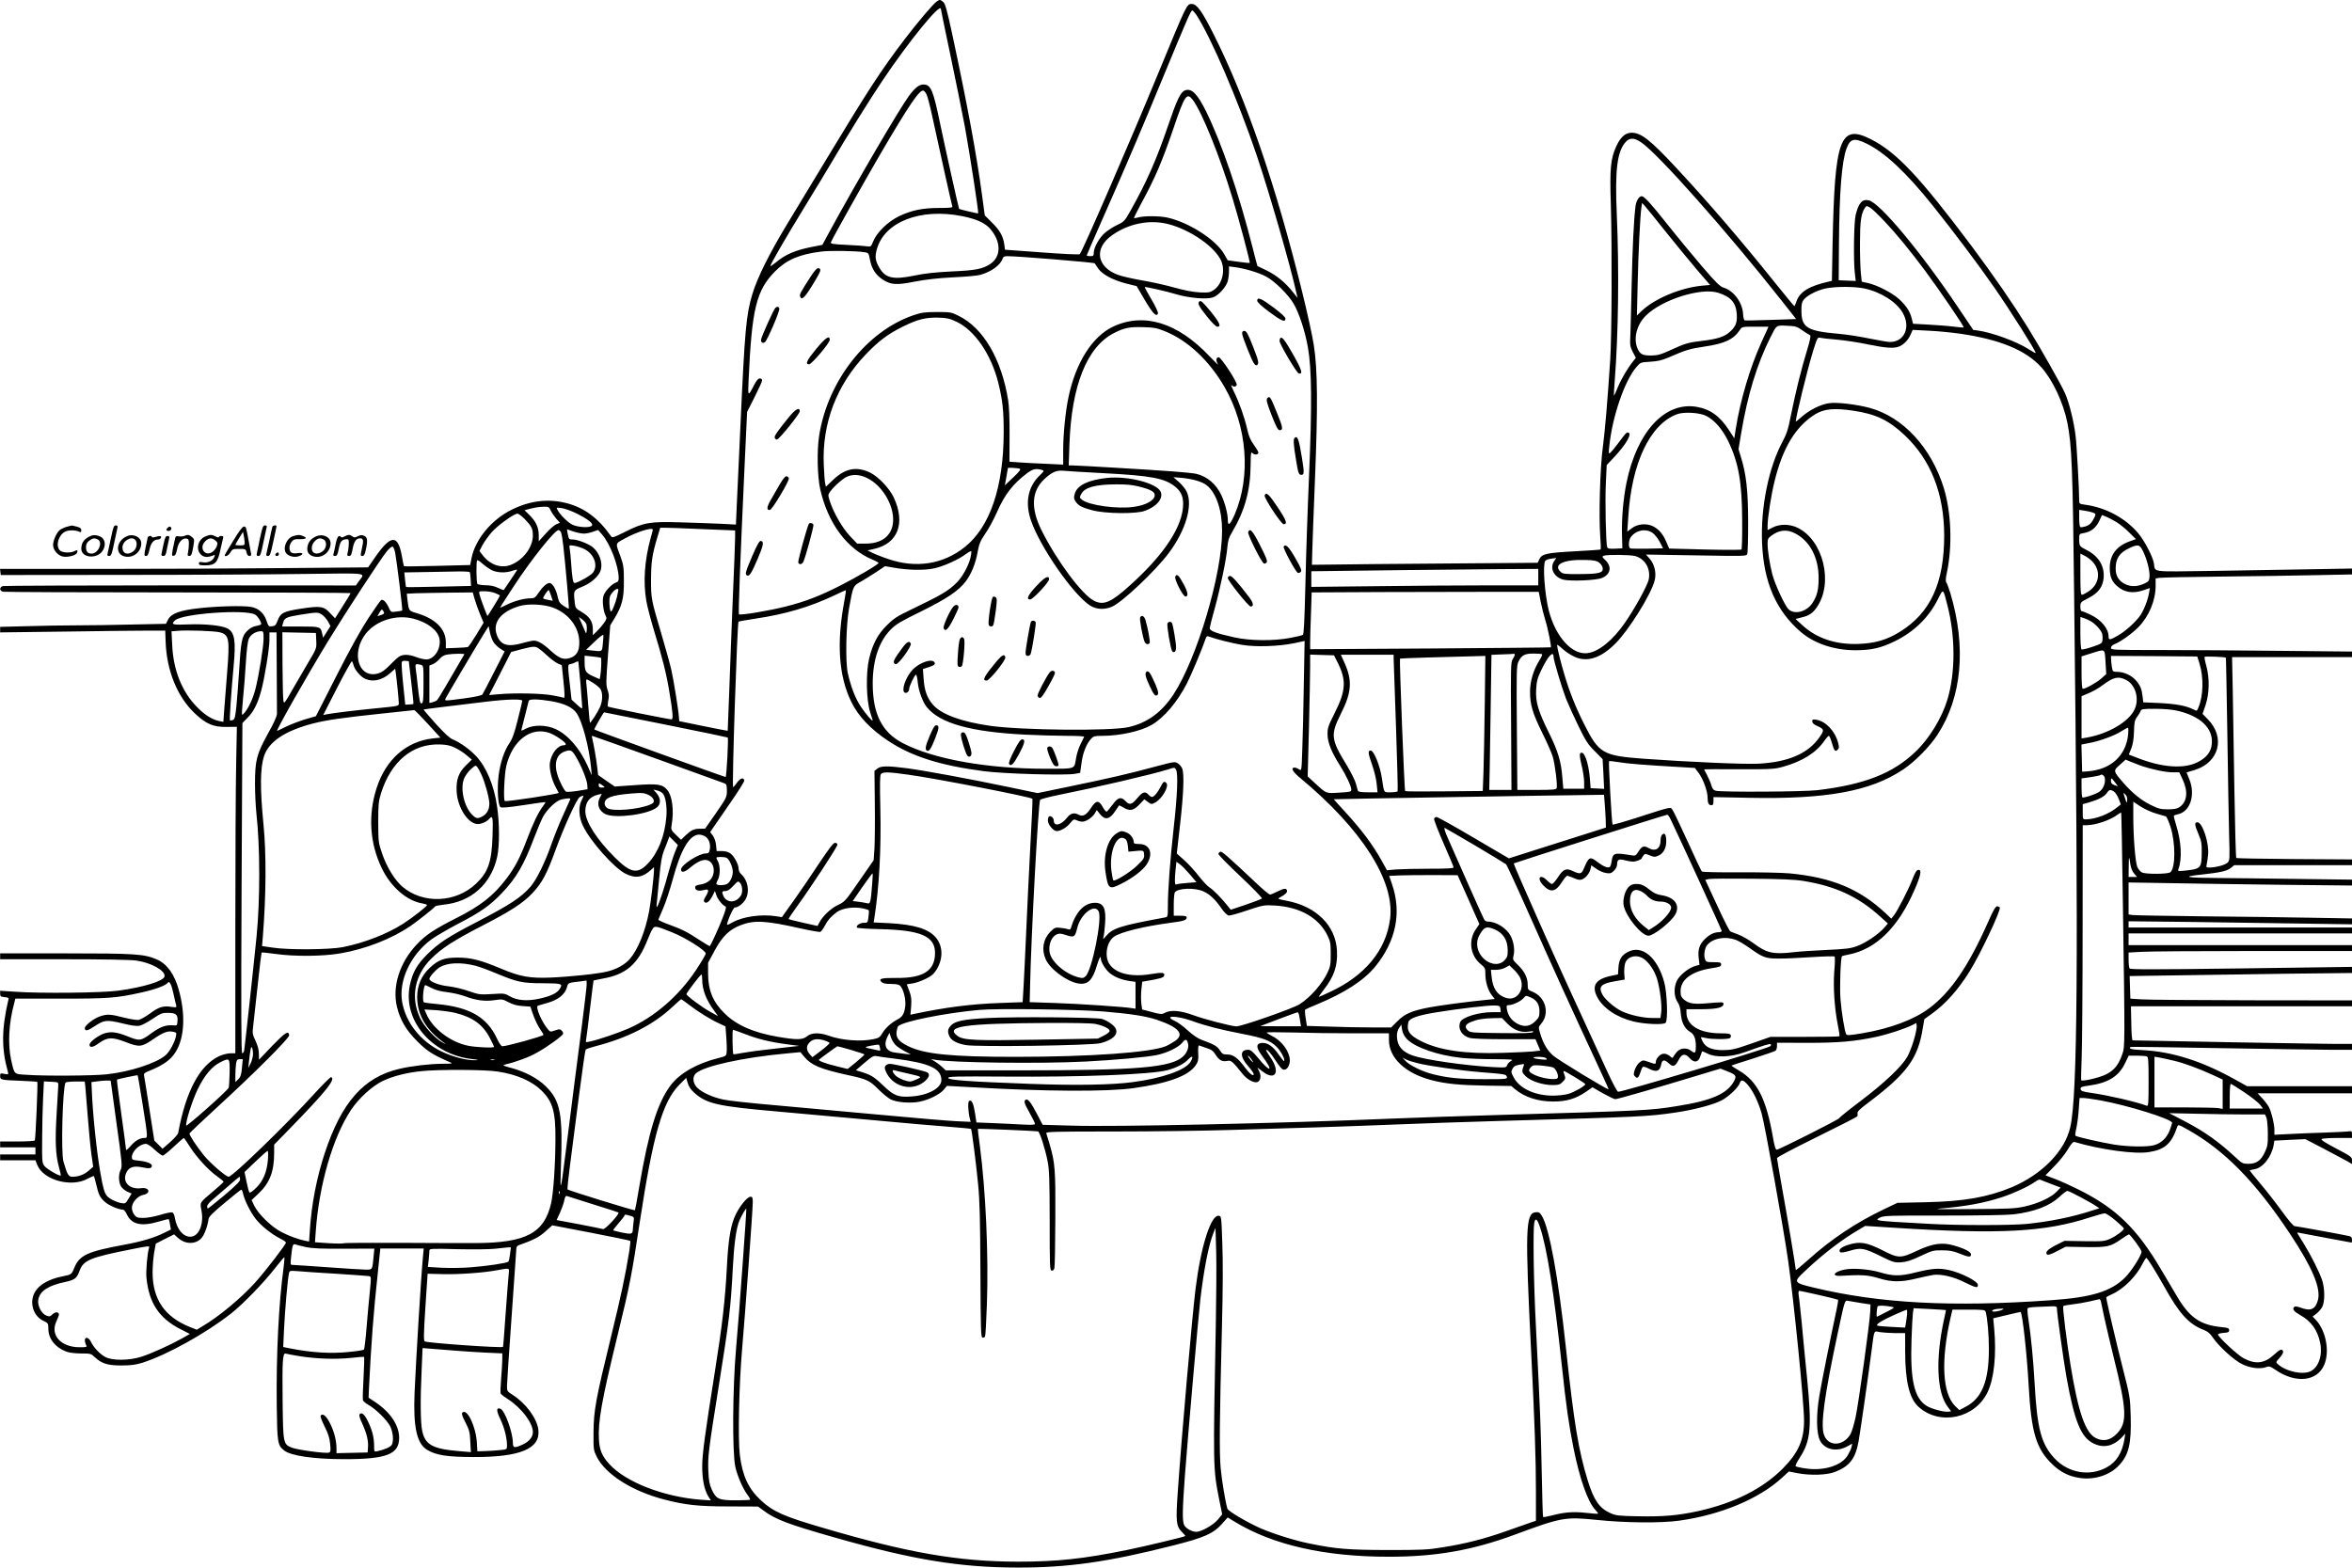
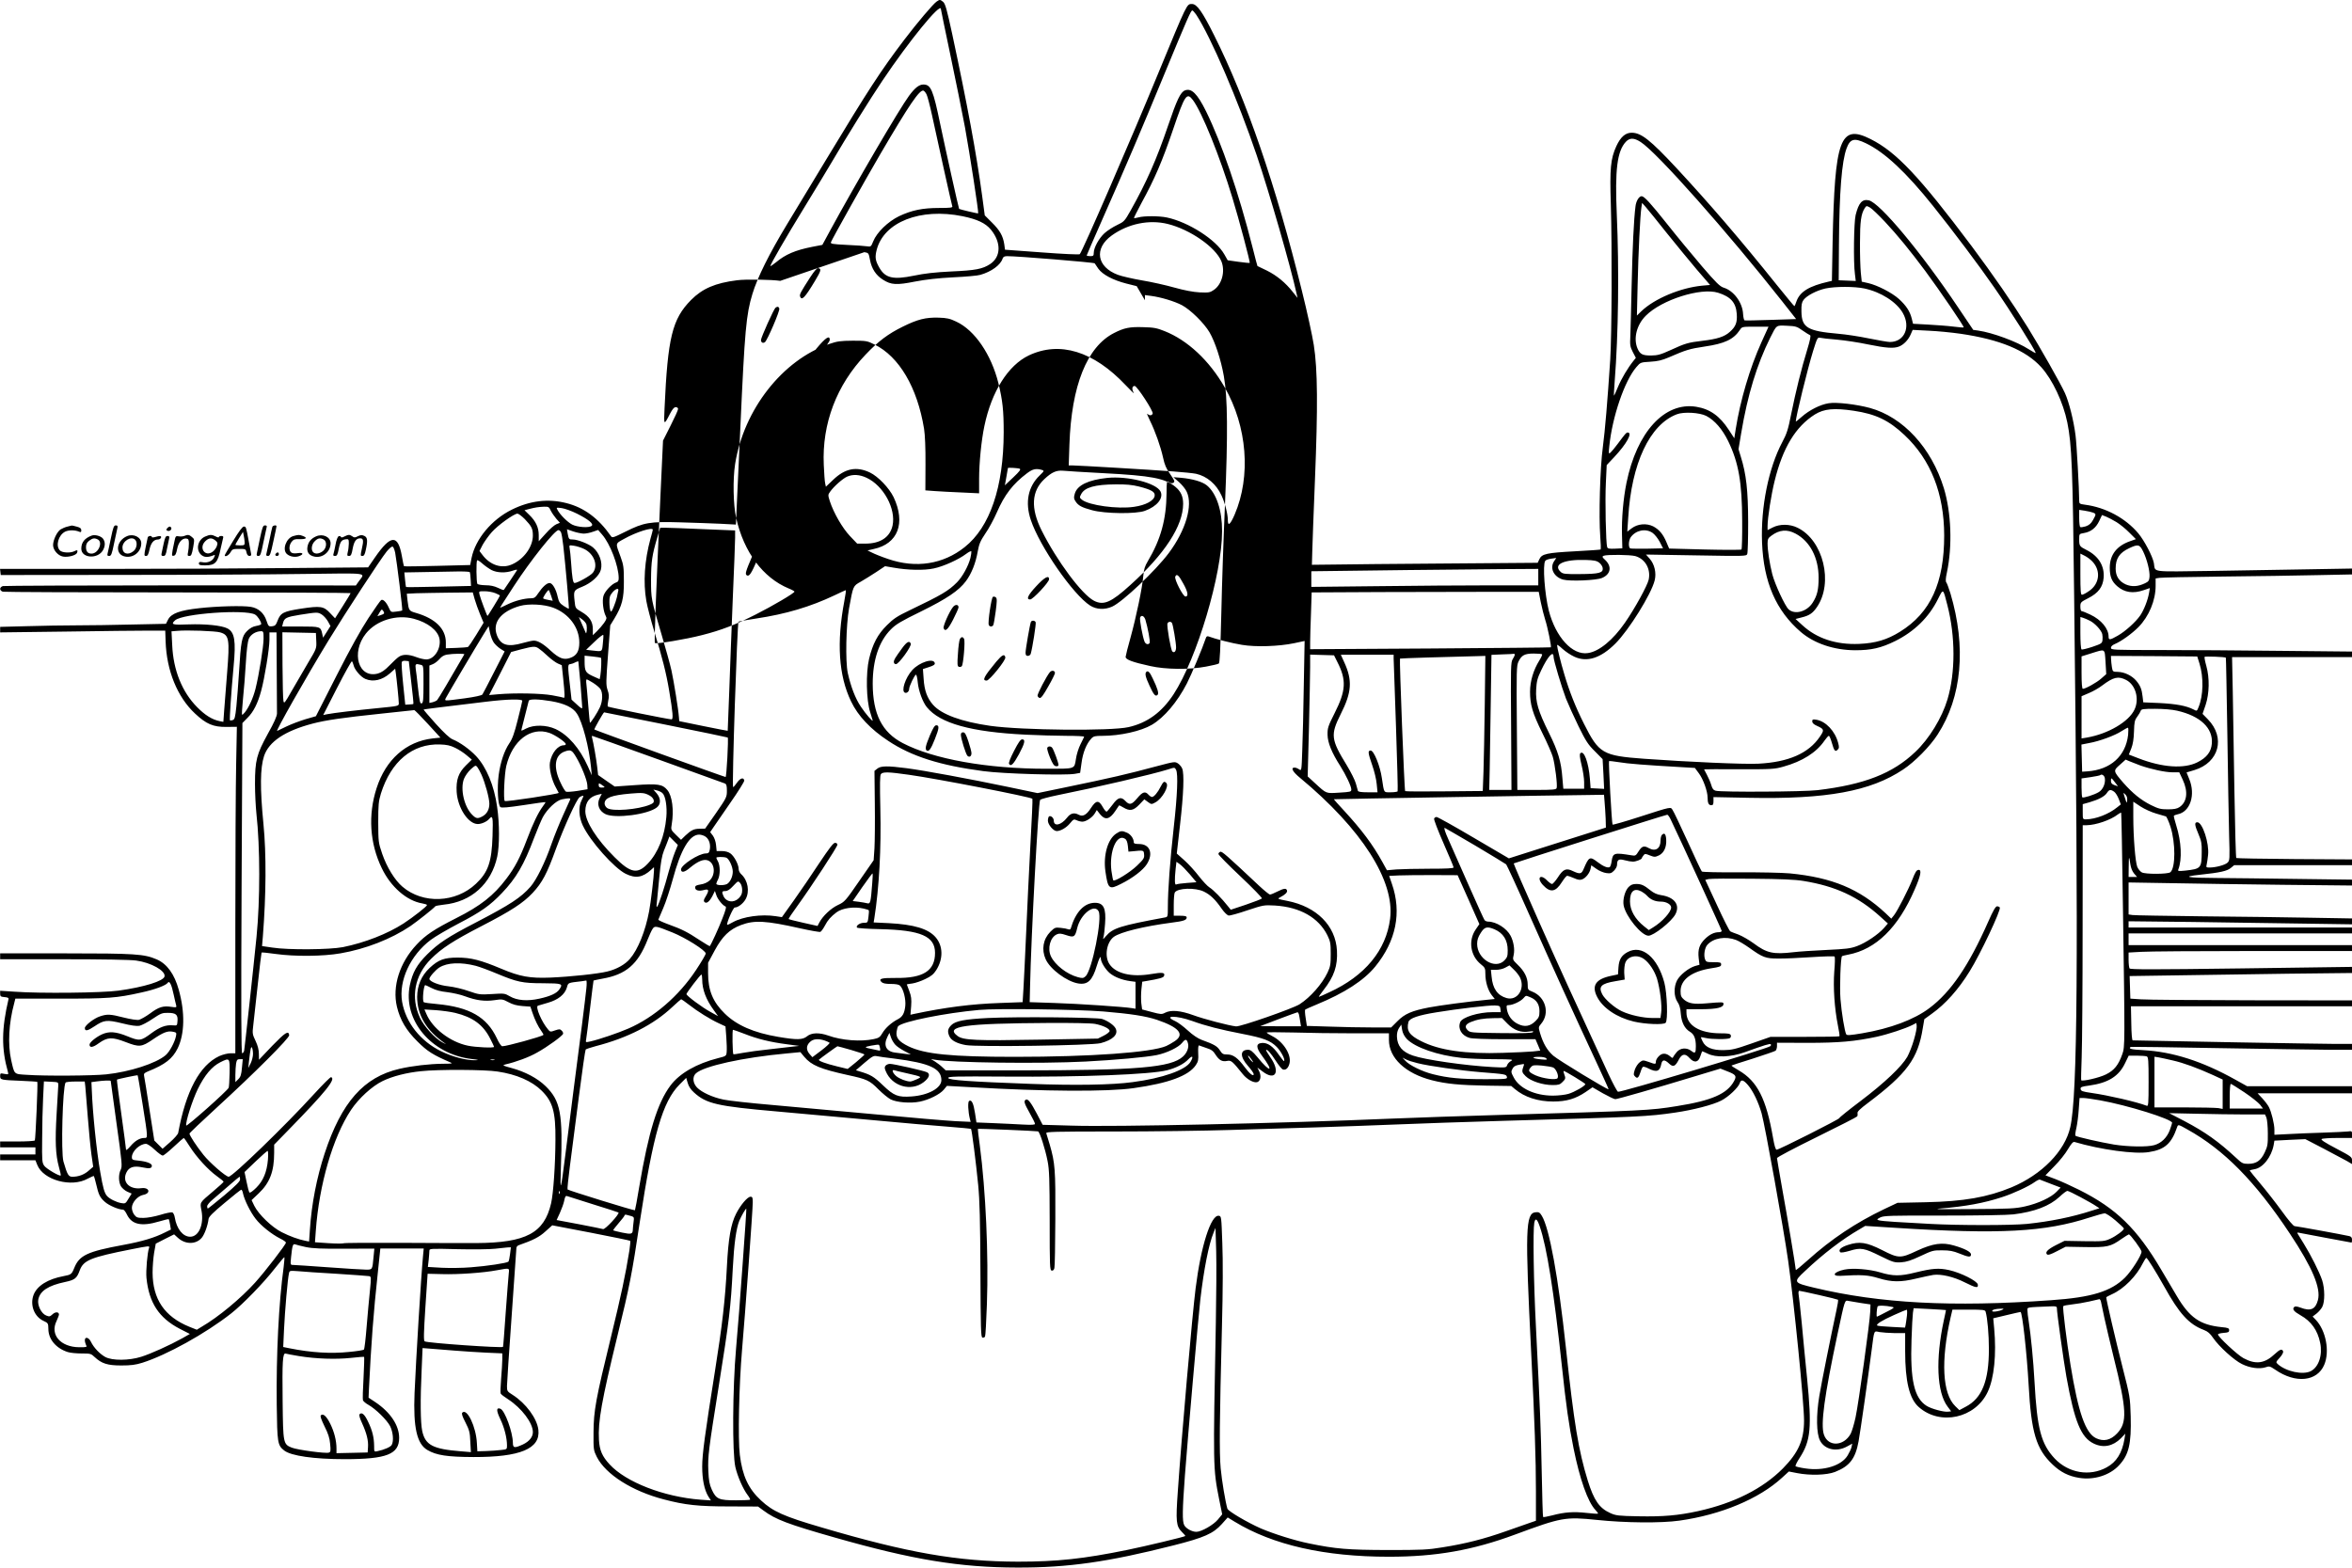
<svg xmlns="http://www.w3.org/2000/svg" version="1.0" viewBox="0 0 2000.134 1333.294" preserveAspectRatio="xMidYMid meet">
  <g transform="translate(0.133,1355.885) scale(0.1,-0.1)" fill="#000000" stroke="none">
-     <path d="M7963 13545 c-30 -21 -164 -179 -275 -325 -197 -259 -308 -430 -656 -1006 -126 -209 -279 -462 -341 -564 -149 -246 -252 -452 -294 -592 -53 -174 -65 -306 -102 -1128 -14 -305 -28 -618 -32 -694 l-6 -139 -131 7 c-72 3 -225 9 -341 12 -260 8 -312 -1 -469 -80 -103 -51 -111 -54 -122 -37 -107 153 -229 243 -380 281 -153 39 -308 21 -463 -56 -171 -84 -309 -250 -342 -410 l-12 -61 -280 -7 c-153 -4 -281 -6 -283 -3 -2 2 -10 41 -18 87 -33 185 -94 182 -227 -10 l-60 -87 -691 -6 c-380 -4 -1085 -7 -1565 -7 l-874 0 3 -26 3 -26 1030 1 c567 0 1261 4 1544 8 577 7 525 14 469 -65 l-23 -33 -1490 1 c-820 0 -1500 -3 -1512 -6 -13 -4 -23 -14 -23 -24 0 -10 10 -20 23 -24 12 -3 682 -6 1490 -6 807 0 1467 -3 1467 -6 0 -4 -30 -53 -66 -110 l-66 -104 -42 44 c-54 59 -82 63 -247 38 -150 -23 -175 -36 -200 -103 -14 -37 -21 -44 -47 -47 -28 -3 -31 0 -47 47 -21 65 -68 107 -132 118 -69 12 -287 6 -439 -11 -166 -18 -239 -45 -266 -97 l-18 -36 -287 -6 c-157 -4 -370 -7 -472 -7 -102 0 -291 -3 -419 -7 l-232 -6 0 -24 0 -23 558 7 c306 5 622 8 702 8 l144 0 3 -90 c8 -250 100 -475 250 -615 96 -90 155 -115 267 -114 l89 1 -6 -315 c-4 -174 -7 -798 -7 -1389 l0 -1073 -42 0 c-24 0 -66 -11 -95 -24 -166 -78 -283 -296 -349 -653 -2 -12 -33 -47 -68 -78 l-65 -57 -35 35 -35 35 -41 263 c-22 145 -43 274 -46 287 -4 19 2 25 33 38 147 59 209 108 253 197 59 122 63 305 9 497 -37 134 -100 221 -188 259 -107 46 -185 51 -777 51 l-554 0 0 -25 0 -25 539 0 c332 0 569 -4 617 -11 127 -17 252 -87 242 -135 -7 -39 -174 -91 -392 -121 -137 -19 -666 -25 -883 -9 l-123 8 0 -25 c0 -23 5 -26 38 -29 27 -2 36 -7 33 -18 -59 -251 -61 -420 -5 -618 6 -22 5 -23 -30 -17 -34 7 -36 6 -36 -19 0 -32 6 -33 179 -40 74 -3 135 -7 137 -9 6 -5 -15 -488 -21 -498 -4 -5 -71 -9 -151 -9 l-144 0 0 -25 0 -25 150 0 150 0 0 -30 0 -30 -150 0 -150 0 0 -25 0 -25 150 0 150 0 16 -40 c52 -129 291 -194 429 -116 27 14 50 24 52 22 2 -2 11 -33 19 -67 21 -92 32 -115 75 -153 33 -30 117 -66 155 -66 7 0 22 -19 33 -43 41 -84 124 -102 274 -57 42 13 79 21 81 19 2 -2 7 -23 11 -46 l7 -42 -49 -24 c-91 -46 -195 -77 -357 -107 -304 -56 -373 -88 -416 -196 -22 -54 -27 -57 -90 -69 -135 -25 -226 -82 -256 -160 -32 -86 6 -185 85 -221 39 -18 40 -21 41 -68 0 -88 65 -165 165 -197 22 -7 75 -12 118 -12 73 0 80 -1 110 -30 60 -56 110 -72 227 -72 82 0 121 5 179 23 208 66 537 248 756 420 98 77 276 260 369 380 44 56 81 100 83 98 2 -2 -1 -39 -6 -82 -42 -307 -64 -747 -59 -1174 4 -322 7 -344 63 -388 58 -46 254 -74 515 -74 357 0 463 42 463 181 0 107 -75 219 -204 305 l-56 37 3 72 c19 387 38 645 76 995 l21 202 184 0 185 0 -6 -63 c-17 -178 -60 -885 -72 -1167 -12 -293 20 -432 109 -484 76 -45 169 -59 392 -60 398 -1 570 71 552 231 -11 97 -106 226 -219 298 -46 29 -48 32 -48 75 0 25 18 295 40 600 22 305 40 563 40 573 0 10 8 20 18 24 123 43 177 70 229 118 l58 52 329 -63 c181 -35 331 -66 334 -69 3 -2 -1 -39 -7 -82 -34 -211 -70 -380 -156 -733 -130 -532 -148 -629 -149 -815 -1 -147 0 -151 28 -208 76 -149 300 -291 569 -361 182 -48 293 -60 557 -60 l245 -1 45 -33 c103 -77 208 -117 609 -231 663 -189 1060 -254 1551 -255 432 -1 770 47 1330 189 260 66 336 100 409 181 l50 56 59 -36 c327 -199 766 -298 1312 -298 400 0 711 55 1071 188 397 147 428 153 699 125 237 -25 544 -28 700 -6 354 50 677 185 873 365 l58 53 72 -14 c109 -21 249 -17 320 10 125 49 174 113 201 261 15 83 80 538 111 775 23 176 17 164 67 154 24 -4 82 -8 131 -9 l87 0 0 -152 c0 -259 36 -407 116 -477 182 -161 481 -95 586 129 55 117 75 319 55 540 l-8 86 113 27 c62 15 116 27 119 27 15 0 54 -352 69 -620 22 -406 64 -546 204 -678 67 -64 136 -99 225 -113 126 -21 262 22 340 107 83 89 105 182 99 415 -5 163 -5 166 -72 429 -56 220 -136 564 -136 584 0 3 21 14 47 26 102 45 211 155 266 268 12 23 24 42 28 42 8 0 78 -112 150 -240 130 -235 212 -325 339 -373 34 -13 53 -30 79 -68 49 -72 178 -190 245 -222 68 -34 148 -44 199 -28 34 12 39 10 84 -20 173 -120 357 -101 417 42 48 114 14 291 -72 382 l-27 28 33 25 c18 14 40 40 49 57 23 44 22 156 -1 227 -24 71 -95 212 -155 309 -26 42 -50 81 -54 88 -5 7 -1 10 10 7 26 -5 444 -84 449 -84 2 0 4 11 4 25 0 17 -7 26 -22 30 -62 14 -451 85 -466 85 -10 0 -53 50 -109 128 -51 70 -133 175 -183 234 -49 59 -90 109 -90 111 0 3 18 7 40 11 72 11 145 104 164 207 l6 36 131 7 132 6 156 -81 c86 -45 175 -93 199 -106 l42 -25 0 31 c0 29 -7 34 -136 102 -95 50 -132 74 -122 80 7 5 68 9 136 9 l122 0 0 30 c0 29 -1 30 -37 25 -21 -2 -117 -7 -213 -10 -96 -3 -228 -8 -292 -12 l-118 -6 0 43 c0 48 -25 151 -47 193 -8 16 -33 49 -55 73 l-41 44 402 0 401 0 0 30 0 30 -446 0 -446 0 -97 54 c-284 159 -535 239 -788 253 -101 5 -128 12 -105 27 4 2 342 -2 752 -10 410 -7 832 -13 938 -14 l192 0 0 25 0 25 -152 0 c-108 0 -1468 24 -1713 30 -6 0 -11 57 -12 145 l-3 145 940 0 940 0 0 25 0 25 -852 1 c-469 1 -893 4 -943 8 l-90 6 -3 96 -3 96 403 6 c222 4 647 10 946 14 l542 6 0 26 0 26 -942 -13 c-764 -10 -943 -10 -950 0 -4 7 -8 40 -8 74 l0 61 107 6 c58 4 486 7 950 7 l843 0 0 25 0 25 -950 0 -950 0 0 50 0 50 950 0 950 0 0 25 0 25 -950 0 -950 0 0 27 0 26 543 -6 c298 -4 725 -10 950 -14 l407 -6 0 25 0 25 -347 6 c-192 4 -604 9 -918 12 -313 4 -585 8 -602 11 l-33 5 0 136 0 136 363 -6 c199 -4 626 -10 950 -14 l587 -6 0 25 0 25 -467 6 c-256 4 -563 7 -682 8 -256 1 -306 11 -141 28 169 18 228 31 260 58 l28 23 501 0 501 0 0 24 0 25 -489 3 c-269 2 -492 6 -495 9 -4 3 -11 257 -16 565 -5 307 -12 691 -14 852 l-6 292 510 0 510 0 0 23 0 24 -607 6 c-335 4 -796 7 -1025 7 -402 0 -418 1 -418 19 0 11 12 23 31 31 57 24 146 88 203 145 89 91 146 226 146 352 l0 62 33 5 c17 3 259 8 537 11 278 3 639 8 803 12 l297 6 0 25 0 25 -347 -6 c-192 -4 -567 -10 -834 -14 -547 -7 -489 -15 -504 67 -11 58 -81 191 -132 252 -109 130 -278 221 -453 244 -46 6 -50 9 -50 33 0 97 -22 490 -31 556 -16 128 -56 285 -90 360 -37 82 -213 392 -317 560 -131 210 -292 443 -477 691 -444 592 -640 800 -859 910 -259 130 -305 5 -323 -879 l-6 -327 -26 -6 c-168 -38 -247 -86 -276 -170 -7 -22 -15 -39 -17 -39 -3 0 -70 82 -151 182 -305 381 -570 689 -853 994 -222 238 -299 299 -380 299 -53 0 -94 -36 -130 -114 -49 -107 -57 -190 -47 -496 11 -377 8 -1108 -5 -1320 -24 -362 -44 -600 -63 -745 -24 -175 -35 -590 -22 -758 5 -60 6 -110 3 -112 -3 -2 -100 -9 -215 -15 -243 -13 -284 -22 -305 -66 l-15 -32 -775 -6 c-426 -3 -858 -7 -960 -9 l-185 -2 3 110 c1 61 12 337 23 615 25 617 23 937 -10 1145 -12 77 -57 284 -101 460 -221 896 -473 1629 -747 2175 -100 200 -146 265 -188 265 -45 0 -39 11 -287 -590 -229 -557 -645 -1516 -667 -1538 -5 -5 -150 2 -322 15 l-314 23 -6 46 c-11 71 -37 118 -105 185 l-61 61 -22 164 c-49 363 -127 781 -255 1379 -45 208 -59 258 -77 273 -26 21 -29 21 -56 2z m37 -63 c0 -4 36 -179 80 -388 44 -208 100 -487 125 -619 40 -221 118 -725 112 -731 -2 -3 -158 34 -162 38 -4 4 -116 508 -160 718 -61 295 -80 340 -144 340 -36 0 -72 -28 -122 -96 -82 -111 -456 -751 -672 -1148 l-65 -120 -88 -17 c-142 -28 -226 -64 -306 -131 -27 -21 -48 -36 -48 -32 0 15 131 242 295 509 94 154 198 325 230 380 113 194 329 542 428 688 228 340 497 669 497 609z m2172 -49 c123 -187 356 -730 513 -1193 108 -319 291 -954 340 -1180 l8 -35 -40 50 c-62 79 -136 140 -220 182 -43 21 -79 38 -81 39 -1 0 -20 72 -42 160 -118 465 -262 885 -395 1156 -75 151 -124 199 -179 178 -38 -14 -69 -79 -144 -300 -99 -291 -184 -482 -318 -721 -52 -92 -56 -96 -117 -125 -34 -16 -82 -47 -106 -69 -47 -43 -91 -123 -91 -167 0 -24 -4 -28 -30 -28 -16 0 -30 3 -30 6 0 3 59 139 131 302 202 456 335 768 524 1227 201 486 231 555 243 555 5 0 20 -17 34 -37z m-2294 -677 c8 -15 29 -96 47 -179 18 -84 63 -289 100 -456 37 -167 69 -309 72 -317 4 -11 -16 -14 -111 -14 -143 0 -233 -19 -342 -70 -94 -46 -189 -137 -220 -215 -18 -45 -20 -46 -54 -41 -19 3 -97 9 -173 12 -120 6 -137 9 -132 23 12 31 291 529 418 746 248 424 336 553 369 543 7 -3 19 -17 26 -32z m2265 -48 c77 -103 229 -478 337 -835 54 -177 152 -545 146 -550 -2 -2 -44 2 -95 9 l-92 13 -29 51 c-70 124 -304 274 -488 313 -66 14 -196 14 -241 1 -19 -5 -36 -8 -39 -6 -2 2 26 57 61 123 117 214 179 359 273 635 98 289 115 315 167 246z m3808 -357 c138 -88 738 -765 1204 -1356 l118 -150 -214 -7 c-118 -4 -219 -6 -224 -4 -6 2 -11 25 -13 52 -4 98 -79 200 -165 226 -32 10 -64 41 -185 182 -80 94 -215 257 -298 362 -141 177 -193 234 -215 234 -22 0 -47 -41 -52 -86 -14 -106 -26 -354 -33 -679 -4 -187 -9 -378 -11 -425 -4 -76 -2 -90 21 -135 l26 -50 -20 -25 c-47 -58 -102 -150 -132 -222 -17 -43 -33 -76 -34 -75 -2 2 1 57 6 122 32 408 38 952 18 1418 -17 383 3 540 77 620 33 35 69 35 126 -2z m1914 -10 c161 -77 343 -247 574 -536 168 -210 390 -505 518 -690 135 -194 353 -539 353 -558 0 -4 -27 11 -60 32 -99 64 -308 141 -428 158 l-43 6 -132 196 c-312 465 -662 885 -756 906 -56 12 -86 -20 -112 -125 -15 -61 -20 -402 -6 -503 l7 -58 -72 3 -73 3 2 300 c3 452 24 712 65 822 30 82 65 91 163 44z m-1694 -762 c81 -101 197 -242 258 -314 l112 -130 -68 -6 c-185 -18 -404 -110 -516 -217 l-38 -37 6 260 c6 278 22 595 32 659 l6 39 31 -35 c17 -19 97 -118 177 -219z m1855 96 c112 -120 214 -245 346 -422 120 -162 332 -473 326 -479 -3 -2 -42 1 -89 7 -46 6 -142 13 -213 17 l-129 7 -11 45 c-16 63 -48 110 -109 166 -59 53 -183 117 -262 135 l-54 12 -8 76 c-4 42 -8 157 -7 256 0 180 9 244 40 293 15 22 15 22 46 5 17 -10 72 -63 124 -118z m-7843 45 c127 -26 196 -59 242 -114 89 -109 87 -231 -6 -293 -64 -42 -123 -54 -329 -63 -143 -7 -229 -17 -320 -36 -176 -36 -243 -21 -294 69 -34 60 -38 88 -22 151 62 237 371 358 729 286z m1746 -66 c190 -47 406 -197 456 -317 35 -85 5 -198 -65 -245 -32 -22 -43 -23 -120 -20 -56 3 -129 17 -215 41 -71 20 -195 48 -275 61 -80 14 -172 35 -204 47 -181 67 -206 225 -53 335 139 100 317 137 476 98z m-2580 -240 c36 -6 37 -7 48 -66 14 -75 51 -131 110 -168 70 -45 117 -47 273 -16 95 18 192 29 325 36 105 5 208 14 230 21 95 27 173 84 190 139 5 14 15 20 38 20 79 1 742 -53 745 -61 2 -4 16 -25 31 -46 36 -50 125 -97 238 -126 l88 -22 70 -120 c68 -114 98 -145 111 -112 3 9 -21 61 -55 118 -33 57 -59 104 -58 106 6 5 185 -36 272 -62 105 -31 253 -44 308 -26 46 15 112 88 126 137 6 22 11 59 11 83 l0 44 53 -7 c83 -11 197 -45 262 -79 73 -39 187 -151 234 -230 47 -81 97 -231 122 -372 33 -183 35 -495 10 -1090 -12 -269 -26 -683 -31 -919 -8 -317 -13 -432 -22 -437 -7 -5 -55 -16 -108 -26 -140 -27 -345 -25 -476 5 -151 33 -209 55 -208 78 1 11 19 85 42 165 48 175 100 422 108 522 5 57 13 84 39 127 110 185 157 356 159 577 1 105 2 111 18 96 18 -16 48 -12 48 7 0 7 -18 36 -39 66 -29 40 -44 75 -56 132 -22 99 -68 228 -112 317 -19 39 -29 64 -22 58 18 -17 38 -16 45 2 8 19 -133 235 -153 235 -23 0 -26 -28 -8 -58 10 -15 -21 14 -69 65 -273 289 -560 377 -823 253 -176 -84 -317 -307 -378 -600 -26 -122 -45 -316 -45 -449 l0 -124 -147 7 c-82 3 -184 9 -229 12 l-81 6 1 222 c1 137 -4 251 -12 301 -57 352 -212 615 -422 718 -62 31 -70 32 -185 32 -104 -1 -130 -4 -200 -28 -398 -137 -727 -559 -800 -1022 -20 -129 -16 -346 9 -458 66 -291 228 -508 446 -599 28 -11 50 -24 50 -27 0 -13 -186 -122 -330 -195 -172 -87 -294 -134 -456 -175 -135 -35 -391 -78 -401 -67 -7 6 10 444 48 1271 l21 450 64 127 c35 69 64 133 64 142 0 9 -8 16 -20 16 -14 0 -28 -17 -49 -57 -52 -101 -53 -100 -46 47 27 601 65 759 225 921 97 98 207 145 391 168 73 10 297 6 368 -5z m8505 -309 c140 -30 272 -114 326 -208 69 -121 14 -247 -110 -247 -17 0 -97 14 -177 30 -81 17 -199 35 -262 40 -262 23 -311 52 -313 189 -1 57 2 77 18 99 28 37 111 80 186 97 84 18 247 18 332 0z m-1245 -36 c108 -34 152 -84 159 -180 5 -72 -8 -108 -59 -153 -45 -41 -106 -61 -234 -76 -119 -14 -147 -22 -268 -78 -88 -40 -111 -46 -168 -47 -74 0 -94 11 -116 62 -35 85 -6 200 72 277 134 135 468 241 614 195z m-6478 -246 c157 -73 297 -279 358 -523 36 -149 45 -231 45 -420 -1 -464 -117 -805 -332 -975 -183 -146 -415 -182 -650 -101 -54 18 -116 43 -137 54 l-39 19 52 12 c207 44 274 220 170 441 -38 78 -131 176 -202 210 -114 54 -211 35 -312 -62 l-62 -59 -6 28 c-4 15 -9 87 -12 158 -16 350 109 679 355 937 108 114 192 177 316 238 127 63 196 80 305 77 71 -2 97 -8 151 -34z m7196 -75 c29 -20 58 -38 64 -40 9 -3 1 -41 -24 -124 -48 -155 -99 -361 -137 -551 -25 -127 -37 -164 -75 -235 -116 -218 -184 -553 -172 -853 13 -338 119 -581 330 -762 115 -98 282 -154 462 -155 137 0 220 19 340 78 163 81 287 202 364 357 46 92 43 94 80 -51 69 -267 69 -573 1 -802 -47 -157 -156 -336 -274 -447 -193 -184 -433 -277 -831 -325 -116 -14 -817 -18 -866 -5 -19 5 -29 17 -38 49 -7 24 -24 63 -37 87 -13 24 -24 45 -24 46 0 1 134 2 298 1 279 -1 302 1 377 22 161 45 280 120 349 221 16 23 32 41 37 41 5 0 16 -26 25 -57 20 -71 29 -82 50 -61 13 13 14 22 4 59 -26 99 -105 183 -185 196 -30 5 -35 3 -35 -14 0 -14 13 -26 40 -38 62 -28 64 -35 25 -92 -96 -142 -267 -217 -525 -230 -125 -6 -594 15 -970 42 -353 26 -384 44 -512 299 -71 141 -124 275 -166 418 -31 102 -62 230 -62 250 0 6 21 -8 46 -32 25 -23 70 -53 101 -67 108 -50 225 -12 349 112 115 115 305 420 334 537 16 63 -1 138 -43 185 l-31 35 427 -7 c411 -7 427 -7 434 11 5 11 8 134 8 274 -1 269 -16 406 -63 556 l-19 62 23 138 c55 327 133 581 246 809 57 113 49 107 143 103 73 -3 85 -6 132 -40z m-5426 -5 c197 -78 381 -250 512 -478 192 -333 225 -757 85 -1083 -38 -87 -58 -103 -58 -45 0 49 -24 144 -54 208 -44 96 -123 163 -216 184 -25 5 -112 14 -195 20 -199 15 -811 51 -854 51 l-34 0 6 178 c17 500 149 831 379 948 86 44 133 54 248 50 89 -2 116 -7 181 -33z m5077 -95 c-99 -219 -180 -494 -219 -740 l-12 -77 -47 72 c-77 118 -160 177 -277 196 -269 43 -505 -215 -593 -648 -27 -133 -42 -305 -38 -441 l3 -115 -61 -3 c-49 -2 -63 0 -68 13 -11 30 -19 400 -11 549 l7 149 63 67 c107 114 160 210 115 210 -12 0 -20 -10 -84 -96 -25 -34 -53 -67 -62 -75 -16 -13 -17 -9 -10 54 25 250 130 557 230 673 35 41 36 41 118 46 65 4 99 12 158 37 147 64 177 73 304 92 172 25 247 61 301 142 17 27 19 27 130 27 l113 0 -60 -132z m1693 72 c335 -49 555 -140 686 -284 96 -106 187 -299 222 -471 38 -187 46 -393 58 -1470 37 -3108 29 -4256 -33 -4524 -46 -204 -242 -403 -499 -511 -206 -85 -406 -120 -730 -127 l-240 -5 -114 -54 c-239 -114 -451 -255 -648 -433 -57 -51 -103 -89 -103 -84 0 21 -74 463 -115 688 -24 138 -45 256 -45 263 0 8 147 85 338 179 185 91 340 170 344 176 4 7 5 19 3 28 -4 11 22 37 88 86 332 250 426 377 467 637 l13 76 62 45 c118 84 227 206 324 363 91 146 268 522 256 542 -3 5 -14 10 -23 10 -13 0 -34 -36 -76 -132 -165 -373 -317 -597 -500 -734 -130 -98 -331 -173 -571 -214 -102 -17 -129 -19 -136 -9 -13 22 -40 183 -49 300 -8 97 1 353 13 365 2 2 26 8 53 13 236 45 425 230 565 554 50 114 61 167 35 167 -19 0 -29 -16 -56 -85 -31 -80 -125 -263 -154 -300 l-24 -30 -48 46 c-222 207 -455 304 -814 339 -65 6 -252 10 -428 9 -177 -1 -316 2 -321 7 -5 5 -59 119 -120 254 -62 135 -119 256 -128 268 -18 29 -3 33 -282 -57 -123 -40 -226 -69 -229 -66 -7 7 -36 534 -30 540 2 2 40 -2 83 -9 74 -13 230 -25 528 -42 l119 -7 34 -46 c37 -50 74 -153 74 -206 0 -46 9 -65 31 -65 15 0 19 7 19 35 l0 34 303 -6 c658 -13 1032 55 1309 240 99 65 230 198 294 298 207 319 245 744 109 1201 -14 44 -29 86 -35 93 -7 9 -6 35 5 84 48 228 37 511 -26 718 -106 344 -347 605 -629 682 -114 31 -285 51 -350 40 -72 -11 -166 -59 -229 -115 -28 -25 -51 -43 -51 -40 0 39 100 447 147 599 34 109 38 118 59 113 12 -3 77 -11 144 -16 67 -6 187 -24 266 -41 153 -31 216 -35 261 -18 39 15 78 54 99 101 l18 41 135 -7 c74 -3 196 -15 272 -26z m-908 -655 c188 -28 298 -81 432 -207 223 -210 336 -496 337 -853 0 -404 -116 -658 -375 -819 -111 -69 -209 -98 -349 -104 -195 -8 -359 46 -481 158 l-59 54 51 13 c66 16 95 36 130 87 143 207 55 570 -164 676 -66 33 -152 33 -212 2 l-43 -22 0 34 c0 69 30 263 60 384 69 282 179 463 343 566 78 48 163 56 330 31z m-1254 -44 c71 -37 136 -112 186 -214 89 -184 118 -352 119 -679 1 -130 -2 -239 -6 -243 -4 -4 -144 -4 -311 0 l-304 8 -23 54 c-29 69 -62 108 -113 135 -57 28 -132 22 -183 -17 l-37 -28 8 119 c27 460 183 792 413 879 58 23 195 15 251 -14z m-5839 -449 c12 -5 -1 -23 -55 -74 l-71 -67 13 72 c7 40 12 73 13 75 0 5 86 0 100 -6z m188 -10 c22 -7 22 -8 -18 -47 -99 -95 -126 -230 -75 -380 75 -224 359 -634 504 -727 54 -34 124 -37 187 -9 89 40 370 306 482 456 144 193 206 404 153 520 -10 23 -40 60 -66 83 l-48 42 64 -5 c99 -9 182 -33 221 -65 81 -67 130 -213 129 -390 0 -365 -213 -1081 -412 -1386 -101 -154 -224 -244 -384 -280 -149 -34 -902 -27 -1175 11 -245 35 -415 97 -487 179 -50 57 -74 122 -80 222 l-6 82 52 17 c38 12 51 21 49 33 -9 47 -130 9 -192 -59 -59 -66 -96 -179 -62 -192 16 -7 36 11 36 32 0 23 47 121 58 121 5 0 12 -29 15 -65 7 -73 42 -168 78 -212 112 -137 374 -210 839 -233 107 -5 264 -10 348 -10 85 0 152 -3 150 -8 -1 -4 -16 -33 -31 -64 -16 -31 -34 -88 -39 -126 -14 -86 -2 -82 -252 -82 -503 0 -959 82 -1220 218 -177 92 -255 247 -256 505 0 202 53 361 155 463 42 43 88 70 256 152 221 109 321 177 381 257 48 64 84 154 101 253 12 65 22 89 65 153 29 41 72 121 97 178 66 152 137 244 258 335 48 36 75 42 125 28z m527 -28 c404 -21 521 -43 609 -116 46 -38 66 -81 66 -145 -1 -187 -156 -426 -449 -690 -163 -148 -227 -176 -309 -134 -103 53 -316 339 -446 599 -94 188 -86 333 24 436 63 59 102 76 160 71 25 -3 180 -12 345 -21z m-2017 -39 c144 -67 251 -264 221 -406 -22 -100 -104 -154 -232 -154 l-69 0 -62 65 c-64 68 -138 196 -171 297 -16 51 -16 54 4 81 30 43 108 112 144 127 48 21 106 18 165 -10z m-2686 -279 c9 -18 30 -49 47 -69 l31 -35 -30 -12 c-17 -7 -58 -42 -90 -79 l-60 -66 0 53 c0 64 -25 118 -81 172 l-40 39 38 10 c53 14 82 18 129 20 37 1 42 -2 56 -33z m223 -26 c97 -49 143 -86 126 -103 -20 -20 -121 -13 -167 10 -41 22 -102 83 -124 124 -12 22 -12 22 36 16 27 -4 85 -25 129 -47z m12892 9 c28 -11 28 -14 0 -64 -16 -29 -33 -43 -61 -53 -21 -6 -42 -10 -47 -6 -5 3 -9 37 -9 76 l0 70 47 -7 c25 -4 57 -11 70 -16z m-13335 -56 c58 -61 68 -81 68 -140 0 -95 -77 -201 -178 -245 -86 -38 -184 -7 -250 80 l-26 34 27 53 c16 28 50 77 78 108 52 59 189 157 218 157 9 0 37 -21 63 -47z m13535 -25 c29 -18 78 -57 109 -89 l56 -56 -48 -17 c-114 -39 -174 -116 -174 -225 0 -76 16 -117 63 -158 62 -54 135 -65 225 -34 l53 18 -7 -41 c-10 -60 -43 -145 -75 -192 -38 -55 -127 -136 -193 -173 -65 -37 -76 -38 -76 -7 0 68 -62 143 -155 187 -33 16 -66 29 -72 29 -8 0 -13 14 -13 38 0 37 2 40 67 73 86 44 124 95 131 174 8 101 -44 185 -146 236 -59 30 -62 34 -62 91 0 46 0 46 40 53 59 10 102 43 130 102 l24 51 36 -14 c19 -8 59 -29 87 -46z m-12019 -60 l272 -11 0 -61 c0 -34 -9 -268 -20 -521 -10 -253 -24 -608 -30 -790 -7 -181 -13 -331 -13 -332 -1 -1 -94 17 -207 40 l-205 42 -3 35 c-4 62 -43 302 -63 395 -11 50 -49 187 -84 305 -90 304 -90 306 -90 470 1 152 9 208 52 353 l26 87 46 0 c25 0 169 -5 319 -12z m-1017 -38 c20 0 56 7 80 16 l44 15 33 -38 c69 -78 141 -267 142 -370 0 -24 -5 -33 -21 -38 -39 -13 -98 -76 -109 -116 -12 -42 -1 -130 20 -170 10 -17 7 -27 -14 -58 -14 -20 -42 -52 -61 -71 l-35 -34 0 51 c0 65 -28 108 -97 148 -51 30 -52 30 -58 91 -10 89 -8 93 64 122 77 31 145 92 159 144 17 63 -12 144 -67 191 -36 30 -130 67 -171 67 -33 0 -35 2 -44 51 l-6 36 52 -18 c29 -10 69 -18 89 -19z m589 33 c0 -4 -9 -39 -20 -77 -50 -183 -63 -369 -35 -529 8 -47 38 -161 66 -254 69 -224 104 -363 128 -508 32 -189 36 -245 20 -245 -24 0 -534 103 -541 109 -4 3 -2 26 3 50 8 35 7 56 -6 92 -14 44 -13 69 4 298 l19 251 35 57 c65 108 82 171 81 318 0 117 -3 138 -27 205 -46 123 -48 113 28 155 103 58 245 103 245 78z m-781 -21 c5 -10 14 -62 20 -117 20 -177 50 -529 47 -533 -2 -2 -22 8 -44 23 -33 22 -41 34 -51 78 -14 66 -45 117 -69 117 -24 0 -61 -34 -97 -88 -23 -35 -33 -42 -61 -42 -56 0 -136 -21 -198 -51 -33 -16 -61 -29 -63 -29 -4 0 8 19 115 183 144 221 348 477 380 477 6 0 16 -8 21 -18z m9282 -5 c18 -12 46 -47 62 -77 l28 -55 -132 -3 c-73 -1 -139 0 -146 2 -18 7 -16 67 3 95 43 60 126 78 185 38z m1217 -7 c123 -65 196 -206 196 -375 0 -102 -12 -152 -51 -213 -49 -76 -151 -104 -204 -56 -31 28 -117 214 -139 299 -23 92 -40 201 -40 262 0 36 5 46 33 66 67 50 133 56 205 17z m-10303 -130 c86 -41 123 -142 75 -203 -20 -25 -131 -87 -155 -87 -14 0 -21 42 -30 175 -3 50 -9 103 -12 119 -5 29 -5 29 36 23 22 -3 61 -15 86 -27z m13259 -22 c33 -68 58 -168 54 -216 -3 -31 -8 -40 -38 -54 -61 -29 -112 -32 -164 -10 -57 26 -86 70 -86 134 0 87 32 135 115 174 76 36 89 33 119 -28z m-14865 -10 c14 -76 65 -487 60 -492 -2 -2 -25 -6 -50 -9 -46 -6 -46 -6 -64 33 -21 47 -49 75 -65 65 -7 -4 -55 -73 -108 -153 -65 -99 -154 -259 -272 -491 l-175 -344 -90 -26 c-49 -15 -121 -42 -160 -61 -38 -19 -74 -36 -79 -38 -19 -10 238 444 439 774 144 235 439 687 492 752 19 23 40 42 48 42 8 0 17 -20 24 -52z m4892 -45 c-18 -70 -68 -160 -114 -207 -74 -74 -128 -106 -401 -237 -109 -52 -139 -72 -195 -128 -79 -78 -121 -158 -152 -287 -28 -119 -24 -353 10 -454 11 -36 21 -67 21 -69 0 -14 -59 55 -100 116 -48 71 -86 171 -112 288 -21 99 -15 405 11 550 35 192 33 189 99 226 31 18 91 55 132 82 l75 50 70 -12 c123 -22 262 -25 345 -7 82 17 212 76 275 124 22 17 42 26 44 21 1 -6 -2 -31 -8 -56z m9541 -30 c75 -79 61 -193 -31 -253 -24 -17 -50 -30 -58 -30 -10 0 -13 36 -13 175 l0 175 38 -19 c20 -10 49 -32 64 -48z m-3887 46 c84 -24 133 -109 114 -200 -11 -51 -118 -246 -202 -367 -102 -147 -219 -244 -315 -258 -132 -20 -274 135 -333 363 -34 136 -53 386 -30 421 4 8 28 16 51 19 l43 6 -16 -24 c-43 -60 -7 -137 74 -160 60 -16 281 -7 331 14 74 31 86 97 27 153 -27 25 -28 29 -12 36 29 11 224 9 268 -3z m-9726 -119 c48 -24 121 -26 180 -5 30 10 40 11 35 2 -9 -15 -106 -160 -111 -166 -2 -3 -24 5 -50 18 -32 15 -64 22 -107 22 -35 1 -64 6 -68 12 -9 15 -11 191 -2 200 4 4 24 -9 45 -28 21 -19 56 -43 78 -55z m9419 63 c15 -11 28 -32 30 -46 5 -41 -31 -50 -194 -51 -126 -1 -144 1 -163 18 -69 63 23 108 212 102 69 -2 93 -6 115 -23z m-518 -123 l0 -70 -408 0 c-225 0 -659 -3 -965 -7 l-557 -6 0 66 0 67 83 1 c225 4 1231 15 1520 17 l327 2 0 -70z m-9086 42 c2 -4 6 -32 7 -62 l3 -55 -274 -6 c-151 -4 -277 -5 -278 -3 -2 1 -6 30 -9 63 l-6 61 169 3 c93 1 217 4 276 5 59 1 109 -1 112 -6z m1262 -159 c-2 -10 -8 -34 -11 -53 -4 -19 -17 -57 -28 -84 -17 -40 -22 -46 -28 -30 -4 10 -8 42 -8 71 -1 41 4 57 25 82 28 34 58 42 50 14z m-572 -38 l15 -46 -37 7 c-20 3 -40 9 -44 13 -6 5 37 71 47 71 2 0 10 -20 19 -45z m2495 -47 c-67 -353 -49 -635 57 -855 59 -124 166 -237 318 -337 198 -131 437 -207 806 -256 170 -23 696 -38 780 -23 l44 8 12 85 c11 87 42 164 84 208 18 19 31 22 93 22 151 0 329 40 421 94 105 62 216 193 298 352 37 72 133 301 162 388 4 12 12 16 24 11 55 -21 200 -58 282 -71 118 -20 315 -13 444 14 l89 19 -7 -376 c-3 -207 -9 -456 -13 -553 -6 -177 -6 -177 -27 -163 -11 8 -28 15 -38 15 -36 0 -17 -36 47 -88 524 -435 806 -876 765 -1198 -34 -268 -214 -486 -517 -625 -46 -22 -86 -39 -89 -39 -3 0 15 26 40 58 90 115 121 206 114 335 -11 212 -173 374 -421 423 -88 17 -88 18 -60 32 42 22 62 42 56 58 -7 20 -27 17 -83 -11 -27 -14 -55 -25 -62 -25 -7 1 -47 33 -90 73 -282 265 -318 296 -332 291 -9 -3 -16 -12 -16 -19 0 -8 85 -94 189 -192 104 -98 185 -182 181 -186 -4 -5 -66 -29 -136 -53 l-129 -43 -25 31 c-52 66 -124 139 -155 158 -18 11 -58 54 -90 95 -32 42 -87 103 -123 135 l-66 59 28 248 c30 261 36 430 18 475 -6 15 -23 35 -37 44 -25 16 -31 15 -178 -24 -257 -69 -387 -99 -783 -181 l-232 -48 -253 53 c-320 67 -709 139 -862 159 -161 21 -219 20 -248 -4 l-24 -19 3 -279 c2 -153 0 -324 -3 -379 l-7 -102 -122 -176 c-118 -171 -124 -178 -182 -205 -60 -28 -129 -94 -158 -149 l-15 -29 -121 27 c-66 15 -123 29 -125 32 -2 2 30 51 72 108 123 170 343 506 343 524 0 9 -8 16 -20 16 -15 0 -49 -45 -134 -172 -62 -95 -160 -238 -216 -317 l-102 -143 -52 8 c-121 19 -279 -3 -365 -51 -24 -14 -46 -24 -48 -22 -9 10 50 147 64 147 28 0 71 33 92 70 37 66 20 162 -38 214 -12 11 -21 30 -21 44 0 38 -38 109 -70 132 -18 13 -44 20 -73 20 l-44 0 -5 51 c-3 30 -14 62 -27 80 l-23 30 25 37 c13 20 79 116 146 212 67 96 120 181 119 190 -6 30 -35 21 -63 -20 -15 -22 -30 -38 -32 -36 -11 10 35 1397 46 1407 3 3 71 15 151 27 253 38 460 100 665 197 50 24 93 44 96 44 3 1 -2 -41 -12 -91z m-2969 66 c22 -9 40 -18 40 -21 0 -6 -102 -173 -106 -173 -4 0 -61 152 -68 183 -6 27 -6 27 44 27 27 0 68 -7 90 -16z m8891 -76 c10 -49 27 -116 38 -151 20 -60 54 -227 48 -234 -2 -2 -463 -6 -1025 -10 l-1022 -6 0 60 c0 33 3 141 7 241 l6 182 596 3 c328 1 762 2 965 2 l370 0 17 -87z m-9066 25 c9 -32 30 -90 46 -129 l30 -72 -62 -102 c-34 -56 -66 -103 -73 -105 -6 -2 -50 -5 -99 -7 l-87 -3 0 49 c0 116 -88 203 -252 251 -62 18 -63 19 -74 107 l-6 57 83 4 c46 1 173 4 281 5 l197 2 16 -57z m668 -73 c133 -50 222 -168 222 -296 0 -75 -23 -113 -80 -132 -53 -18 -93 -2 -163 62 -63 59 -109 86 -144 86 -13 0 -55 -9 -93 -20 -128 -37 -188 -19 -220 64 -42 109 33 205 195 251 76 21 207 14 283 -15z m-1440 -51 c-5 -4 -19 -10 -32 -14 l-23 -7 18 31 c17 29 20 30 31 14 7 -9 10 -20 6 -24z m-1096 -7 c22 -12 53 -60 53 -81 0 -5 -19 -12 -42 -16 -30 -5 -54 -19 -79 -44 -44 -43 -52 -85 -68 -351 -6 -96 -16 -226 -22 -287 -10 -97 -15 -113 -31 -119 -11 -3 -21 -4 -24 -2 -5 5 11 242 31 458 21 220 9 292 -53 324 -48 25 -187 39 -328 34 -140 -6 -156 -1 -116 35 64 57 593 95 679 49z m568 0 c17 -11 40 -37 52 -58 l22 -40 -31 -49 -32 -50 -7 32 c-13 62 -16 63 -186 63 l-155 0 7 28 c11 45 28 53 146 72 147 23 149 23 184 2z m782 -36 c120 -32 205 -99 219 -171 15 -82 -44 -175 -112 -175 -19 0 -57 9 -86 20 -65 25 -115 25 -148 2 -14 -9 -50 -43 -80 -74 -39 -40 -67 -59 -98 -68 -165 -44 -231 177 -102 340 89 112 260 165 407 126z m1469 -50 c3 -13 4 -37 2 -52 -4 -26 -5 -27 -12 -9 -5 11 -19 44 -32 73 l-23 53 29 -21 c17 -12 33 -32 36 -44z m12785 33 c42 -21 96 -79 105 -113 3 -13 4 -37 2 -52 -3 -27 -10 -31 -86 -57 -46 -15 -87 -25 -92 -22 -6 4 -10 66 -10 141 l0 135 23 -7 c12 -3 38 -15 58 -25z m-13573 -186 c12 -17 38 -41 57 -53 l35 -22 -90 -176 c-50 -98 -94 -183 -99 -190 -5 -8 -63 -21 -152 -33 -185 -24 -173 -25 -155 10 19 36 254 433 314 530 l46 74 11 -54 c6 -30 21 -69 33 -86z m-2327 87 c76 -22 82 -56 59 -343 -10 -122 -21 -266 -25 -320 l-7 -98 -31 6 c-64 13 -124 50 -192 119 -128 129 -203 315 -212 528 l-6 117 49 4 c80 8 326 -1 365 -13z m369 -53 c0 -67 -38 -304 -69 -428 -20 -77 -54 -153 -90 -199 -11 -14 -22 -23 -24 -20 -3 3 1 64 8 135 8 72 18 207 24 302 6 108 16 185 25 208 16 37 59 64 104 65 20 0 22 -4 22 -63z m112 -274 c1 -181 2 -344 2 -363 -1 -24 -24 -77 -78 -173 -95 -173 -109 -225 -109 -427 0 -80 6 -192 12 -250 32 -288 32 -737 1 -1050 -26 -261 -101 -947 -105 -967 -3 -13 -11 -23 -17 -23 -8 0 -10 351 -5 1405 l7 1404 43 44 c51 50 88 124 116 228 30 109 71 363 71 436 l0 63 30 0 30 0 2 -327z m336 256 c3 -66 3 -66 -71 -190 -40 -68 -102 -175 -138 -237 -59 -104 -65 -111 -70 -85 -4 15 -7 153 -8 306 l-1 278 143 -3 142 -3 3 -66z m2437 -25 c-7 -71 -3 -68 -91 -58 l-51 6 71 68 c39 38 73 64 75 58 2 -5 0 -38 -4 -74z m-545 -41 c14 -9 49 -38 77 -65 29 -27 68 -55 86 -63 l33 -14 12 -114 c14 -136 15 -170 3 -163 -4 3 -48 12 -97 21 -94 17 -318 21 -457 9 l-79 -7 94 183 93 183 85 23 c106 27 120 28 150 7z m13324 -115 l6 -103 -42 -37 c-39 -35 -135 -88 -157 -88 -7 0 -11 47 -11 138 l0 138 83 26 c122 38 113 44 121 -74z m-13957 65 c-116 -201 -222 -381 -231 -389 -6 -6 -23 -14 -38 -18 l-28 -6 0 159 0 159 30 12 c17 7 42 27 57 44 16 20 38 33 62 37 54 9 153 10 148 2z m8933 -3 c0 -6 -8 -23 -17 -37 -17 -25 -18 -66 -14 -570 l3 -543 -94 0 -95 0 4 178 c1 97 6 356 9 574 l6 397 92 4 c50 1 94 4 99 5 4 1 7 -3 7 -8z m232 4 c4 -3 -7 -27 -23 -53 -50 -80 -79 -176 -79 -265 0 -110 20 -180 104 -351 41 -82 81 -174 89 -202 19 -63 42 -247 33 -268 -4 -12 -33 -15 -170 -15 l-164 0 -4 528 c-4 491 -3 530 14 564 26 54 52 68 129 68 36 0 68 -3 71 -6z m98 -22 c0 -29 69 -259 106 -356 20 -50 68 -156 107 -236 61 -124 81 -155 138 -211 l66 -67 7 -126 6 -127 -57 3 -58 3 -6 80 c-11 139 -51 247 -81 217 -8 -8 -6 -34 10 -100 12 -48 22 -114 22 -145 l0 -57 -89 0 -88 0 -8 92 c-10 138 -37 228 -114 383 -92 186 -115 262 -109 369 4 70 10 95 42 162 57 121 106 174 106 116z m-1839 -43 c79 -154 74 -244 -23 -436 -56 -111 -61 -127 -60 -184 1 -67 36 -153 108 -265 48 -76 94 -173 94 -200 0 -20 -7 -21 -102 -27 -116 -7 -107 -11 -206 80 l-63 58 11 415 c5 228 10 461 10 518 l0 103 101 -3 102 -3 28 -56z m479 29 c0 -18 9 -278 20 -577 10 -300 17 -548 14 -553 -3 -4 -30 -8 -59 -8 -62 0 -55 -10 -75 120 -15 104 -68 235 -95 235 -26 0 -24 -18 14 -128 17 -48 34 -119 37 -157 l7 -70 -82 0 c-57 0 -83 4 -85 13 -2 6 -10 34 -17 61 -7 27 -42 97 -77 155 -136 221 -140 260 -52 436 94 186 101 286 30 441 l-29 64 225 0 224 0 0 -32z m-6741 6 c6 -5 2 -109 -5 -151 l-6 -31 -58 26 c-63 29 -70 42 -70 129 l0 45 68 -7 c37 -4 69 -9 71 -11z m7516 -396 c-3 -227 -8 -486 -11 -575 l-6 -162 -327 -3 c-179 -2 -329 -1 -333 2 -7 5 -50 1121 -44 1127 2 3 399 15 659 21 l67 2 -5 -412z m6078 347 c36 -116 33 -273 -8 -371 -14 -35 -14 -35 -44 -19 -60 31 -149 47 -286 54 l-140 6 -6 50 c-7 62 -19 92 -54 134 -37 43 -98 73 -154 75 -46 1 -46 1 -53 41 -3 22 -7 52 -7 68 l-1 27 367 -2 367 -3 19 -60z m224 50 c2 -1 7 -296 13 -656 5 -360 12 -747 15 -861 6 -196 5 -208 -13 -226 -20 -20 -100 -42 -154 -42 -27 0 -30 2 -24 25 3 13 9 51 12 82 11 100 -48 278 -91 278 -27 0 -24 -23 11 -105 23 -54 27 -78 26 -145 -1 -141 -6 -146 -139 -161 -60 -6 -66 -5 -60 10 33 86 26 236 -18 375 -13 41 -22 78 -20 81 3 4 18 10 33 13 106 21 153 165 98 299 l-23 57 67 20 c210 64 266 277 114 432 l-45 46 26 76 c32 97 35 228 6 332 -11 38 -17 73 -15 77 4 6 173 0 181 -7z m-15922 -63 c8 -39 62 -102 101 -118 67 -28 143 -10 209 48 l44 39 5 -33 c7 -46 26 -234 26 -262 0 -22 -4 -23 -177 -40 -185 -18 -376 -41 -433 -52 l-33 -7 118 231 c65 127 122 229 126 226 4 -2 10 -17 14 -32z m491 -147 c12 -99 20 -182 18 -183 -1 -2 -17 -5 -36 -5 l-33 -2 -18 174 c-10 96 -15 181 -12 188 3 9 16 13 32 11 l28 -3 21 -180z m1439 -13 c8 -101 15 -192 15 -201 0 -13 -12 -6 -45 25 l-46 42 -14 124 c-19 162 -19 178 3 178 9 1 28 7 42 15 14 7 26 11 27 7 1 -4 9 -90 18 -190z m-1357 162 c22 -6 22 -9 22 -164 0 -127 -3 -159 -14 -163 -16 -6 -19 8 -36 158 -5 50 -12 109 -16 133 -6 45 -2 48 44 36z m14502 -129 c79 -41 113 -159 71 -250 -48 -105 -226 -209 -408 -240 l-43 -7 0 180 0 179 63 27 c34 14 85 43 112 64 97 73 137 82 205 47z m-13038 -24 c25 -16 53 -39 62 -52 22 -32 20 -104 -4 -156 -20 -45 -80 -137 -85 -131 -1 2 -8 68 -14 148 -6 80 -14 162 -16 183 -3 20 -2 37 3 37 4 0 29 -13 54 -29z m-602 -153 c0 -7 -18 -80 -39 -163 -28 -113 -46 -162 -71 -198 -44 -65 -76 -162 -91 -272 -14 -110 -6 -255 15 -271 11 -8 64 -3 198 17 100 16 184 27 185 25 2 -1 -9 -18 -23 -37 -39 -53 -81 -139 -135 -282 -58 -153 -101 -236 -175 -333 -108 -143 -220 -231 -427 -335 -184 -93 -261 -144 -335 -224 -145 -154 -209 -356 -168 -529 27 -112 78 -200 175 -296 83 -83 132 -114 281 -178 20 -9 9 -11 -63 -11 -118 -1 -263 -18 -371 -43 -304 -70 -493 -284 -636 -718 -68 -206 -112 -433 -126 -650 l-7 -101 -31 6 c-60 12 -132 38 -201 73 -83 41 -198 152 -234 225 l-23 48 60 57 c95 90 132 187 132 346 l0 69 123 126 c316 324 405 434 361 448 -6 2 -71 -63 -145 -144 -241 -265 -693 -703 -726 -703 -24 0 -162 120 -215 187 -59 74 -118 164 -118 180 0 5 105 105 233 222 319 292 618 591 615 615 -6 42 -33 24 -144 -90 l-113 -119 -1 50 c0 34 -9 70 -28 110 -27 56 -28 65 -20 130 4 39 21 193 38 344 16 150 31 275 33 278 3 2 56 -3 118 -12 165 -23 404 -21 553 5 214 37 430 121 595 232 63 44 196 149 211 168 3 4 35 10 71 14 235 23 406 177 456 409 20 94 20 281 -1 423 -25 181 -91 338 -179 432 -55 58 -137 117 -199 142 -25 10 -72 54 -144 133 -58 65 -105 119 -103 121 4 2 143 20 529 66 180 22 310 25 310 8z m246 -3 c114 -20 184 -53 218 -105 48 -72 104 -287 121 -460 l6 -65 -34 77 c-69 153 -167 266 -274 316 -78 36 -186 38 -251 4 -40 -21 -43 -22 -38 -5 3 10 17 65 31 123 14 58 28 111 30 118 6 17 82 15 191 -3z m13827 -81 c197 -45 306 -148 295 -280 -6 -70 -43 -119 -123 -159 -114 -57 -297 -45 -503 35 l-80 31 21 52 c14 36 21 80 23 144 2 80 6 97 27 125 13 18 27 41 30 51 6 15 21 17 122 17 71 0 144 -6 188 -16z m-14877 -111 l108 -118 -67 -7 c-225 -26 -398 -180 -476 -423 -74 -228 -58 -470 44 -680 76 -159 212 -278 344 -300 23 -4 41 -10 41 -14 0 -11 -119 -104 -200 -157 -137 -88 -328 -163 -515 -201 -114 -22 -463 -25 -599 -4 l-89 13 7 82 c28 358 30 701 5 956 -30 306 -28 477 5 578 41 123 177 214 412 276 114 30 259 51 594 86 146 15 268 28 272 29 4 0 55 -52 114 -116z m2024 -8 c288 -58 525 -107 527 -109 8 -8 -10 -336 -18 -336 -11 0 -1110 398 -1116 404 -4 3 74 141 83 146 0 0 236 -47 524 -105z m12436 -87 c-21 -181 -150 -296 -346 -310 l-45 -3 -3 116 -3 115 66 13 c86 15 219 64 275 101 25 16 49 29 54 29 5 1 5 -27 2 -61z m-13425 17 c48 -17 139 -79 139 -95 0 -6 -7 -10 -16 -10 -52 0 -105 -66 -119 -147 -8 -51 15 -148 50 -211 14 -25 25 -46 25 -47 0 -9 -451 -78 -459 -69 -13 12 -3 231 13 298 52 216 208 336 367 281z m922 -224 c304 -110 560 -203 570 -206 13 -6 17 -19 17 -62 0 -53 -3 -60 -92 -189 l-93 -133 -43 -1 c-52 0 -75 -11 -125 -58 l-37 -36 -43 42 c-43 42 -44 44 -36 90 20 119 4 243 -38 292 -41 49 -80 55 -275 41 l-172 -12 -71 49 -70 49 -8 69 c-7 64 -32 206 -43 247 -3 9 -2 17 1 17 4 0 255 -90 558 -199z m-1723 97 c31 -15 75 -44 98 -64 l43 -36 -50 -49 c-64 -63 -85 -123 -79 -226 9 -137 99 -273 180 -273 32 0 78 21 97 44 30 35 33 16 28 -146 -7 -221 -37 -308 -141 -406 -172 -163 -451 -174 -625 -25 -65 55 -133 166 -172 279 -33 97 -33 102 -34 269 0 151 3 178 23 245 86 273 268 425 502 417 58 -2 87 -8 130 -29z m1027 -77 c46 -77 93 -195 96 -238 l2 -37 -84 -14 c-47 -7 -91 -10 -98 -7 -8 2 -30 38 -49 80 -62 130 -48 232 37 262 50 18 61 13 96 -46z m13303 -73 c92 -32 212 -58 273 -58 l58 0 29 -62 c48 -102 38 -190 -27 -234 -21 -14 -46 -19 -99 -19 -61 0 -80 5 -145 37 -84 42 -154 99 -233 188 -88 102 -88 103 -30 154 l49 44 35 -15 c19 -8 60 -24 90 -35z m-14108 -76 c32 -70 68 -202 68 -249 0 -50 -21 -88 -61 -109 -39 -20 -52 -18 -84 14 -69 67 -104 220 -71 306 10 25 35 61 58 82 40 35 42 36 56 18 8 -10 23 -38 34 -62z m5908 39 c18 -35 11 -216 -20 -490 -31 -275 -50 -535 -50 -678 0 -78 -1 -83 -22 -87 -384 -71 -446 -91 -504 -159 -27 -31 -27 -31 -21 -6 4 14 10 64 13 111 10 131 -12 178 -86 178 -91 0 -165 -78 -206 -219 -3 -8 -11 -10 -22 -6 -9 4 -38 10 -64 12 -45 5 -50 3 -87 -33 -62 -63 -77 -152 -40 -234 38 -85 180 -190 277 -206 81 -13 120 25 158 151 19 63 34 91 34 62 0 -31 39 -94 77 -126 41 -33 102 -57 173 -67 l45 -6 0 -115 0 -114 -30 5 c-63 11 -459 38 -660 44 l-210 7 3 125 c9 441 71 1581 86 1596 6 6 72 24 146 39 348 70 801 176 940 219 59 19 58 19 70 -3z m-2272 -42 c232 -32 1034 -188 1050 -204 3 -3 -5 -179 -17 -392 -11 -214 -28 -550 -36 -748 -9 -198 -19 -412 -23 -475 l-7 -115 -190 -7 c-246 -8 -474 -38 -737 -94 l-27 -6 6 73 c4 60 1 84 -16 129 -12 30 -21 56 -21 56 0 1 21 5 48 8 26 4 76 21 110 38 49 23 70 41 92 75 61 96 59 206 -5 280 -62 72 -184 109 -399 120 l-128 6 6 36 c41 260 59 596 51 929 -5 216 -4 286 5 297 17 20 62 19 238 -6z m10170 -29 c7 -44 -16 -97 -51 -118 -37 -23 -133 -53 -141 -45 -3 4 -6 41 -6 83 l0 78 77 11 c42 6 79 14 82 17 12 12 36 -3 39 -26z m86 -35 l26 -34 -30 10 c-22 8 -30 17 -30 35 0 31 3 30 34 -11z m-12844 -41 c0 -2 -11 -4 -25 -4 -18 0 -25 5 -25 20 0 20 1 20 25 4 14 -9 25 -18 25 -20z m492 -51 c26 -23 41 -116 33 -205 -14 -161 -70 -302 -157 -394 -88 -93 -147 -82 -283 54 -154 153 -249 304 -249 392 1 78 36 123 109 140 l31 7 -18 -36 c-27 -53 -6 -110 50 -137 83 -39 360 -3 436 57 36 28 35 77 -1 120 l-28 32 30 -7 c17 -4 38 -14 47 -23z m12345 12 c12 -8 29 -36 39 -61 l18 -47 -30 -24 c-72 -59 -184 -102 -266 -103 -28 0 -28 1 -28 64 l0 65 57 16 c78 23 130 50 149 80 19 29 31 31 61 10z m-12452 -34 c17 -9 31 -27 33 -39 3 -18 -4 -26 -34 -38 -99 -41 -319 -59 -362 -28 -12 8 -22 25 -22 38 0 49 57 71 220 85 104 9 121 7 165 -18z m12563 -39 c-3 -29 -4 -27 -19 20 -16 49 -16 49 3 30 13 -13 18 -29 16 -50z m-4444 -15 c3 -34 7 -97 9 -140 l2 -77 -170 -54 c-93 -30 -279 -89 -413 -131 l-242 -77 -300 176 c-164 97 -306 176 -315 176 -9 0 -18 -6 -21 -14 -3 -8 33 -102 80 -209 47 -107 86 -200 86 -206 0 -8 -62 -11 -202 -11 -112 0 -239 -3 -284 -6 l-81 -7 -38 69 c-83 150 -176 274 -326 437 -50 53 -89 98 -87 98 4 2 1986 35 2165 36 l132 2 5 -62z m-8684 50 c0 -2 -8 -19 -17 -38 -27 -53 -22 -141 12 -212 63 -134 266 -361 364 -410 85 -42 145 -32 219 36 l22 20 0 -29 c0 -41 -28 -279 -41 -344 -32 -171 -95 -327 -164 -407 -40 -47 -112 -88 -191 -107 -79 -20 -317 -45 -484 -52 -175 -7 -259 8 -418 75 -176 74 -258 95 -372 95 -114 0 -163 -18 -238 -88 -70 -66 -105 -148 -106 -246 0 -156 79 -288 240 -398 11 -7 0 -3 -24 10 -63 33 -157 136 -192 210 -81 173 -46 361 94 501 90 90 190 155 428 278 254 131 355 197 436 283 82 88 122 164 198 374 70 190 174 419 201 440 16 11 33 16 33 9z m-113 -29 c-3 -7 -30 -67 -60 -133 -30 -66 -74 -174 -97 -240 -55 -160 -129 -309 -180 -368 -82 -93 -172 -152 -466 -305 -236 -122 -318 -176 -414 -272 -86 -86 -123 -152 -146 -260 -62 -298 183 -589 528 -629 55 -6 63 -9 30 -10 -78 -2 -193 28 -292 76 -177 87 -301 244 -332 421 -30 179 70 396 244 527 37 28 142 89 235 138 191 99 269 154 370 260 122 128 187 240 273 468 27 71 61 151 75 178 39 71 115 142 162 151 60 12 76 11 70 -2z m13488 -119 c38 -11 75 -22 82 -24 6 -2 24 -41 39 -87 44 -138 44 -351 -1 -388 -20 -17 -214 -18 -243 -1 -13 7 -30 28 -38 46 -17 41 -34 255 -34 427 l0 128 62 -41 c34 -22 94 -49 133 -60z m-283 -800 c17 -1157 17 -1184 -5 -1245 -33 -94 -69 -139 -140 -174 -56 -28 -200 -61 -210 -49 -2 2 0 90 4 194 4 105 8 592 8 1083 l1 892 33 0 c78 1 205 44 266 92 13 10 26 16 28 14 2 -2 9 -365 15 -807z m-3848 754 c88 -183 436 -944 436 -952 0 -6 -11 -11 -24 -11 -40 0 -79 -19 -118 -57 -48 -47 -62 -90 -54 -162 l7 -58 -39 -11 c-55 -17 -128 -76 -152 -122 -29 -56 -27 -137 3 -182 17 -24 26 -54 29 -101 6 -75 33 -127 78 -154 35 -20 50 -58 50 -123 0 -58 -6 -65 -38 -40 -39 31 -95 27 -125 -10 -14 -16 -27 -35 -30 -42 -3 -10 -9 -9 -23 4 -35 31 -70 33 -98 4 -15 -14 -26 -34 -26 -46 0 -24 -3 -25 -62 -3 -47 16 -49 16 -75 -3 -16 -12 -34 -40 -42 -63 -12 -38 -12 -45 3 -59 19 -20 29 -11 46 40 6 21 15 40 20 43 5 3 27 -3 49 -15 68 -34 95 -24 107 38 8 40 28 41 66 5 35 -33 52 -26 83 33 26 51 55 55 91 14 40 -44 75 -39 92 15 7 21 14 40 15 42 2 1 23 -8 48 -20 70 -35 196 -30 314 12 169 61 214 75 222 68 3 -4 2 -11 -3 -16 -21 -21 -1276 -396 -1296 -388 -7 2 -43 69 -80 148 -307 665 -417 905 -600 1317 -116 260 -209 475 -207 477 5 5 1291 414 1305 414 6 1 18 -16 28 -36z m-1657 -228 c136 -81 253 -152 260 -158 6 -7 95 -199 196 -427 201 -452 380 -846 561 -1234 64 -137 115 -250 114 -252 -8 -7 -429 249 -471 286 -52 46 -85 103 -111 189 -16 53 -15 54 9 83 75 89 37 227 -75 272 -38 15 -40 18 -40 61 0 58 -28 114 -85 168 -43 42 -44 43 -34 85 10 45 -1 113 -26 161 -33 64 -123 121 -191 121 -12 0 -26 6 -31 13 -5 6 -65 138 -133 292 -68 154 -145 329 -172 389 -31 69 -43 106 -33 103 8 -4 126 -72 262 -152z m-6545 75 c28 -22 41 -65 32 -110 -5 -24 -12 -30 -33 -30 -59 0 -211 -98 -211 -136 0 -31 31 -25 77 15 66 55 117 76 153 61 59 -24 65 -123 12 -171 -18 -16 -47 -29 -76 -33 -36 -6 -46 -11 -46 -26 0 -25 31 -33 75 -21 43 12 46 -3 14 -56 -16 -26 -19 -37 -10 -46 17 -17 42 2 68 51 l21 43 12 -35 c11 -36 55 -89 78 -97 9 -3 2 -31 -27 -104 -31 -81 -94 -218 -107 -234 -1 -1 -40 22 -86 52 -104 69 -150 92 -263 133 -49 18 -89 36 -88 41 1 4 20 49 42 99 22 50 58 161 81 245 68 253 143 379 224 379 18 0 45 -9 58 -20z m-265 -132 c-14 -35 -37 -109 -52 -163 -33 -126 -82 -275 -96 -295 -8 -11 -9 -3 -5 30 3 25 12 122 21 215 12 128 22 185 40 230 14 33 29 73 35 89 l11 30 36 -36 36 -36 -26 -64z m438 -44 c23 -9 55 -77 55 -119 0 -43 -23 -90 -49 -105 -28 -14 -91 -13 -91 3 1 6 7 23 15 37 8 14 14 48 14 75 0 28 -6 61 -14 75 -8 14 -14 28 -15 33 0 9 62 9 85 1z m11940 -56 c4 -29 16 -60 31 -78 l26 -30 -36 0 -36 0 1 88 c1 92 3 96 14 20z m-7998 -86 l56 -67 -80 -6 c-44 -3 -85 -9 -92 -13 -13 -8 -15 37 -5 132 l7 61 28 -20 c16 -11 54 -50 86 -87z m-2701 -74 c-13 -169 -16 -178 -42 -172 -13 4 -47 9 -74 13 l-50 6 81 118 c45 64 84 117 87 117 3 0 2 -37 -2 -82z m5071 -141 l92 -208 -32 -47 c-64 -94 -44 -223 44 -294 36 -29 39 -35 39 -83 0 -66 21 -137 54 -180 l26 -33 -68 -7 c-157 -15 -404 -48 -492 -65 -145 -28 -206 -54 -268 -117 l-53 -53 -163 0 c-90 0 -251 3 -358 7 l-196 6 -10 66 c-6 36 -8 69 -4 73 4 3 48 23 97 43 236 97 401 204 498 322 178 218 227 461 142 705 l-23 67 82 4 c44 2 175 3 291 3 l209 -1 93 -208z m2848 159 c272 -44 467 -134 654 -304 l64 -58 -33 -38 c-50 -56 -154 -126 -229 -154 -57 -21 -93 -25 -261 -33 -107 -5 -233 -13 -280 -19 -172 -20 -227 -8 -338 75 -41 30 -99 63 -130 75 -31 11 -63 23 -70 28 -7 4 -58 104 -112 222 l-100 215 28 7 c15 4 180 5 367 3 251 -2 366 -7 440 -19z m-9025 -78 c0 -30 -7 -46 -29 -69 -43 -42 -106 -34 -130 18 -16 36 -14 43 16 43 18 0 39 13 67 44 41 43 41 44 59 24 10 -12 17 -36 17 -60z m3925 -12 c55 -26 99 -68 154 -148 21 -30 46 -54 58 -56 11 -2 83 18 159 44 136 45 141 46 234 41 214 -13 372 -103 447 -254 25 -52 28 -68 28 -158 0 -88 -3 -107 -27 -158 -46 -97 -145 -210 -238 -270 -59 -37 -503 -192 -540 -188 -59 6 -273 62 -363 95 -109 40 -191 47 -241 21 -28 -15 -37 -14 -112 6 l-83 22 -7 53 c-3 30 -3 83 1 119 l7 64 36 6 c107 18 144 28 149 42 12 30 -12 34 -110 17 -166 -28 -301 4 -354 85 -44 66 -24 187 38 232 58 41 254 89 489 120 104 13 130 22 130 44 0 11 -13 15 -55 15 l-55 0 0 93 c0 50 4 98 9 105 24 38 173 43 246 8z m-2892 -145 c21 -5 41 -11 43 -14 3 -3 2 -28 -2 -56 -6 -50 -7 -51 -40 -51 -34 0 -71 -27 -57 -41 5 -5 94 -11 198 -13 344 -8 465 -60 465 -202 0 -152 -100 -216 -333 -213 -124 1 -150 -6 -122 -35 12 -11 34 -16 80 -16 43 0 68 -5 78 -15 28 -28 50 -114 44 -172 -7 -63 -23 -92 -63 -113 -53 -27 -106 -74 -131 -117 -21 -36 -31 -43 -74 -52 -110 -24 -274 -11 -387 30 -76 27 -143 25 -180 -6 -38 -31 -86 -32 -246 -5 -207 35 -352 98 -454 198 -101 98 -142 197 -142 343 l0 89 57 106 c65 120 125 178 223 215 114 43 210 38 503 -28 86 -19 164 -33 172 -30 8 4 25 28 39 54 22 44 50 76 98 112 49 37 150 51 231 32z m1998 -23 c33 -61 -56 -503 -111 -553 -19 -17 -26 -18 -67 -7 -92 25 -192 103 -227 176 -32 67 -7 163 50 188 20 9 36 8 80 -7 66 -22 75 -16 93 60 28 118 146 211 182 143z m-3627 -179 c113 -45 286 -154 286 -180 0 -9 -37 -72 -82 -140 -146 -221 -357 -403 -575 -498 -90 -39 -249 -93 -324 -110 -41 -9 -41 -9 -36 17 3 15 18 133 33 262 15 129 29 237 30 239 2 1 36 9 76 16 200 35 301 122 383 330 15 38 34 80 43 93 18 28 27 27 166 -29z m6993 26 c75 -32 113 -92 113 -180 0 -49 -4 -60 -29 -86 -79 -79 -231 14 -231 142 0 33 8 58 30 92 33 53 54 58 117 32z m2055 -91 c24 -9 73 -39 110 -65 117 -84 141 -93 248 -93 52 -1 180 5 284 12 104 7 193 9 196 5 4 -5 3 -62 -3 -128 -10 -135 2 -313 31 -458 10 -48 16 -90 13 -92 -2 -3 -135 -5 -295 -5 l-291 0 -160 -56 c-140 -49 -170 -56 -240 -57 -96 -1 -153 22 -178 75 -9 18 -15 34 -14 35 2 1 20 -2 42 -7 51 -12 186 -12 204 -1 8 5 11 16 8 25 -5 13 -22 16 -85 16 -181 0 -292 68 -292 177 l0 28 128 0 c132 1 187 14 187 45 0 17 -8 17 -146 5 -105 -9 -149 -2 -189 31 -25 22 -30 33 -30 73 0 98 94 168 260 194 73 11 85 16 85 32 0 18 -7 20 -64 20 -59 0 -64 2 -73 25 -13 34 -3 97 19 122 52 59 155 76 245 42z m-10717 -220 c33 -9 112 -38 176 -65 175 -73 219 -83 396 -83 165 -1 172 -4 137 -54 -22 -32 -77 -57 -168 -77 -102 -23 -191 -16 -252 20 -43 25 -48 26 -152 19 -103 -6 -110 -5 -197 25 -50 18 -127 36 -173 41 -79 8 -162 41 -162 63 0 17 53 77 85 97 67 42 181 47 310 14z m8880 -100 c45 -96 -23 -200 -115 -174 -77 22 -118 81 -127 182 l-6 58 44 0 c25 0 60 8 79 19 l35 19 37 -36 c21 -19 44 -50 53 -68z m-6955 -16 c0 -86 33 -172 99 -262 l36 -50 -63 35 c-71 38 -208 140 -206 153 2 13 118 165 127 166 4 0 7 -19 7 -42z m-985 -75 c-9 -89 -55 -455 -110 -873 -24 -184 -55 -429 -69 -545 -38 -305 -46 -331 -38 -120 18 472 -2 580 -129 705 -68 67 -175 124 -291 155 -74 20 -80 23 -53 30 94 22 203 62 272 102 87 48 215 141 220 159 2 7 -3 19 -12 27 -14 14 -20 14 -56 2 -39 -14 -42 -14 -60 8 -54 63 -110 194 -86 202 7 2 45 13 85 25 87 25 143 70 161 129 12 43 6 40 126 54 17 2 34 5 39 6 4 0 5 -29 1 -66z m-3510 -52 c9 -42 19 -84 22 -94 4 -17 0 -18 -41 -12 -69 11 -108 -1 -180 -55 -37 -27 -80 -51 -95 -55 -17 -4 -69 4 -129 19 -117 30 -142 31 -204 10 -50 -16 -128 -77 -128 -99 0 -29 23 -25 81 14 82 55 105 58 237 26 75 -19 123 -25 146 -21 19 4 70 30 112 59 70 47 83 52 130 51 68 0 86 -15 82 -68 -3 -41 -3 -41 -40 -38 -59 5 -110 -14 -182 -67 -90 -67 -101 -68 -204 -26 -98 40 -156 44 -217 16 -50 -23 -105 -68 -105 -87 0 -29 29 -25 79 12 75 53 113 54 230 9 114 -44 134 -42 228 22 89 61 126 75 169 67 33 -6 35 -8 29 -38 -11 -53 -55 -134 -88 -162 -82 -70 -306 -142 -505 -163 -113 -12 -519 -15 -675 -4 -113 7 -105 0 -134 128 -29 131 -20 312 26 480 l10 40 383 0 c407 0 477 5 687 52 117 25 212 61 226 83 14 22 33 -16 50 -99z m2194 54 c32 -17 76 -29 133 -35 47 -6 115 -21 151 -35 94 -35 168 -45 250 -33 65 10 70 9 119 -17 37 -20 70 -29 119 -33 l68 -5 17 -51 c20 -60 49 -120 77 -158 11 -15 19 -29 16 -32 -17 -15 -312 -96 -349 -96 -9 0 -29 29 -47 69 -85 180 -232 264 -508 290 -59 5 -110 12 -113 16 -14 13 -1 145 13 145 3 0 27 -11 54 -25z m9345 -79 c51 -21 76 -60 76 -118 0 -43 -5 -55 -33 -83 -46 -46 -93 -54 -151 -25 -50 24 -84 70 -93 125 -5 32 -3 35 18 35 33 1 100 32 123 59 23 25 18 24 60 7z m-7159 -61 c75 -59 185 -127 257 -160 l56 -26 7 -92 c4 -51 5 -107 3 -126 -3 -34 -5 -35 -73 -52 -184 -47 -327 -129 -405 -233 -111 -149 -186 -393 -265 -859 -18 -109 -35 -200 -37 -202 -5 -5 -564 168 -573 177 -3 3 6 92 20 199 14 107 48 372 76 589 28 217 54 398 58 402 4 5 43 17 86 29 271 70 492 183 651 333 38 36 72 65 75 66 3 0 32 -20 64 -45z m6903 -37 l3 -28 -70 0 c-119 0 -259 -43 -275 -85 -22 -57 13 -115 80 -134 23 -7 145 -11 300 -11 l260 0 21 -49 20 -48 -61 -7 c-34 -3 -149 -9 -256 -12 -318 -11 -542 21 -697 100 -101 50 -126 90 -107 163 9 31 82 57 240 82 176 29 439 60 494 58 41 -2 45 -4 48 -29z m-3378 -22 c237 -20 360 -39 457 -71 189 -64 239 -124 151 -182 -24 -16 -56 -34 -72 -41 -127 -55 -644 -92 -1289 -92 -540 0 -766 23 -904 90 -81 40 -107 72 -100 124 3 21 9 42 14 47 40 40 399 112 688 138 148 14 827 5 1055 -13z m-5511 -12 c152 -37 240 -102 300 -223 17 -33 31 -63 31 -66 0 -11 -158 -4 -223 10 -150 31 -302 148 -353 271 l-16 37 97 -6 c54 -4 127 -14 164 -23z m7175 -11 c2 -10 8 -37 11 -60 l7 -43 -174 0 -173 1 155 59 c85 32 158 59 162 59 4 1 9 -7 12 -16z m-907 -58 c116 -42 237 -73 428 -110 180 -35 237 -57 290 -110 37 -37 75 -109 63 -121 -3 -2 -22 22 -44 53 -49 72 -96 105 -144 101 -52 -4 -52 -38 0 -108 105 -140 73 -150 -39 -12 -41 49 -58 62 -79 62 -69 0 -70 -58 -2 -136 28 -31 50 -63 50 -71 0 -24 -35 3 -74 56 -60 81 -100 111 -149 111 -37 0 -45 4 -65 36 -23 35 -48 50 -156 89 -30 11 -75 41 -116 79 -37 34 -85 70 -108 80 -108 49 11 49 145 1z m2681 -23 c55 -56 115 -78 184 -67 32 5 40 4 32 -5 -8 -8 -83 -10 -272 -8 -253 3 -262 4 -283 25 -28 28 -19 50 27 69 53 22 108 32 192 33 l73 1 47 -48z m3457 -135 c-14 -50 -40 -116 -57 -147 -48 -83 -193 -221 -395 -374 -101 -76 -183 -142 -183 -147 0 -10 -513 -269 -533 -269 -9 0 -19 33 -31 103 -58 332 -133 479 -290 571 -37 21 -65 40 -63 42 1 2 83 28 182 59 99 32 186 62 193 67 6 6 12 23 12 39 l0 29 258 -1 c270 0 403 12 591 52 99 22 241 69 301 99 l35 18 3 -25 c2 -13 -8 -66 -23 -116z m-4313 5 c71 -73 262 -139 466 -161 56 -6 180 -11 275 -11 156 -1 170 -2 145 -15 -15 -8 -30 -25 -33 -36 -7 -21 -11 -22 -124 -16 -234 13 -575 62 -678 98 -90 31 -132 81 -135 161 -1 28 5 53 17 72 l20 30 7 -44 c5 -29 19 -55 40 -78z m-5631 43 c109 -43 219 -70 359 -88 l105 -14 -55 -6 c-30 -4 -120 -14 -200 -23 -79 -8 -180 -22 -223 -30 -44 -8 -80 -14 -82 -12 -7 9 -11 208 -3 208 5 0 49 -16 99 -35z m5186 5 l293 0 0 -57 c0 -153 141 -285 365 -342 120 -31 237 -42 467 -46 l208 -3 31 -26 c82 -69 196 -106 326 -106 113 0 190 23 276 81 l58 40 88 -51 c49 -27 96 -50 106 -50 18 0 326 88 682 196 l212 64 53 -21 c79 -30 87 -41 63 -85 -58 -108 -189 -166 -486 -213 -229 -37 -266 -39 -1534 -76 -286 -8 -682 -22 -880 -30 -963 -41 -2369 -72 -2735 -60 l-245 7 -49 94 c-51 97 -77 131 -95 119 -18 -11 -13 -30 34 -113 25 -44 45 -85 45 -92 0 -8 -28 -10 -102 -6 -57 3 -169 9 -249 12 l-147 6 -12 79 c-13 84 -29 117 -50 104 -13 -8 -9 -90 6 -152 l7 -26 -131 6 c-72 4 -373 29 -669 57 -296 27 -692 63 -880 80 -188 16 -377 37 -420 46 -94 19 -187 62 -227 103 -36 38 -41 91 -10 120 66 62 401 136 774 170 l115 11 33 -40 c61 -72 135 -103 370 -155 163 -35 186 -46 260 -121 35 -35 82 -74 105 -86 52 -26 169 -35 248 -19 78 16 170 62 203 101 l27 33 202 -11 c627 -37 1167 -40 1387 -8 298 42 467 105 528 196 20 30 23 45 20 103 -2 42 1 66 7 64 6 -2 34 -12 63 -22 42 -13 58 -25 77 -56 31 -48 56 -62 98 -54 35 7 44 0 134 -112 36 -45 94 -77 123 -68 28 9 36 51 17 91 l-16 33 45 -34 c110 -84 153 -2 65 122 -22 32 -38 59 -36 61 9 9 39 -25 82 -91 24 -37 51 -71 60 -74 24 -9 47 10 57 50 19 74 -51 185 -146 233 -26 13 -48 27 -48 31 0 3 102 3 227 0 124 -4 358 -7 520 -7z m-3905 -97 c12 -14 48 -38 78 -54 l55 -29 -40 4 c-22 3 -64 8 -93 12 -78 9 -104 62 -66 136 l16 32 13 -38 c7 -21 24 -49 37 -63z m-601 36 c19 -7 38 -15 42 -19 4 -4 -27 -33 -69 -65 l-77 -58 -24 27 c-30 35 -29 71 2 101 27 28 70 32 126 14z m3090 -24 c10 -34 -8 -81 -42 -112 -102 -94 -386 -118 -1386 -118 l-632 0 -28 26 c-15 15 -44 37 -63 49 l-35 21 30 -5 c140 -26 897 -36 1285 -16 250 13 516 37 605 55 87 18 187 66 217 105 27 34 39 33 49 -5z m-2619 -40 c4 -20 2 -25 -11 -21 -9 2 -32 7 -51 11 -74 14 -77 18 -15 30 33 6 63 10 66 8 4 -1 9 -14 11 -28z m-5332 -50 c0 -22 -9 -58 -20 -80 l-20 -40 5 50 c13 113 18 137 26 124 5 -8 9 -32 9 -54z m5088 33 c61 -18 112 -35 112 -38 0 -3 -32 -32 -71 -65 l-72 -58 -91 22 c-99 24 -162 48 -153 57 11 11 152 113 157 114 3 0 56 -14 118 -32z m367 -73 c298 -38 399 -84 399 -183 0 -68 -112 -129 -254 -139 -115 -8 -149 5 -244 96 -77 74 -104 90 -200 118 l-29 9 73 63 c65 55 77 62 104 57 16 -4 84 -13 151 -21z m2518 -27 c-41 -70 -239 -140 -492 -173 -176 -24 -489 -29 -866 -15 -518 19 -699 32 -703 50 -2 13 55 15 480 12 656 -5 1242 18 1382 54 77 20 144 54 181 94 35 36 45 24 18 -22z m518 20 c17 -24 18 -29 6 -19 -18 14 -42 51 -33 51 3 0 15 -15 27 -32z m7613 26 c14 -5 16 -34 16 -216 0 -191 -2 -210 -16 -204 -85 33 -328 89 -469 109 -77 11 -90 16 -93 33 -2 17 6 21 75 30 161 23 250 79 303 190 l31 64 69 0 c37 0 75 -3 84 -6z m-5105 -18 c9 -11 2 -12 -41 -8 -77 7 -95 21 -27 22 36 0 61 -5 68 -14z m5328 -17 c89 -20 209 -64 341 -124 l82 -38 0 -125 0 -125 -37 7 c-21 3 -152 6 -290 6 l-253 0 0 215 0 216 38 -6 c20 -4 74 -15 119 -26z m-6423 -23 c95 -24 363 -62 531 -76 215 -17 222 -18 228 -40 5 -19 -1 -20 -187 -20 -207 0 -314 10 -441 42 -90 22 -201 76 -236 115 l-24 26 30 -15 c17 -9 61 -23 99 -32z m-10103 -84 c-1 -62 -5 -119 -8 -125 -12 -27 -358 -334 -361 -321 -7 29 52 214 98 309 58 119 120 193 192 229 80 40 81 39 79 -92z m105 46 c-5 -59 -11 -78 -31 -98 l-25 -25 0 60 c0 33 3 77 6 98 6 31 10 37 32 37 l25 0 -7 -72z m2147 65 c-7 -2 -21 -2 -30 0 -10 3 -4 5 12 5 17 0 24 -2 18 -5z m8754 -45 c-19 -53 -18 -59 15 -92 42 -42 145 -76 230 -76 49 0 63 4 83 25 28 27 29 33 15 69 -5 14 -7 26 -4 26 12 0 184 -105 184 -112 0 -15 -93 -68 -144 -83 -27 -8 -87 -15 -132 -15 -153 0 -285 62 -333 155 -23 43 -24 49 -10 74 13 24 27 30 93 40 4 0 6 -5 3 -11z m248 -18 c25 -9 52 -71 39 -91 -11 -19 -125 -4 -188 24 -60 28 -66 39 -38 70 15 17 25 18 90 13 40 -4 84 -11 97 -16z m-8975 -35 c162 -24 292 -81 375 -163 94 -93 119 -180 117 -417 -1 -218 -18 -458 -37 -541 -59 -253 -212 -335 -635 -338 -107 0 -403 0 -658 2 -255 1 -467 0 -473 -4 -6 -3 -62 -3 -126 1 l-116 8 7 96 c28 393 145 797 300 1030 66 99 179 202 268 245 84 41 205 72 328 84 144 16 543 14 650 -3z m-3019 -277 c47 -296 46 -288 14 -288 -38 0 -79 -24 -119 -72 -23 -26 -36 -36 -36 -25 0 9 -18 145 -40 303 -22 158 -39 289 -37 290 5 5 172 40 176 37 2 -1 21 -112 42 -245z m4689 99 c106 -96 195 -117 710 -162 223 -20 596 -54 830 -75 234 -22 512 -46 619 -54 106 -8 195 -17 197 -19 7 -7 42 -284 61 -477 13 -136 17 -300 19 -735 2 -488 4 -560 17 -563 8 -2 18 2 22 8 4 6 11 129 16 273 15 425 -10 969 -60 1351 -11 77 -18 142 -17 143 4 4 499 -17 512 -21 15 -6 60 -146 81 -252 15 -76 17 -151 18 -509 0 -388 1 -420 17 -423 11 -2 19 5 23 21 4 13 7 202 8 418 2 419 -2 475 -48 634 -13 44 -26 87 -29 95 -6 13 63 15 581 15 324 0 766 6 983 13 217 7 546 17 730 22 184 6 495 17 690 25 195 8 591 22 880 30 1192 34 1251 37 1485 71 151 22 319 65 391 102 61 31 146 111 158 150 11 32 30 27 69 -18 44 -51 89 -146 116 -240 30 -109 186 -974 226 -1255 49 -347 135 -1210 135 -1358 0 -166 -48 -274 -180 -408 -171 -172 -414 -295 -721 -363 -170 -37 -296 -48 -506 -44 -171 3 -193 6 -240 27 -94 42 -140 109 -192 276 -79 256 -117 486 -186 1130 -65 604 -141 1019 -205 1123 -17 28 -25 33 -53 30 -86 -8 -90 -147 -37 -1203 29 -582 40 -892 40 -1171 l0 -250 -47 -16 c-27 -9 -120 -42 -208 -73 -187 -66 -343 -106 -539 -137 -126 -21 -175 -23 -466 -23 -339 1 -440 9 -669 56 -123 25 -298 80 -411 128 -115 51 -277 146 -284 168 -17 59 -47 236 -57 344 -12 136 -10 385 11 1209 8 303 9 558 3 705 -8 227 -8 230 -30 233 -67 10 -152 -258 -197 -617 -28 -220 -120 -1268 -151 -1722 -19 -265 -15 -301 36 -352 17 -16 29 -31 27 -33 -7 -7 -336 -86 -493 -118 -372 -76 -597 -100 -930 -100 -512 1 -937 75 -1669 291 -322 94 -415 136 -516 230 -107 99 -158 208 -180 387 -17 134 -7 593 19 896 26 298 91 1190 91 1253 0 40 -3 47 -19 47 -26 0 -85 -70 -123 -145 -44 -86 -66 -210 -78 -450 -14 -277 -40 -503 -101 -885 -86 -542 -109 -710 -109 -815 0 -110 18 -198 52 -254 l22 -34 -87 6 c-313 24 -635 149 -774 300 -63 68 -86 120 -91 209 -9 155 22 330 158 888 104 425 122 519 190 970 113 741 193 1019 337 1164 l57 57 13 -44 c8 -29 27 -57 53 -80z m-4960 98 c0 -2 23 -167 50 -365 47 -334 49 -362 35 -390 -20 -39 -19 -105 2 -141 10 -16 34 -37 54 -46 l37 -16 -27 -44 c-24 -41 -28 -43 -61 -37 -42 7 -100 36 -121 60 -23 26 -35 70 -58 204 -32 183 -65 506 -72 700 l-3 65 45 6 c59 8 119 10 119 4z m-446 -40 c-1 -16 -7 -124 -14 -239 -14 -234 -9 -348 19 -451 11 -38 18 -72 16 -74 -10 -9 -121 56 -140 82 -19 27 -20 42 -18 230 0 111 4 266 8 345 l7 143 62 -3 c61 -3 61 -3 60 -33z m230 -7 c2 -24 12 -140 21 -259 9 -118 23 -262 31 -320 l15 -104 -37 -32 c-39 -35 -88 -53 -140 -53 -33 0 -43 16 -76 130 -22 76 -7 631 18 671 3 5 41 9 84 9 l79 0 5 -42z m18361 -50 c60 -40 119 -88 133 -105 l25 -33 -142 0 -141 0 0 105 c0 58 4 105 9 105 5 0 57 -33 116 -72z m-1227 -68 c234 -42 612 -160 612 -191 0 -5 -9 -33 -20 -63 -25 -65 -72 -110 -132 -127 -59 -17 -223 -14 -343 5 -112 19 -316 65 -327 75 -4 3 0 33 8 66 7 33 17 104 20 158 l7 97 32 0 c17 0 81 -9 143 -20z m1230 -120 l172 0 12 -27 c6 -16 12 -75 12 -133 1 -94 -2 -111 -26 -162 -33 -71 -72 -98 -141 -98 -45 0 -53 4 -105 53 -145 135 -261 218 -436 310 l-131 68 235 -5 c129 -3 313 -6 408 -6z m-489 -127 c312 -173 578 -443 872 -886 192 -289 266 -465 239 -566 -21 -79 -62 -97 -148 -64 -31 11 -46 13 -54 5 -18 -18 -3 -38 54 -70 91 -51 145 -127 167 -234 22 -104 -12 -206 -79 -241 -67 -35 -211 -4 -282 60 -17 15 -16 18 17 54 21 23 32 45 29 54 -9 24 -27 18 -71 -23 -86 -81 -162 -91 -266 -35 -51 27 -217 182 -217 202 0 5 21 11 48 13 39 3 47 6 47 23 0 17 -9 21 -65 26 -183 19 -272 81 -381 266 -26 43 -83 141 -129 218 -208 354 -384 525 -701 684 -64 32 -154 73 -201 91 l-85 32 76 78 c42 42 94 107 115 144 28 47 44 65 55 62 224 -66 515 -106 635 -86 134 21 191 72 239 213 8 23 10 23 86 -20z m-16986 -147 c58 -91 156 -198 230 -251 31 -22 56 -43 57 -47 0 -4 -39 -40 -88 -81 -119 -101 -114 -92 -100 -165 22 -118 -23 -222 -96 -222 -62 0 -115 66 -131 163 -3 21 -13 41 -21 44 -9 3 -55 -6 -102 -21 -51 -15 -111 -26 -144 -26 -49 0 -59 3 -77 26 -12 15 -21 41 -21 60 0 45 49 101 97 110 67 13 52 66 -16 57 -104 -14 -168 55 -126 136 22 44 63 56 134 41 60 -13 81 -9 81 14 0 19 -44 36 -111 43 -54 5 -59 8 -59 30 0 50 67 113 120 113 12 0 45 -22 74 -50 29 -27 60 -50 68 -50 8 0 50 34 94 75 43 41 82 74 85 75 3 0 27 -33 52 -74z m664 -110 c-9 -106 -40 -180 -99 -239 -28 -28 -53 -46 -58 -41 -5 5 -16 46 -25 92 l-17 82 94 90 c51 49 97 89 102 90 5 0 6 -32 3 -74z m-237 -169 c0 -16 -35 -51 -134 -135 -74 -61 -137 -112 -140 -112 -3 0 -6 8 -6 19 0 10 21 36 47 57 26 22 87 74 136 117 48 42 90 77 92 77 3 0 5 -10 5 -23z m15398 -37 l84 -32 -34 -35 c-47 -49 -157 -100 -268 -125 -85 -19 -132 -21 -460 -23 -256 -2 -334 -1 -260 5 216 18 369 46 525 97 93 30 225 91 275 127 19 14 40 24 45 22 6 -2 48 -18 93 -36z m-15373 -82 c12 -56 63 -159 107 -215 44 -58 135 -131 210 -169 27 -13 48 -28 48 -34 0 -16 -174 -242 -262 -340 -121 -134 -312 -293 -455 -376 l-41 -25 -63 25 c-211 86 -312 234 -313 461 0 50 6 125 13 168 l14 78 78 40 78 39 32 -29 c63 -58 154 -58 203 0 24 29 51 103 58 160 2 19 37 54 137 137 73 62 137 112 141 112 5 0 12 -15 15 -32z m2692 0 c-3 -8 -6 -5 -6 6 -1 11 2 17 5 13 3 -3 4 -12 1 -19z m12937 -33 c56 -30 114 -63 129 -74 l29 -19 -64 -20 c-170 -55 -353 -92 -553 -113 -137 -13 -580 -13 -820 0 -99 6 -234 14 -300 17 -66 4 -129 10 -140 14 -18 6 -16 9 13 24 30 15 82 17 540 16 298 0 542 4 592 10 180 22 308 71 393 150 28 27 58 49 66 50 8 0 59 -25 115 -55z m-12650 -60 c115 -35 211 -67 214 -69 11 -12 -114 -147 -131 -141 -6 2 -98 21 -203 41 l-192 36 28 61 c15 34 31 78 35 97 9 44 13 50 28 45 7 -3 106 -34 221 -70z m1270 -505 c-18 -256 -43 -580 -56 -720 -30 -338 -33 -891 -6 -1009 19 -82 66 -188 105 -239 14 -18 23 -36 20 -39 -3 -2 -57 -5 -120 -5 -144 0 -168 10 -205 90 -21 47 -26 76 -30 162 -5 119 2 177 88 715 90 565 103 673 120 1005 11 211 29 340 56 407 18 42 55 106 59 101 2 -2 -12 -212 -31 -468z m11674 369 c40 -34 72 -65 72 -69 0 -15 -64 -63 -116 -87 -49 -22 -61 -23 -221 -21 l-168 3 -70 -35 c-73 -37 -97 -62 -79 -80 8 -8 32 -1 85 27 l74 38 165 -3 c188 -3 216 3 308 68 32 22 61 40 64 40 13 0 108 -129 108 -147 0 -31 -85 -165 -140 -220 -119 -118 -283 -169 -630 -193 -841 -60 -1456 -27 -2012 106 -180 43 -182 47 -80 142 154 146 316 270 465 356 l47 28 253 -16 c893 -57 1276 -36 1657 88 58 19 114 34 126 35 11 1 51 -25 92 -60z m-12619 36 c21 -7 23 -11 17 -52 -3 -25 -6 -53 -6 -62 -1 -39 -13 -42 -90 -26 -41 9 -75 17 -77 19 -2 2 19 30 46 61 28 32 51 62 51 67 0 5 8 7 18 4 9 -2 28 -7 41 -11z m7723 -86 c61 -175 121 -558 188 -1183 36 -340 60 -508 100 -706 53 -263 121 -455 185 -523 15 -16 25 -30 23 -32 -2 -3 -47 0 -99 6 -108 12 -185 7 -290 -21 -40 -10 -76 -17 -78 -14 -3 3 -8 179 -12 392 -8 383 -11 465 -49 1226 -20 381 -26 822 -14 885 9 44 24 34 46 -30z m-2754 -819 c-24 -1238 -24 -1239 28 -1503 l26 -128 -36 -44 c-38 -46 -141 -105 -184 -105 -37 0 -88 28 -103 57 -17 32 -16 127 6 423 25 331 114 1349 131 1495 30 259 72 471 112 568 l17 42 6 -200 c3 -110 1 -382 -3 -605z m-7738 642 c58 -12 132 -15 328 -14 l254 1 -7 -72 c-10 -108 -9 -107 -63 -107 -26 0 -171 9 -322 20 -151 11 -286 20 -299 20 -23 0 -24 1 -17 68 10 98 15 114 35 107 9 -4 50 -14 91 -23z m-1334 -7 c-14 -37 -28 -195 -22 -255 21 -211 106 -341 283 -433 l86 -44 -65 -37 c-106 -59 -268 -132 -348 -157 -104 -33 -247 -34 -306 -2 -46 25 -98 79 -122 129 -18 38 -52 47 -52 13 0 -11 5 -29 10 -40 10 -18 7 -19 -57 -19 -159 1 -251 106 -194 222 11 25 21 50 21 56 0 24 -31 25 -55 2 -22 -20 -27 -21 -54 -10 -41 16 -76 87 -67 135 14 74 85 120 228 150 84 18 100 31 125 100 32 85 93 110 438 178 151 30 159 31 151 12z m3070 -52 c-4 -32 -10 -61 -14 -65 -12 -12 -184 -38 -319 -48 -70 -6 -181 -7 -247 -4 l-119 7 7 60 c3 33 6 68 6 79 0 17 11 18 243 12 133 -3 276 -1 317 4 41 5 88 10 104 11 l29 1 -7 -57z m-11 -165 c-3 -24 -14 -173 -26 -333 -11 -159 -21 -290 -23 -292 -11 -11 -644 33 -666 47 -10 6 -8 73 6 291 l19 284 125 -3 c133 -4 350 11 465 33 110 20 105 21 100 -27z m-1465 -3 c140 -9 264 -18 276 -20 20 -4 20 -6 8 -127 -7 -68 -20 -206 -28 -307 -8 -101 -18 -187 -23 -191 -4 -5 -62 -14 -127 -20 -154 -16 -320 -6 -505 31 l-54 11 7 152 c7 153 31 431 42 475 5 23 7 23 77 18 40 -4 187 -14 327 -22z m12608 -181 c86 -19 159 -38 161 -40 3 -3 -3 -42 -13 -87 -48 -223 -127 -616 -146 -731 -28 -166 -25 -321 6 -380 39 -76 139 -99 228 -51 l46 25 -6 -28 c-3 -15 -18 -47 -33 -72 -52 -87 -203 -134 -358 -111 -43 6 -81 15 -85 19 -4 4 12 37 36 73 93 145 103 254 62 674 -15 149 -36 362 -46 475 -11 113 -23 220 -26 238 -3 19 -1 32 6 32 6 0 81 -16 168 -36z m2397 -56 c3 -13 16 -75 29 -138 14 -63 49 -214 79 -335 112 -448 117 -556 29 -648 -55 -58 -114 -71 -178 -41 -91 43 -152 219 -218 624 -33 199 -68 488 -62 499 3 5 36 11 73 15 38 4 104 15 148 25 44 10 83 19 87 20 4 0 10 -9 13 -21z m-2040 -12 l80 -12 -2 -60 c-3 -87 -99 -781 -125 -901 -12 -56 -31 -119 -42 -140 -60 -107 -192 -111 -227 -6 -29 88 3 324 116 856 64 298 60 287 93 281 15 -3 63 -11 107 -18z m265 -33 c22 -4 16 -10 -50 -43 -41 -22 -77 -39 -80 -40 -6 0 -2 65 5 86 3 11 67 10 125 -3z m1400 -8 c0 -42 56 -443 81 -585 69 -383 124 -517 232 -569 82 -40 164 -23 232 45 l37 39 -7 -45 c-20 -119 -68 -197 -152 -242 -144 -79 -324 -48 -441 75 -116 124 -150 252 -172 652 -10 184 -31 396 -50 520 -6 33 -10 72 -10 87 0 30 -19 27 203 36 35 2 47 -2 47 -13z m-943 -19 c0 0 -7 -39 -18 -86 -72 -332 -60 -614 32 -735 l30 -40 -25 -3 c-36 -5 -143 24 -183 49 -106 66 -141 220 -129 563 3 105 9 208 12 229 l6 39 137 -7 c75 -4 137 -8 138 -9z m483 5 c-26 -15 -90 -24 -90 -13 0 11 27 19 75 20 22 1 26 -1 15 -7z m-815 -53 c-4 -29 -8 -64 -11 -77 l-5 -24 -115 6 c-64 3 -119 8 -122 12 -11 11 40 43 143 89 55 25 104 45 108 45 4 1 5 -23 2 -51z m669 35 c16 -56 28 -196 28 -318 0 -272 -59 -419 -197 -491 l-54 -29 -35 34 c-109 106 -124 384 -40 753 l16 68 138 0 c123 0 139 -2 144 -17z m-13014 -332 c69 -6 187 -13 263 -17 l137 -6 0 -52 c0 -28 -5 -102 -10 -164 -5 -62 -7 -118 -4 -125 2 -7 31 -29 64 -50 115 -75 210 -201 210 -279 0 -41 -31 -79 -83 -104 -74 -34 -87 -32 -87 14 -1 89 -68 274 -106 289 -36 13 -36 -15 -1 -88 35 -73 57 -161 57 -225 0 -32 -1 -33 -52 -38 -29 -4 -86 -7 -127 -9 l-73 -2 -4 69 c-7 141 -84 300 -124 260 -8 -8 0 -32 27 -84 33 -65 38 -85 41 -163 l5 -89 -84 7 c-240 19 -304 53 -330 173 -15 70 -17 267 -5 516 l8 189 77 -6 c42 -4 132 -11 201 -16z m-1330 -46 c147 -24 313 -29 439 -16 62 7 114 11 116 9 2 -2 0 -82 -5 -178 -6 -96 -8 -182 -5 -191 3 -8 23 -26 45 -38 63 -35 159 -130 186 -182 25 -51 32 -125 14 -159 -9 -18 -64 -42 -122 -54 -28 -6 -28 -6 -28 46 -1 71 -15 130 -51 204 -29 62 -53 84 -72 65 -7 -7 0 -33 21 -78 39 -86 54 -147 50 -203 l-3 -45 -132 -3 -133 -3 0 39 c0 67 -19 142 -52 209 -32 66 -62 93 -81 74 -7 -7 3 -35 31 -93 31 -62 44 -100 48 -150 6 -58 4 -69 -10 -74 -25 -10 -268 23 -316 42 -73 29 -74 37 -78 389 -4 348 0 419 26 411 9 -3 60 -12 112 -21z M6887 11198 c-81 -126 -91 -144 -84 -162 14 -36 40 -10 126 133 52 87 57 104 28 109 -11 2 -33 -23 -70 -80z M10690 11001 c0 -12 35 -45 102 -95 103 -77 138 -92 138 -57 0 12 -35 45 -102 95 -103 77 -138 92 -138 57z M10197 10994 c-16 -16 -3 -41 64 -125 45 -56 78 -89 90 -89 35 0 20 34 -53 125 -73 88 -88 102 -101 89z M6594 10942 c-14 -9 -124 -254 -124 -275 0 -22 18 -31 34 -18 21 17 129 269 122 286 -6 16 -15 19 -32 7z M10573 10743 c-20 -7 -16 -25 33 -150 49 -123 65 -150 83 -139 18 12 13 35 -35 158 -47 119 -59 139 -81 131z M6941 10593 c-81 -98 -98 -133 -62 -133 22 0 176 182 176 208 0 43 -36 19 -114 -75z M10886 10683 c-3 -4 -6 -14 -6 -24 0 -27 146 -274 164 -277 37 -8 25 32 -49 162 -71 125 -94 154 -109 139z M10777 10173 c-13 -12 -7 -38 39 -155 35 -89 51 -118 64 -118 32 0 29 23 -19 140 -58 144 -64 154 -84 133z M6709 10013 c-103 -127 -128 -164 -122 -178 3 -8 11 -15 18 -15 19 0 195 219 195 241 0 38 -37 18 -91 -48z M11007 9833 c-11 -10 -8 -61 12 -179 19 -119 24 -134 46 -134 25 0 26 18 5 147 -26 159 -38 191 -63 166z M6629 9438 c-23 -40 -57 -100 -76 -132 -35 -60 -37 -90 -6 -84 20 4 164 245 160 268 -1 8 -10 16 -19 18 -11 2 -29 -19 -59 -70z M10753 9345 c-7 -20 141 -245 162 -245 35 0 23 34 -51 144 -74 112 -98 133 -111 101z M6877 9103 c-14 -23 -95 -317 -90 -329 7 -20 30 -17 42 4 18 34 92 305 87 318 -6 15 -32 19 -39 7z M10613 9033 c-7 -18 113 -259 134 -267 6 -3 17 1 23 9 9 11 -3 42 -55 144 -64 127 -87 152 -102 114z M6396 8830 c-58 -136 -63 -154 -46 -165 20 -12 38 15 90 136 52 122 57 151 29 157 -12 2 -31 -30 -73 -128z M10915 8910 c-8 -13 102 -217 121 -224 7 -3 18 2 25 10 9 11 0 34 -47 116 -55 96 -83 124 -99 98z M10440 8642 c0 -22 176 -242 194 -242 29 0 24 31 -11 77 -98 129 -147 183 -164 183 -11 0 -19 -7 -19 -18z M9993 8654 c-9 -23 66 -169 87 -169 27 0 21 39 -18 109 -39 73 -57 89 -69 60z M8811 8573 c-72 -77 -88 -113 -52 -113 24 0 161 147 161 172 0 38 -39 17 -109 -59z M8442 8482 c-13 -9 -44 -215 -35 -238 6 -17 29 -18 38 -3 4 6 13 58 21 117 11 85 12 109 2 119 -7 7 -19 9 -26 5z M8103 8396 c-32 -40 -86 -163 -80 -180 13 -34 37 -13 81 73 25 49 46 96 46 104 0 26 -28 27 -47 3z M9694 8306 c-6 -15 21 -162 37 -203 9 -24 33 -31 44 -13 7 11 -16 132 -36 198 -11 33 -35 43 -45 18z M8765 8268 c-9 -24 -45 -232 -45 -260 0 -21 5 -28 19 -28 11 0 22 8 25 18 14 47 47 256 42 268 -7 17 -35 18 -41 2z M9927 8256 c-8 -20 28 -225 41 -238 16 -16 32 0 32 35 0 38 -26 193 -35 207 -9 15 -32 12 -38 -4z M8161 8122 c-5 -10 -13 -65 -16 -123 -7 -91 -5 -107 8 -112 9 -3 20 0 25 6 13 16 30 214 19 232 -11 20 -24 19 -36 -3z M7672 8048 c-64 -88 -72 -102 -72 -120 0 -11 7 -18 18 -18 24 0 134 152 126 174 -11 28 -33 17 -72 -36z M8472 7932 c-107 -129 -124 -162 -83 -162 24 0 164 173 159 197 -6 33 -27 23 -76 -35z M8927 7842 c-28 -33 -108 -186 -105 -201 2 -9 10 -17 19 -19 11 -2 33 28 72 98 32 55 57 107 57 114 0 22 -27 26 -43 8z M9747 7844 c-14 -14 -7 -44 27 -117 36 -79 51 -96 69 -78 12 12 -1 56 -42 140 -25 54 -40 68 -54 55z M7906 7303 c-38 -92 -43 -117 -25 -129 17 -10 35 15 68 99 36 90 39 117 12 117 -14 0 -27 -22 -55 -87z M8170 7309 c0 -31 41 -162 55 -178 17 -17 35 -6 35 22 0 12 -12 57 -26 99 -20 61 -30 78 -45 78 -13 0 -19 -7 -19 -21z M8622 7172 c-33 -64 -48 -103 -42 -111 15 -25 37 -3 84 83 50 94 57 126 27 126 -14 0 -32 -26 -69 -98z M8904 7197 c-2 -7 8 -44 24 -82 22 -53 34 -71 50 -73 14 -2 22 2 22 11 0 19 -40 127 -53 145 -12 16 -36 16 -43 -1z M9415 9494 c-161 -17 -255 -62 -276 -133 -10 -34 -9 -44 5 -65 24 -38 53 -53 142 -77 110 -30 374 -33 449 -5 103 37 160 108 133 164 -35 72 -277 134 -453 116z m268 -73 c109 -28 139 -46 135 -79 -5 -41 -76 -80 -175 -94 -141 -21 -384 13 -443 60 -21 17 -22 20 -7 48 29 57 117 82 293 83 90 1 140 -4 197 -18z M9869 6868 c-24 -49 -57 -88 -74 -88 -7 0 -20 9 -30 20 -28 31 -50 24 -95 -30 -47 -56 -66 -61 -100 -25 -37 40 -64 33 -109 -29 -23 -30 -45 -57 -50 -60 -5 -4 -20 13 -33 36 -35 64 -58 62 -102 -6 -38 -59 -69 -76 -104 -57 -39 21 -70 13 -99 -25 -51 -65 -113 -78 -113 -24 0 22 -25 44 -40 35 -5 -3 -10 -20 -10 -36 0 -34 47 -89 75 -89 33 0 83 29 113 66 29 35 33 37 57 26 14 -7 36 -12 48 -12 31 0 84 35 105 69 l18 30 27 -35 c43 -53 81 -46 129 25 17 25 32 47 33 49 2 2 18 -6 36 -17 55 -33 86 -28 136 24 l43 45 30 -22 c30 -22 31 -22 64 -4 58 31 119 139 93 165 -18 18 -25 13 -48 -31z M9490 6468 c-72 -48 -110 -185 -91 -320 22 -152 31 -159 133 -107 99 49 187 117 219 167 58 91 27 172 -66 172 -33 0 -45 4 -45 15 0 30 -24 65 -55 80 -44 20 -56 19 -95 -7z m100 -104 l5 -49 35 3 c95 10 95 10 98 -27 3 -30 -3 -40 -60 -95 -59 -57 -190 -138 -202 -125 -3 3 -10 40 -16 82 -20 163 45 317 115 272 14 -8 21 -27 25 -61z M14132 6458 c-7 -7 -12 -28 -12 -48 0 -69 -43 -97 -100 -65 -40 23 -58 18 -86 -26 -24 -39 -28 -41 -62 -35 -147 24 -157 21 -168 -50 -3 -24 -11 -47 -16 -50 -17 -10 -55 5 -103 42 -67 51 -74 47 -119 -58 -18 -44 -32 -46 -92 -18 -56 28 -83 16 -128 -55 -20 -30 -42 -55 -49 -55 -7 0 -26 14 -42 30 -57 59 -91 23 -36 -38 63 -68 108 -62 162 24 19 30 39 54 45 54 6 0 32 -9 57 -20 34 -15 51 -18 70 -11 31 12 64 53 72 91 l6 29 43 -30 c23 -17 61 -33 84 -36 34 -5 44 -2 66 20 14 14 26 36 26 49 0 45 14 54 65 40 25 -7 56 -12 70 -12 25 0 75 19 75 29 0 3 7 14 14 23 12 17 16 17 55 1 39 -15 44 -15 77 0 43 21 66 71 62 135 -3 47 -15 61 -36 40z M13847 6013 c-30 -32 -50 -106 -41 -155 18 -94 152 -258 211 -258 45 0 196 120 229 182 42 80 -7 146 -121 163 -34 5 -63 18 -90 40 -56 45 -78 55 -122 55 -30 0 -46 -7 -66 -27z m111 -37 c15 -8 36 -24 47 -36 31 -34 69 -50 120 -50 44 0 85 -24 85 -50 0 -38 -76 -122 -153 -169 l-37 -23 -39 31 c-78 62 -121 137 -121 213 0 87 35 117 98 84z M13840 5461 c-52 -28 -73 -62 -78 -130 l-4 -60 -57 -12 c-132 -27 -170 -83 -120 -180 48 -94 168 -175 311 -209 97 -23 253 -29 271 -11 21 21 13 252 -11 343 -58 215 -190 325 -312 259z m140 -60 c44 -32 89 -100 110 -167 25 -83 44 -234 35 -290 l-6 -44 -65 0 c-81 0 -192 24 -264 58 -60 28 -144 101 -166 144 -34 66 -9 91 111 111 l80 14 -4 57 c-1 32 3 71 10 88 23 56 102 71 159 29z M8400 4900 c-197 -10 -277 -25 -312 -61 -30 -30 -34 -54 -16 -94 16 -36 63 -61 138 -75 97 -18 1069 -4 1148 16 104 27 153 75 128 125 -14 28 -65 64 -115 81 -42 14 -736 20 -971 8z m911 -50 c67 -13 124 -40 124 -60 0 -8 -22 -26 -50 -40 l-50 -25 -500 -9 c-537 -10 -645 -5 -693 31 -112 83 52 107 779 111 194 1 359 -2 390 -8z M7530 4495 c-10 -12 -10 -21 1 -47 53 -129 215 -176 322 -94 46 35 59 69 30 84 -24 13 -285 72 -316 72 -14 0 -30 -7 -37 -15z m180 -65 c132 -30 131 -30 85 -51 -22 -10 -47 -19 -55 -19 -33 0 -91 22 -120 46 -30 26 -41 57 -17 50 6 -3 55 -14 107 -26z M15714 2970 c-60 -19 -85 -43 -66 -62 6 -6 39 0 81 12 94 29 122 24 263 -46 106 -52 117 -55 173 -52 46 3 84 15 165 53 100 47 109 50 185 49 63 0 94 -6 146 -27 78 -32 99 -34 99 -8 0 22 -54 50 -145 76 -99 29 -179 18 -311 -43 -144 -68 -159 -68 -300 4 -133 67 -192 76 -290 44z M15683 2760 c-90 -19 -113 -57 -32 -53 179 11 234 7 323 -20 111 -34 189 -35 321 -3 55 13 120 27 145 31 65 9 174 -16 268 -64 94 -47 115 -51 110 -18 -4 30 -145 101 -245 123 -87 19 -141 15 -288 -21 -127 -32 -190 -31 -296 1 -92 28 -235 39 -306 24z M573 9080 c-18 -4 -44 -15 -59 -24 -31 -21 -63 -88 -64 -133 0 -42 41 -90 84 -98 42 -8 112 10 120 32 9 22 1 27 -22 14 -34 -18 -107 -14 -125 7 -37 40 -11 129 44 158 31 16 85 16 122 0 13 -6 17 -3 17 12 0 16 -10 24 -37 31 -21 6 -40 10 -43 10 -3 -1 -20 -4 -37 -9z M942 8983 c-12 -60 -25 -118 -28 -130 -5 -18 -2 -23 13 -23 17 0 23 15 42 108 12 59 25 117 28 130 4 17 1 22 -14 22 -16 0 -22 -16 -41 -107z M2210 8983 c-12 -60 -24 -118 -27 -130 -4 -18 -1 -23 14 -23 16 0 22 18 42 118 13 64 26 123 28 130 3 7 -3 12 -15 12 -17 0 -22 -15 -42 -107z M2315 9078 c-3 -7 -14 -58 -25 -113 -12 -55 -24 -108 -26 -117 -4 -13 0 -18 14 -18 16 0 23 18 45 123 15 67 27 126 27 130 0 12 -30 8 -35 -5z M1420 9065 c-10 -12 -9 -16 5 -21 17 -7 38 13 29 28 -8 12 -20 10 -34 -7z M1983 8961 c-40 -65 -73 -121 -73 -125 0 -18 33 -2 48 24 16 28 21 30 74 30 55 0 57 -1 63 -30 4 -20 13 -30 25 -30 12 0 17 6 14 18 -2 9 -10 55 -19 102 -24 130 -24 130 -43 130 -11 0 -42 -41 -89 -119z m96 -13 c1 -26 -2 -28 -39 -28 -22 0 -40 2 -40 5 0 3 15 28 32 57 l33 53 6 -30 c4 -16 7 -42 8 -57z M780 9004 c-61 -22 -90 -58 -90 -112 0 -83 144 -91 186 -10 19 36 18 71 -3 97 -18 21 -66 34 -93 25z m51 -34 c45 -25 3 -120 -54 -120 -32 0 -47 18 -47 56 0 23 8 39 26 53 30 23 46 26 75 11z M1080 8999 c-95 -39 -106 -158 -17 -174 71 -14 137 41 137 113 0 51 -65 84 -120 61z m68 -31 c22 -22 14 -75 -14 -97 -48 -38 -94 -22 -94 31 0 55 74 100 108 66z M1565 9000 c-11 -4 -32 -6 -46 -3 -25 5 -28 2 -37 -43 -26 -122 -26 -126 -6 -122 14 2 21 17 29 57 11 58 43 94 79 89 17 -2 21 -10 21 -43 0 -22 -3 -55 -7 -72 -6 -28 -5 -33 11 -33 16 0 21 13 32 71 12 70 12 72 -10 90 -25 21 -35 22 -66 9z M1743 8995 c-61 -26 -81 -107 -37 -152 26 -25 56 -28 107 -8 16 7 16 5 6 -18 -14 -31 -58 -49 -99 -40 -23 4 -30 2 -30 -11 0 -13 11 -16 53 -16 86 0 108 23 132 142 9 40 18 81 21 91 4 12 0 17 -15 17 -12 0 -21 -4 -21 -9 0 -6 -12 -3 -27 5 -34 17 -49 17 -90 -1z m87 -33 c19 -16 21 -23 13 -47 -5 -16 -21 -38 -36 -49 -64 -47 -120 32 -63 89 30 30 55 32 86 7z M2492 8999 c-60 -18 -95 -115 -54 -152 25 -23 71 -31 105 -18 42 16 34 32 -13 25 -26 -4 -45 -2 -55 6 -21 17 -19 63 4 91 16 20 28 24 70 22 55 -1 67 11 25 27 -30 12 -38 11 -82 -1z M2685 8996 c-42 -19 -65 -47 -72 -90 -7 -44 14 -73 62 -82 69 -13 135 43 135 114 0 54 -67 85 -125 58z m66 -26 c30 -16 26 -73 -7 -99 -30 -23 -64 -27 -82 -9 -20 20 -14 67 13 93 26 27 46 31 76 15z M2928 8996 c-18 -10 -28 -11 -31 -3 -2 6 -10 8 -18 5 -9 -4 -20 -31 -27 -72 -7 -36 -15 -72 -18 -81 -4 -10 0 -15 14 -15 16 0 22 11 31 59 13 64 24 79 62 83 22 3 24 -1 24 -37 -1 -22 -4 -55 -9 -72 -7 -29 -5 -33 11 -33 16 0 22 12 31 63 12 63 30 87 64 87 27 0 30 -19 14 -88 -13 -59 -13 -62 4 -62 14 0 21 12 29 50 18 81 15 109 -13 121 -19 9 -31 8 -54 -3 -24 -13 -32 -13 -47 -1 -24 16 -33 16 -67 -1z M1255 8988 c-2 -7 -10 -46 -18 -85 -14 -69 -13 -73 4 -73 13 0 20 13 29 55 12 56 36 85 72 85 18 0 34 18 24 27 -3 4 -22 2 -41 -4 -20 -6 -35 -7 -35 -2 0 14 -30 11 -35 -3z M1391 8938 c-7 -35 -15 -73 -18 -85 -4 -18 -1 -23 15 -23 16 0 22 11 31 63 7 34 15 72 18 85 4 17 1 22 -14 22 -15 0 -21 -12 -32 -62z M2347 8853 c-12 -11 -8 -23 8 -23 8 0 15 7 15 15 0 16 -12 20 -23 8z" />
+     <path d="M7963 13545 c-30 -21 -164 -179 -275 -325 -197 -259 -308 -430 -656 -1006 -126 -209 -279 -462 -341 -564 -149 -246 -252 -452 -294 -592 -53 -174 -65 -306 -102 -1128 -14 -305 -28 -618 -32 -694 l-6 -139 -131 7 c-72 3 -225 9 -341 12 -260 8 -312 -1 -469 -80 -103 -51 -111 -54 -122 -37 -107 153 -229 243 -380 281 -153 39 -308 21 -463 -56 -171 -84 -309 -250 -342 -410 l-12 -61 -280 -7 c-153 -4 -281 -6 -283 -3 -2 2 -10 41 -18 87 -33 185 -94 182 -227 -10 l-60 -87 -691 -6 c-380 -4 -1085 -7 -1565 -7 l-874 0 3 -26 3 -26 1030 1 c567 0 1261 4 1544 8 577 7 525 14 469 -65 l-23 -33 -1490 1 c-820 0 -1500 -3 -1512 -6 -13 -4 -23 -14 -23 -24 0 -10 10 -20 23 -24 12 -3 682 -6 1490 -6 807 0 1467 -3 1467 -6 0 -4 -30 -53 -66 -110 l-66 -104 -42 44 c-54 59 -82 63 -247 38 -150 -23 -175 -36 -200 -103 -14 -37 -21 -44 -47 -47 -28 -3 -31 0 -47 47 -21 65 -68 107 -132 118 -69 12 -287 6 -439 -11 -166 -18 -239 -45 -266 -97 l-18 -36 -287 -6 c-157 -4 -370 -7 -472 -7 -102 0 -291 -3 -419 -7 l-232 -6 0 -24 0 -23 558 7 c306 5 622 8 702 8 l144 0 3 -90 c8 -250 100 -475 250 -615 96 -90 155 -115 267 -114 l89 1 -6 -315 c-4 -174 -7 -798 -7 -1389 l0 -1073 -42 0 c-24 0 -66 -11 -95 -24 -166 -78 -283 -296 -349 -653 -2 -12 -33 -47 -68 -78 l-65 -57 -35 35 -35 35 -41 263 c-22 145 -43 274 -46 287 -4 19 2 25 33 38 147 59 209 108 253 197 59 122 63 305 9 497 -37 134 -100 221 -188 259 -107 46 -185 51 -777 51 l-554 0 0 -25 0 -25 539 0 c332 0 569 -4 617 -11 127 -17 252 -87 242 -135 -7 -39 -174 -91 -392 -121 -137 -19 -666 -25 -883 -9 l-123 8 0 -25 c0 -23 5 -26 38 -29 27 -2 36 -7 33 -18 -59 -251 -61 -420 -5 -618 6 -22 5 -23 -30 -17 -34 7 -36 6 -36 -19 0 -32 6 -33 179 -40 74 -3 135 -7 137 -9 6 -5 -15 -488 -21 -498 -4 -5 -71 -9 -151 -9 l-144 0 0 -25 0 -25 150 0 150 0 0 -30 0 -30 -150 0 -150 0 0 -25 0 -25 150 0 150 0 16 -40 c52 -129 291 -194 429 -116 27 14 50 24 52 22 2 -2 11 -33 19 -67 21 -92 32 -115 75 -153 33 -30 117 -66 155 -66 7 0 22 -19 33 -43 41 -84 124 -102 274 -57 42 13 79 21 81 19 2 -2 7 -23 11 -46 l7 -42 -49 -24 c-91 -46 -195 -77 -357 -107 -304 -56 -373 -88 -416 -196 -22 -54 -27 -57 -90 -69 -135 -25 -226 -82 -256 -160 -32 -86 6 -185 85 -221 39 -18 40 -21 41 -68 0 -88 65 -165 165 -197 22 -7 75 -12 118 -12 73 0 80 -1 110 -30 60 -56 110 -72 227 -72 82 0 121 5 179 23 208 66 537 248 756 420 98 77 276 260 369 380 44 56 81 100 83 98 2 -2 -1 -39 -6 -82 -42 -307 -64 -747 -59 -1174 4 -322 7 -344 63 -388 58 -46 254 -74 515 -74 357 0 463 42 463 181 0 107 -75 219 -204 305 l-56 37 3 72 c19 387 38 645 76 995 l21 202 184 0 185 0 -6 -63 c-17 -178 -60 -885 -72 -1167 -12 -293 20 -432 109 -484 76 -45 169 -59 392 -60 398 -1 570 71 552 231 -11 97 -106 226 -219 298 -46 29 -48 32 -48 75 0 25 18 295 40 600 22 305 40 563 40 573 0 10 8 20 18 24 123 43 177 70 229 118 l58 52 329 -63 c181 -35 331 -66 334 -69 3 -2 -1 -39 -7 -82 -34 -211 -70 -380 -156 -733 -130 -532 -148 -629 -149 -815 -1 -147 0 -151 28 -208 76 -149 300 -291 569 -361 182 -48 293 -60 557 -60 l245 -1 45 -33 c103 -77 208 -117 609 -231 663 -189 1060 -254 1551 -255 432 -1 770 47 1330 189 260 66 336 100 409 181 l50 56 59 -36 c327 -199 766 -298 1312 -298 400 0 711 55 1071 188 397 147 428 153 699 125 237 -25 544 -28 700 -6 354 50 677 185 873 365 l58 53 72 -14 c109 -21 249 -17 320 10 125 49 174 113 201 261 15 83 80 538 111 775 23 176 17 164 67 154 24 -4 82 -8 131 -9 l87 0 0 -152 c0 -259 36 -407 116 -477 182 -161 481 -95 586 129 55 117 75 319 55 540 l-8 86 113 27 c62 15 116 27 119 27 15 0 54 -352 69 -620 22 -406 64 -546 204 -678 67 -64 136 -99 225 -113 126 -21 262 22 340 107 83 89 105 182 99 415 -5 163 -5 166 -72 429 -56 220 -136 564 -136 584 0 3 21 14 47 26 102 45 211 155 266 268 12 23 24 42 28 42 8 0 78 -112 150 -240 130 -235 212 -325 339 -373 34 -13 53 -30 79 -68 49 -72 178 -190 245 -222 68 -34 148 -44 199 -28 34 12 39 10 84 -20 173 -120 357 -101 417 42 48 114 14 291 -72 382 l-27 28 33 25 c18 14 40 40 49 57 23 44 22 156 -1 227 -24 71 -95 212 -155 309 -26 42 -50 81 -54 88 -5 7 -1 10 10 7 26 -5 444 -84 449 -84 2 0 4 11 4 25 0 17 -7 26 -22 30 -62 14 -451 85 -466 85 -10 0 -53 50 -109 128 -51 70 -133 175 -183 234 -49 59 -90 109 -90 111 0 3 18 7 40 11 72 11 145 104 164 207 l6 36 131 7 132 6 156 -81 c86 -45 175 -93 199 -106 l42 -25 0 31 c0 29 -7 34 -136 102 -95 50 -132 74 -122 80 7 5 68 9 136 9 l122 0 0 30 c0 29 -1 30 -37 25 -21 -2 -117 -7 -213 -10 -96 -3 -228 -8 -292 -12 l-118 -6 0 43 c0 48 -25 151 -47 193 -8 16 -33 49 -55 73 l-41 44 402 0 401 0 0 30 0 30 -446 0 -446 0 -97 54 c-284 159 -535 239 -788 253 -101 5 -128 12 -105 27 4 2 342 -2 752 -10 410 -7 832 -13 938 -14 l192 0 0 25 0 25 -152 0 c-108 0 -1468 24 -1713 30 -6 0 -11 57 -12 145 l-3 145 940 0 940 0 0 25 0 25 -852 1 c-469 1 -893 4 -943 8 l-90 6 -3 96 -3 96 403 6 c222 4 647 10 946 14 l542 6 0 26 0 26 -942 -13 c-764 -10 -943 -10 -950 0 -4 7 -8 40 -8 74 l0 61 107 6 c58 4 486 7 950 7 l843 0 0 25 0 25 -950 0 -950 0 0 50 0 50 950 0 950 0 0 25 0 25 -950 0 -950 0 0 27 0 26 543 -6 c298 -4 725 -10 950 -14 l407 -6 0 25 0 25 -347 6 c-192 4 -604 9 -918 12 -313 4 -585 8 -602 11 l-33 5 0 136 0 136 363 -6 c199 -4 626 -10 950 -14 l587 -6 0 25 0 25 -467 6 c-256 4 -563 7 -682 8 -256 1 -306 11 -141 28 169 18 228 31 260 58 l28 23 501 0 501 0 0 24 0 25 -489 3 c-269 2 -492 6 -495 9 -4 3 -11 257 -16 565 -5 307 -12 691 -14 852 l-6 292 510 0 510 0 0 23 0 24 -607 6 c-335 4 -796 7 -1025 7 -402 0 -418 1 -418 19 0 11 12 23 31 31 57 24 146 88 203 145 89 91 146 226 146 352 l0 62 33 5 c17 3 259 8 537 11 278 3 639 8 803 12 l297 6 0 25 0 25 -347 -6 c-192 -4 -567 -10 -834 -14 -547 -7 -489 -15 -504 67 -11 58 -81 191 -132 252 -109 130 -278 221 -453 244 -46 6 -50 9 -50 33 0 97 -22 490 -31 556 -16 128 -56 285 -90 360 -37 82 -213 392 -317 560 -131 210 -292 443 -477 691 -444 592 -640 800 -859 910 -259 130 -305 5 -323 -879 l-6 -327 -26 -6 c-168 -38 -247 -86 -276 -170 -7 -22 -15 -39 -17 -39 -3 0 -70 82 -151 182 -305 381 -570 689 -853 994 -222 238 -299 299 -380 299 -53 0 -94 -36 -130 -114 -49 -107 -57 -190 -47 -496 11 -377 8 -1108 -5 -1320 -24 -362 -44 -600 -63 -745 -24 -175 -35 -590 -22 -758 5 -60 6 -110 3 -112 -3 -2 -100 -9 -215 -15 -243 -13 -284 -22 -305 -66 l-15 -32 -775 -6 c-426 -3 -858 -7 -960 -9 l-185 -2 3 110 c1 61 12 337 23 615 25 617 23 937 -10 1145 -12 77 -57 284 -101 460 -221 896 -473 1629 -747 2175 -100 200 -146 265 -188 265 -45 0 -39 11 -287 -590 -229 -557 -645 -1516 -667 -1538 -5 -5 -150 2 -322 15 l-314 23 -6 46 c-11 71 -37 118 -105 185 l-61 61 -22 164 c-49 363 -127 781 -255 1379 -45 208 -59 258 -77 273 -26 21 -29 21 -56 2z m37 -63 c0 -4 36 -179 80 -388 44 -208 100 -487 125 -619 40 -221 118 -725 112 -731 -2 -3 -158 34 -162 38 -4 4 -116 508 -160 718 -61 295 -80 340 -144 340 -36 0 -72 -28 -122 -96 -82 -111 -456 -751 -672 -1148 l-65 -120 -88 -17 c-142 -28 -226 -64 -306 -131 -27 -21 -48 -36 -48 -32 0 15 131 242 295 509 94 154 198 325 230 380 113 194 329 542 428 688 228 340 497 669 497 609z m2172 -49 c123 -187 356 -730 513 -1193 108 -319 291 -954 340 -1180 l8 -35 -40 50 c-62 79 -136 140 -220 182 -43 21 -79 38 -81 39 -1 0 -20 72 -42 160 -118 465 -262 885 -395 1156 -75 151 -124 199 -179 178 -38 -14 -69 -79 -144 -300 -99 -291 -184 -482 -318 -721 -52 -92 -56 -96 -117 -125 -34 -16 -82 -47 -106 -69 -47 -43 -91 -123 -91 -167 0 -24 -4 -28 -30 -28 -16 0 -30 3 -30 6 0 3 59 139 131 302 202 456 335 768 524 1227 201 486 231 555 243 555 5 0 20 -17 34 -37z m-2294 -677 c8 -15 29 -96 47 -179 18 -84 63 -289 100 -456 37 -167 69 -309 72 -317 4 -11 -16 -14 -111 -14 -143 0 -233 -19 -342 -70 -94 -46 -189 -137 -220 -215 -18 -45 -20 -46 -54 -41 -19 3 -97 9 -173 12 -120 6 -137 9 -132 23 12 31 291 529 418 746 248 424 336 553 369 543 7 -3 19 -17 26 -32z m2265 -48 c77 -103 229 -478 337 -835 54 -177 152 -545 146 -550 -2 -2 -44 2 -95 9 l-92 13 -29 51 c-70 124 -304 274 -488 313 -66 14 -196 14 -241 1 -19 -5 -36 -8 -39 -6 -2 2 26 57 61 123 117 214 179 359 273 635 98 289 115 315 167 246z m3808 -357 c138 -88 738 -765 1204 -1356 l118 -150 -214 -7 c-118 -4 -219 -6 -224 -4 -6 2 -11 25 -13 52 -4 98 -79 200 -165 226 -32 10 -64 41 -185 182 -80 94 -215 257 -298 362 -141 177 -193 234 -215 234 -22 0 -47 -41 -52 -86 -14 -106 -26 -354 -33 -679 -4 -187 -9 -378 -11 -425 -4 -76 -2 -90 21 -135 l26 -50 -20 -25 c-47 -58 -102 -150 -132 -222 -17 -43 -33 -76 -34 -75 -2 2 1 57 6 122 32 408 38 952 18 1418 -17 383 3 540 77 620 33 35 69 35 126 -2z m1914 -10 c161 -77 343 -247 574 -536 168 -210 390 -505 518 -690 135 -194 353 -539 353 -558 0 -4 -27 11 -60 32 -99 64 -308 141 -428 158 l-43 6 -132 196 c-312 465 -662 885 -756 906 -56 12 -86 -20 -112 -125 -15 -61 -20 -402 -6 -503 l7 -58 -72 3 -73 3 2 300 c3 452 24 712 65 822 30 82 65 91 163 44z m-1694 -762 c81 -101 197 -242 258 -314 l112 -130 -68 -6 c-185 -18 -404 -110 -516 -217 l-38 -37 6 260 c6 278 22 595 32 659 l6 39 31 -35 c17 -19 97 -118 177 -219z m1855 96 c112 -120 214 -245 346 -422 120 -162 332 -473 326 -479 -3 -2 -42 1 -89 7 -46 6 -142 13 -213 17 l-129 7 -11 45 c-16 63 -48 110 -109 166 -59 53 -183 117 -262 135 l-54 12 -8 76 c-4 42 -8 157 -7 256 0 180 9 244 40 293 15 22 15 22 46 5 17 -10 72 -63 124 -118z m-7843 45 c127 -26 196 -59 242 -114 89 -109 87 -231 -6 -293 -64 -42 -123 -54 -329 -63 -143 -7 -229 -17 -320 -36 -176 -36 -243 -21 -294 69 -34 60 -38 88 -22 151 62 237 371 358 729 286z m1746 -66 c190 -47 406 -197 456 -317 35 -85 5 -198 -65 -245 -32 -22 -43 -23 -120 -20 -56 3 -129 17 -215 41 -71 20 -195 48 -275 61 -80 14 -172 35 -204 47 -181 67 -206 225 -53 335 139 100 317 137 476 98z m-2580 -240 c36 -6 37 -7 48 -66 14 -75 51 -131 110 -168 70 -45 117 -47 273 -16 95 18 192 29 325 36 105 5 208 14 230 21 95 27 173 84 190 139 5 14 15 20 38 20 79 1 742 -53 745 -61 2 -4 16 -25 31 -46 36 -50 125 -97 238 -126 l88 -22 70 -120 l0 44 53 -7 c83 -11 197 -45 262 -79 73 -39 187 -151 234 -230 47 -81 97 -231 122 -372 33 -183 35 -495 10 -1090 -12 -269 -26 -683 -31 -919 -8 -317 -13 -432 -22 -437 -7 -5 -55 -16 -108 -26 -140 -27 -345 -25 -476 5 -151 33 -209 55 -208 78 1 11 19 85 42 165 48 175 100 422 108 522 5 57 13 84 39 127 110 185 157 356 159 577 1 105 2 111 18 96 18 -16 48 -12 48 7 0 7 -18 36 -39 66 -29 40 -44 75 -56 132 -22 99 -68 228 -112 317 -19 39 -29 64 -22 58 18 -17 38 -16 45 2 8 19 -133 235 -153 235 -23 0 -26 -28 -8 -58 10 -15 -21 14 -69 65 -273 289 -560 377 -823 253 -176 -84 -317 -307 -378 -600 -26 -122 -45 -316 -45 -449 l0 -124 -147 7 c-82 3 -184 9 -229 12 l-81 6 1 222 c1 137 -4 251 -12 301 -57 352 -212 615 -422 718 -62 31 -70 32 -185 32 -104 -1 -130 -4 -200 -28 -398 -137 -727 -559 -800 -1022 -20 -129 -16 -346 9 -458 66 -291 228 -508 446 -599 28 -11 50 -24 50 -27 0 -13 -186 -122 -330 -195 -172 -87 -294 -134 -456 -175 -135 -35 -391 -78 -401 -67 -7 6 10 444 48 1271 l21 450 64 127 c35 69 64 133 64 142 0 9 -8 16 -20 16 -14 0 -28 -17 -49 -57 -52 -101 -53 -100 -46 47 27 601 65 759 225 921 97 98 207 145 391 168 73 10 297 6 368 -5z m8505 -309 c140 -30 272 -114 326 -208 69 -121 14 -247 -110 -247 -17 0 -97 14 -177 30 -81 17 -199 35 -262 40 -262 23 -311 52 -313 189 -1 57 2 77 18 99 28 37 111 80 186 97 84 18 247 18 332 0z m-1245 -36 c108 -34 152 -84 159 -180 5 -72 -8 -108 -59 -153 -45 -41 -106 -61 -234 -76 -119 -14 -147 -22 -268 -78 -88 -40 -111 -46 -168 -47 -74 0 -94 11 -116 62 -35 85 -6 200 72 277 134 135 468 241 614 195z m-6478 -246 c157 -73 297 -279 358 -523 36 -149 45 -231 45 -420 -1 -464 -117 -805 -332 -975 -183 -146 -415 -182 -650 -101 -54 18 -116 43 -137 54 l-39 19 52 12 c207 44 274 220 170 441 -38 78 -131 176 -202 210 -114 54 -211 35 -312 -62 l-62 -59 -6 28 c-4 15 -9 87 -12 158 -16 350 109 679 355 937 108 114 192 177 316 238 127 63 196 80 305 77 71 -2 97 -8 151 -34z m7196 -75 c29 -20 58 -38 64 -40 9 -3 1 -41 -24 -124 -48 -155 -99 -361 -137 -551 -25 -127 -37 -164 -75 -235 -116 -218 -184 -553 -172 -853 13 -338 119 -581 330 -762 115 -98 282 -154 462 -155 137 0 220 19 340 78 163 81 287 202 364 357 46 92 43 94 80 -51 69 -267 69 -573 1 -802 -47 -157 -156 -336 -274 -447 -193 -184 -433 -277 -831 -325 -116 -14 -817 -18 -866 -5 -19 5 -29 17 -38 49 -7 24 -24 63 -37 87 -13 24 -24 45 -24 46 0 1 134 2 298 1 279 -1 302 1 377 22 161 45 280 120 349 221 16 23 32 41 37 41 5 0 16 -26 25 -57 20 -71 29 -82 50 -61 13 13 14 22 4 59 -26 99 -105 183 -185 196 -30 5 -35 3 -35 -14 0 -14 13 -26 40 -38 62 -28 64 -35 25 -92 -96 -142 -267 -217 -525 -230 -125 -6 -594 15 -970 42 -353 26 -384 44 -512 299 -71 141 -124 275 -166 418 -31 102 -62 230 -62 250 0 6 21 -8 46 -32 25 -23 70 -53 101 -67 108 -50 225 -12 349 112 115 115 305 420 334 537 16 63 -1 138 -43 185 l-31 35 427 -7 c411 -7 427 -7 434 11 5 11 8 134 8 274 -1 269 -16 406 -63 556 l-19 62 23 138 c55 327 133 581 246 809 57 113 49 107 143 103 73 -3 85 -6 132 -40z m-5426 -5 c197 -78 381 -250 512 -478 192 -333 225 -757 85 -1083 -38 -87 -58 -103 -58 -45 0 49 -24 144 -54 208 -44 96 -123 163 -216 184 -25 5 -112 14 -195 20 -199 15 -811 51 -854 51 l-34 0 6 178 c17 500 149 831 379 948 86 44 133 54 248 50 89 -2 116 -7 181 -33z m5077 -95 c-99 -219 -180 -494 -219 -740 l-12 -77 -47 72 c-77 118 -160 177 -277 196 -269 43 -505 -215 -593 -648 -27 -133 -42 -305 -38 -441 l3 -115 -61 -3 c-49 -2 -63 0 -68 13 -11 30 -19 400 -11 549 l7 149 63 67 c107 114 160 210 115 210 -12 0 -20 -10 -84 -96 -25 -34 -53 -67 -62 -75 -16 -13 -17 -9 -10 54 25 250 130 557 230 673 35 41 36 41 118 46 65 4 99 12 158 37 147 64 177 73 304 92 172 25 247 61 301 142 17 27 19 27 130 27 l113 0 -60 -132z m1693 72 c335 -49 555 -140 686 -284 96 -106 187 -299 222 -471 38 -187 46 -393 58 -1470 37 -3108 29 -4256 -33 -4524 -46 -204 -242 -403 -499 -511 -206 -85 -406 -120 -730 -127 l-240 -5 -114 -54 c-239 -114 -451 -255 -648 -433 -57 -51 -103 -89 -103 -84 0 21 -74 463 -115 688 -24 138 -45 256 -45 263 0 8 147 85 338 179 185 91 340 170 344 176 4 7 5 19 3 28 -4 11 22 37 88 86 332 250 426 377 467 637 l13 76 62 45 c118 84 227 206 324 363 91 146 268 522 256 542 -3 5 -14 10 -23 10 -13 0 -34 -36 -76 -132 -165 -373 -317 -597 -500 -734 -130 -98 -331 -173 -571 -214 -102 -17 -129 -19 -136 -9 -13 22 -40 183 -49 300 -8 97 1 353 13 365 2 2 26 8 53 13 236 45 425 230 565 554 50 114 61 167 35 167 -19 0 -29 -16 -56 -85 -31 -80 -125 -263 -154 -300 l-24 -30 -48 46 c-222 207 -455 304 -814 339 -65 6 -252 10 -428 9 -177 -1 -316 2 -321 7 -5 5 -59 119 -120 254 -62 135 -119 256 -128 268 -18 29 -3 33 -282 -57 -123 -40 -226 -69 -229 -66 -7 7 -36 534 -30 540 2 2 40 -2 83 -9 74 -13 230 -25 528 -42 l119 -7 34 -46 c37 -50 74 -153 74 -206 0 -46 9 -65 31 -65 15 0 19 7 19 35 l0 34 303 -6 c658 -13 1032 55 1309 240 99 65 230 198 294 298 207 319 245 744 109 1201 -14 44 -29 86 -35 93 -7 9 -6 35 5 84 48 228 37 511 -26 718 -106 344 -347 605 -629 682 -114 31 -285 51 -350 40 -72 -11 -166 -59 -229 -115 -28 -25 -51 -43 -51 -40 0 39 100 447 147 599 34 109 38 118 59 113 12 -3 77 -11 144 -16 67 -6 187 -24 266 -41 153 -31 216 -35 261 -18 39 15 78 54 99 101 l18 41 135 -7 c74 -3 196 -15 272 -26z m-908 -655 c188 -28 298 -81 432 -207 223 -210 336 -496 337 -853 0 -404 -116 -658 -375 -819 -111 -69 -209 -98 -349 -104 -195 -8 -359 46 -481 158 l-59 54 51 13 c66 16 95 36 130 87 143 207 55 570 -164 676 -66 33 -152 33 -212 2 l-43 -22 0 34 c0 69 30 263 60 384 69 282 179 463 343 566 78 48 163 56 330 31z m-1254 -44 c71 -37 136 -112 186 -214 89 -184 118 -352 119 -679 1 -130 -2 -239 -6 -243 -4 -4 -144 -4 -311 0 l-304 8 -23 54 c-29 69 -62 108 -113 135 -57 28 -132 22 -183 -17 l-37 -28 8 119 c27 460 183 792 413 879 58 23 195 15 251 -14z m-5839 -449 c12 -5 -1 -23 -55 -74 l-71 -67 13 72 c7 40 12 73 13 75 0 5 86 0 100 -6z m188 -10 c22 -7 22 -8 -18 -47 -99 -95 -126 -230 -75 -380 75 -224 359 -634 504 -727 54 -34 124 -37 187 -9 89 40 370 306 482 456 144 193 206 404 153 520 -10 23 -40 60 -66 83 l-48 42 64 -5 c99 -9 182 -33 221 -65 81 -67 130 -213 129 -390 0 -365 -213 -1081 -412 -1386 -101 -154 -224 -244 -384 -280 -149 -34 -902 -27 -1175 11 -245 35 -415 97 -487 179 -50 57 -74 122 -80 222 l-6 82 52 17 c38 12 51 21 49 33 -9 47 -130 9 -192 -59 -59 -66 -96 -179 -62 -192 16 -7 36 11 36 32 0 23 47 121 58 121 5 0 12 -29 15 -65 7 -73 42 -168 78 -212 112 -137 374 -210 839 -233 107 -5 264 -10 348 -10 85 0 152 -3 150 -8 -1 -4 -16 -33 -31 -64 -16 -31 -34 -88 -39 -126 -14 -86 -2 -82 -252 -82 -503 0 -959 82 -1220 218 -177 92 -255 247 -256 505 0 202 53 361 155 463 42 43 88 70 256 152 221 109 321 177 381 257 48 64 84 154 101 253 12 65 22 89 65 153 29 41 72 121 97 178 66 152 137 244 258 335 48 36 75 42 125 28z m527 -28 c404 -21 521 -43 609 -116 46 -38 66 -81 66 -145 -1 -187 -156 -426 -449 -690 -163 -148 -227 -176 -309 -134 -103 53 -316 339 -446 599 -94 188 -86 333 24 436 63 59 102 76 160 71 25 -3 180 -12 345 -21z m-2017 -39 c144 -67 251 -264 221 -406 -22 -100 -104 -154 -232 -154 l-69 0 -62 65 c-64 68 -138 196 -171 297 -16 51 -16 54 4 81 30 43 108 112 144 127 48 21 106 18 165 -10z m-2686 -279 c9 -18 30 -49 47 -69 l31 -35 -30 -12 c-17 -7 -58 -42 -90 -79 l-60 -66 0 53 c0 64 -25 118 -81 172 l-40 39 38 10 c53 14 82 18 129 20 37 1 42 -2 56 -33z m223 -26 c97 -49 143 -86 126 -103 -20 -20 -121 -13 -167 10 -41 22 -102 83 -124 124 -12 22 -12 22 36 16 27 -4 85 -25 129 -47z m12892 9 c28 -11 28 -14 0 -64 -16 -29 -33 -43 -61 -53 -21 -6 -42 -10 -47 -6 -5 3 -9 37 -9 76 l0 70 47 -7 c25 -4 57 -11 70 -16z m-13335 -56 c58 -61 68 -81 68 -140 0 -95 -77 -201 -178 -245 -86 -38 -184 -7 -250 80 l-26 34 27 53 c16 28 50 77 78 108 52 59 189 157 218 157 9 0 37 -21 63 -47z m13535 -25 c29 -18 78 -57 109 -89 l56 -56 -48 -17 c-114 -39 -174 -116 -174 -225 0 -76 16 -117 63 -158 62 -54 135 -65 225 -34 l53 18 -7 -41 c-10 -60 -43 -145 -75 -192 -38 -55 -127 -136 -193 -173 -65 -37 -76 -38 -76 -7 0 68 -62 143 -155 187 -33 16 -66 29 -72 29 -8 0 -13 14 -13 38 0 37 2 40 67 73 86 44 124 95 131 174 8 101 -44 185 -146 236 -59 30 -62 34 -62 91 0 46 0 46 40 53 59 10 102 43 130 102 l24 51 36 -14 c19 -8 59 -29 87 -46z m-12019 -60 l272 -11 0 -61 c0 -34 -9 -268 -20 -521 -10 -253 -24 -608 -30 -790 -7 -181 -13 -331 -13 -332 -1 -1 -94 17 -207 40 l-205 42 -3 35 c-4 62 -43 302 -63 395 -11 50 -49 187 -84 305 -90 304 -90 306 -90 470 1 152 9 208 52 353 l26 87 46 0 c25 0 169 -5 319 -12z m-1017 -38 c20 0 56 7 80 16 l44 15 33 -38 c69 -78 141 -267 142 -370 0 -24 -5 -33 -21 -38 -39 -13 -98 -76 -109 -116 -12 -42 -1 -130 20 -170 10 -17 7 -27 -14 -58 -14 -20 -42 -52 -61 -71 l-35 -34 0 51 c0 65 -28 108 -97 148 -51 30 -52 30 -58 91 -10 89 -8 93 64 122 77 31 145 92 159 144 17 63 -12 144 -67 191 -36 30 -130 67 -171 67 -33 0 -35 2 -44 51 l-6 36 52 -18 c29 -10 69 -18 89 -19z m589 33 c0 -4 -9 -39 -20 -77 -50 -183 -63 -369 -35 -529 8 -47 38 -161 66 -254 69 -224 104 -363 128 -508 32 -189 36 -245 20 -245 -24 0 -534 103 -541 109 -4 3 -2 26 3 50 8 35 7 56 -6 92 -14 44 -13 69 4 298 l19 251 35 57 c65 108 82 171 81 318 0 117 -3 138 -27 205 -46 123 -48 113 28 155 103 58 245 103 245 78z m-781 -21 c5 -10 14 -62 20 -117 20 -177 50 -529 47 -533 -2 -2 -22 8 -44 23 -33 22 -41 34 -51 78 -14 66 -45 117 -69 117 -24 0 -61 -34 -97 -88 -23 -35 -33 -42 -61 -42 -56 0 -136 -21 -198 -51 -33 -16 -61 -29 -63 -29 -4 0 8 19 115 183 144 221 348 477 380 477 6 0 16 -8 21 -18z m9282 -5 c18 -12 46 -47 62 -77 l28 -55 -132 -3 c-73 -1 -139 0 -146 2 -18 7 -16 67 3 95 43 60 126 78 185 38z m1217 -7 c123 -65 196 -206 196 -375 0 -102 -12 -152 -51 -213 -49 -76 -151 -104 -204 -56 -31 28 -117 214 -139 299 -23 92 -40 201 -40 262 0 36 5 46 33 66 67 50 133 56 205 17z m-10303 -130 c86 -41 123 -142 75 -203 -20 -25 -131 -87 -155 -87 -14 0 -21 42 -30 175 -3 50 -9 103 -12 119 -5 29 -5 29 36 23 22 -3 61 -15 86 -27z m13259 -22 c33 -68 58 -168 54 -216 -3 -31 -8 -40 -38 -54 -61 -29 -112 -32 -164 -10 -57 26 -86 70 -86 134 0 87 32 135 115 174 76 36 89 33 119 -28z m-14865 -10 c14 -76 65 -487 60 -492 -2 -2 -25 -6 -50 -9 -46 -6 -46 -6 -64 33 -21 47 -49 75 -65 65 -7 -4 -55 -73 -108 -153 -65 -99 -154 -259 -272 -491 l-175 -344 -90 -26 c-49 -15 -121 -42 -160 -61 -38 -19 -74 -36 -79 -38 -19 -10 238 444 439 774 144 235 439 687 492 752 19 23 40 42 48 42 8 0 17 -20 24 -52z m4892 -45 c-18 -70 -68 -160 -114 -207 -74 -74 -128 -106 -401 -237 -109 -52 -139 -72 -195 -128 -79 -78 -121 -158 -152 -287 -28 -119 -24 -353 10 -454 11 -36 21 -67 21 -69 0 -14 -59 55 -100 116 -48 71 -86 171 -112 288 -21 99 -15 405 11 550 35 192 33 189 99 226 31 18 91 55 132 82 l75 50 70 -12 c123 -22 262 -25 345 -7 82 17 212 76 275 124 22 17 42 26 44 21 1 -6 -2 -31 -8 -56z m9541 -30 c75 -79 61 -193 -31 -253 -24 -17 -50 -30 -58 -30 -10 0 -13 36 -13 175 l0 175 38 -19 c20 -10 49 -32 64 -48z m-3887 46 c84 -24 133 -109 114 -200 -11 -51 -118 -246 -202 -367 -102 -147 -219 -244 -315 -258 -132 -20 -274 135 -333 363 -34 136 -53 386 -30 421 4 8 28 16 51 19 l43 6 -16 -24 c-43 -60 -7 -137 74 -160 60 -16 281 -7 331 14 74 31 86 97 27 153 -27 25 -28 29 -12 36 29 11 224 9 268 -3z m-9726 -119 c48 -24 121 -26 180 -5 30 10 40 11 35 2 -9 -15 -106 -160 -111 -166 -2 -3 -24 5 -50 18 -32 15 -64 22 -107 22 -35 1 -64 6 -68 12 -9 15 -11 191 -2 200 4 4 24 -9 45 -28 21 -19 56 -43 78 -55z m9419 63 c15 -11 28 -32 30 -46 5 -41 -31 -50 -194 -51 -126 -1 -144 1 -163 18 -69 63 23 108 212 102 69 -2 93 -6 115 -23z m-518 -123 l0 -70 -408 0 c-225 0 -659 -3 -965 -7 l-557 -6 0 66 0 67 83 1 c225 4 1231 15 1520 17 l327 2 0 -70z m-9086 42 c2 -4 6 -32 7 -62 l3 -55 -274 -6 c-151 -4 -277 -5 -278 -3 -2 1 -6 30 -9 63 l-6 61 169 3 c93 1 217 4 276 5 59 1 109 -1 112 -6z m1262 -159 c-2 -10 -8 -34 -11 -53 -4 -19 -17 -57 -28 -84 -17 -40 -22 -46 -28 -30 -4 10 -8 42 -8 71 -1 41 4 57 25 82 28 34 58 42 50 14z m-572 -38 l15 -46 -37 7 c-20 3 -40 9 -44 13 -6 5 37 71 47 71 2 0 10 -20 19 -45z m2495 -47 c-67 -353 -49 -635 57 -855 59 -124 166 -237 318 -337 198 -131 437 -207 806 -256 170 -23 696 -38 780 -23 l44 8 12 85 c11 87 42 164 84 208 18 19 31 22 93 22 151 0 329 40 421 94 105 62 216 193 298 352 37 72 133 301 162 388 4 12 12 16 24 11 55 -21 200 -58 282 -71 118 -20 315 -13 444 14 l89 19 -7 -376 c-3 -207 -9 -456 -13 -553 -6 -177 -6 -177 -27 -163 -11 8 -28 15 -38 15 -36 0 -17 -36 47 -88 524 -435 806 -876 765 -1198 -34 -268 -214 -486 -517 -625 -46 -22 -86 -39 -89 -39 -3 0 15 26 40 58 90 115 121 206 114 335 -11 212 -173 374 -421 423 -88 17 -88 18 -60 32 42 22 62 42 56 58 -7 20 -27 17 -83 -11 -27 -14 -55 -25 -62 -25 -7 1 -47 33 -90 73 -282 265 -318 296 -332 291 -9 -3 -16 -12 -16 -19 0 -8 85 -94 189 -192 104 -98 185 -182 181 -186 -4 -5 -66 -29 -136 -53 l-129 -43 -25 31 c-52 66 -124 139 -155 158 -18 11 -58 54 -90 95 -32 42 -87 103 -123 135 l-66 59 28 248 c30 261 36 430 18 475 -6 15 -23 35 -37 44 -25 16 -31 15 -178 -24 -257 -69 -387 -99 -783 -181 l-232 -48 -253 53 c-320 67 -709 139 -862 159 -161 21 -219 20 -248 -4 l-24 -19 3 -279 c2 -153 0 -324 -3 -379 l-7 -102 -122 -176 c-118 -171 -124 -178 -182 -205 -60 -28 -129 -94 -158 -149 l-15 -29 -121 27 c-66 15 -123 29 -125 32 -2 2 30 51 72 108 123 170 343 506 343 524 0 9 -8 16 -20 16 -15 0 -49 -45 -134 -172 -62 -95 -160 -238 -216 -317 l-102 -143 -52 8 c-121 19 -279 -3 -365 -51 -24 -14 -46 -24 -48 -22 -9 10 50 147 64 147 28 0 71 33 92 70 37 66 20 162 -38 214 -12 11 -21 30 -21 44 0 38 -38 109 -70 132 -18 13 -44 20 -73 20 l-44 0 -5 51 c-3 30 -14 62 -27 80 l-23 30 25 37 c13 20 79 116 146 212 67 96 120 181 119 190 -6 30 -35 21 -63 -20 -15 -22 -30 -38 -32 -36 -11 10 35 1397 46 1407 3 3 71 15 151 27 253 38 460 100 665 197 50 24 93 44 96 44 3 1 -2 -41 -12 -91z m-2969 66 c22 -9 40 -18 40 -21 0 -6 -102 -173 -106 -173 -4 0 -61 152 -68 183 -6 27 -6 27 44 27 27 0 68 -7 90 -16z m8891 -76 c10 -49 27 -116 38 -151 20 -60 54 -227 48 -234 -2 -2 -463 -6 -1025 -10 l-1022 -6 0 60 c0 33 3 141 7 241 l6 182 596 3 c328 1 762 2 965 2 l370 0 17 -87z m-9066 25 c9 -32 30 -90 46 -129 l30 -72 -62 -102 c-34 -56 -66 -103 -73 -105 -6 -2 -50 -5 -99 -7 l-87 -3 0 49 c0 116 -88 203 -252 251 -62 18 -63 19 -74 107 l-6 57 83 4 c46 1 173 4 281 5 l197 2 16 -57z m668 -73 c133 -50 222 -168 222 -296 0 -75 -23 -113 -80 -132 -53 -18 -93 -2 -163 62 -63 59 -109 86 -144 86 -13 0 -55 -9 -93 -20 -128 -37 -188 -19 -220 64 -42 109 33 205 195 251 76 21 207 14 283 -15z m-1440 -51 c-5 -4 -19 -10 -32 -14 l-23 -7 18 31 c17 29 20 30 31 14 7 -9 10 -20 6 -24z m-1096 -7 c22 -12 53 -60 53 -81 0 -5 -19 -12 -42 -16 -30 -5 -54 -19 -79 -44 -44 -43 -52 -85 -68 -351 -6 -96 -16 -226 -22 -287 -10 -97 -15 -113 -31 -119 -11 -3 -21 -4 -24 -2 -5 5 11 242 31 458 21 220 9 292 -53 324 -48 25 -187 39 -328 34 -140 -6 -156 -1 -116 35 64 57 593 95 679 49z m568 0 c17 -11 40 -37 52 -58 l22 -40 -31 -49 -32 -50 -7 32 c-13 62 -16 63 -186 63 l-155 0 7 28 c11 45 28 53 146 72 147 23 149 23 184 2z m782 -36 c120 -32 205 -99 219 -171 15 -82 -44 -175 -112 -175 -19 0 -57 9 -86 20 -65 25 -115 25 -148 2 -14 -9 -50 -43 -80 -74 -39 -40 -67 -59 -98 -68 -165 -44 -231 177 -102 340 89 112 260 165 407 126z m1469 -50 c3 -13 4 -37 2 -52 -4 -26 -5 -27 -12 -9 -5 11 -19 44 -32 73 l-23 53 29 -21 c17 -12 33 -32 36 -44z m12785 33 c42 -21 96 -79 105 -113 3 -13 4 -37 2 -52 -3 -27 -10 -31 -86 -57 -46 -15 -87 -25 -92 -22 -6 4 -10 66 -10 141 l0 135 23 -7 c12 -3 38 -15 58 -25z m-13573 -186 c12 -17 38 -41 57 -53 l35 -22 -90 -176 c-50 -98 -94 -183 -99 -190 -5 -8 -63 -21 -152 -33 -185 -24 -173 -25 -155 10 19 36 254 433 314 530 l46 74 11 -54 c6 -30 21 -69 33 -86z m-2327 87 c76 -22 82 -56 59 -343 -10 -122 -21 -266 -25 -320 l-7 -98 -31 6 c-64 13 -124 50 -192 119 -128 129 -203 315 -212 528 l-6 117 49 4 c80 8 326 -1 365 -13z m369 -53 c0 -67 -38 -304 -69 -428 -20 -77 -54 -153 -90 -199 -11 -14 -22 -23 -24 -20 -3 3 1 64 8 135 8 72 18 207 24 302 6 108 16 185 25 208 16 37 59 64 104 65 20 0 22 -4 22 -63z m112 -274 c1 -181 2 -344 2 -363 -1 -24 -24 -77 -78 -173 -95 -173 -109 -225 -109 -427 0 -80 6 -192 12 -250 32 -288 32 -737 1 -1050 -26 -261 -101 -947 -105 -967 -3 -13 -11 -23 -17 -23 -8 0 -10 351 -5 1405 l7 1404 43 44 c51 50 88 124 116 228 30 109 71 363 71 436 l0 63 30 0 30 0 2 -327z m336 256 c3 -66 3 -66 -71 -190 -40 -68 -102 -175 -138 -237 -59 -104 -65 -111 -70 -85 -4 15 -7 153 -8 306 l-1 278 143 -3 142 -3 3 -66z m2437 -25 c-7 -71 -3 -68 -91 -58 l-51 6 71 68 c39 38 73 64 75 58 2 -5 0 -38 -4 -74z m-545 -41 c14 -9 49 -38 77 -65 29 -27 68 -55 86 -63 l33 -14 12 -114 c14 -136 15 -170 3 -163 -4 3 -48 12 -97 21 -94 17 -318 21 -457 9 l-79 -7 94 183 93 183 85 23 c106 27 120 28 150 7z m13324 -115 l6 -103 -42 -37 c-39 -35 -135 -88 -157 -88 -7 0 -11 47 -11 138 l0 138 83 26 c122 38 113 44 121 -74z m-13957 65 c-116 -201 -222 -381 -231 -389 -6 -6 -23 -14 -38 -18 l-28 -6 0 159 0 159 30 12 c17 7 42 27 57 44 16 20 38 33 62 37 54 9 153 10 148 2z m8933 -3 c0 -6 -8 -23 -17 -37 -17 -25 -18 -66 -14 -570 l3 -543 -94 0 -95 0 4 178 c1 97 6 356 9 574 l6 397 92 4 c50 1 94 4 99 5 4 1 7 -3 7 -8z m232 4 c4 -3 -7 -27 -23 -53 -50 -80 -79 -176 -79 -265 0 -110 20 -180 104 -351 41 -82 81 -174 89 -202 19 -63 42 -247 33 -268 -4 -12 -33 -15 -170 -15 l-164 0 -4 528 c-4 491 -3 530 14 564 26 54 52 68 129 68 36 0 68 -3 71 -6z m98 -22 c0 -29 69 -259 106 -356 20 -50 68 -156 107 -236 61 -124 81 -155 138 -211 l66 -67 7 -126 6 -127 -57 3 -58 3 -6 80 c-11 139 -51 247 -81 217 -8 -8 -6 -34 10 -100 12 -48 22 -114 22 -145 l0 -57 -89 0 -88 0 -8 92 c-10 138 -37 228 -114 383 -92 186 -115 262 -109 369 4 70 10 95 42 162 57 121 106 174 106 116z m-1839 -43 c79 -154 74 -244 -23 -436 -56 -111 -61 -127 -60 -184 1 -67 36 -153 108 -265 48 -76 94 -173 94 -200 0 -20 -7 -21 -102 -27 -116 -7 -107 -11 -206 80 l-63 58 11 415 c5 228 10 461 10 518 l0 103 101 -3 102 -3 28 -56z m479 29 c0 -18 9 -278 20 -577 10 -300 17 -548 14 -553 -3 -4 -30 -8 -59 -8 -62 0 -55 -10 -75 120 -15 104 -68 235 -95 235 -26 0 -24 -18 14 -128 17 -48 34 -119 37 -157 l7 -70 -82 0 c-57 0 -83 4 -85 13 -2 6 -10 34 -17 61 -7 27 -42 97 -77 155 -136 221 -140 260 -52 436 94 186 101 286 30 441 l-29 64 225 0 224 0 0 -32z m-6741 6 c6 -5 2 -109 -5 -151 l-6 -31 -58 26 c-63 29 -70 42 -70 129 l0 45 68 -7 c37 -4 69 -9 71 -11z m7516 -396 c-3 -227 -8 -486 -11 -575 l-6 -162 -327 -3 c-179 -2 -329 -1 -333 2 -7 5 -50 1121 -44 1127 2 3 399 15 659 21 l67 2 -5 -412z m6078 347 c36 -116 33 -273 -8 -371 -14 -35 -14 -35 -44 -19 -60 31 -149 47 -286 54 l-140 6 -6 50 c-7 62 -19 92 -54 134 -37 43 -98 73 -154 75 -46 1 -46 1 -53 41 -3 22 -7 52 -7 68 l-1 27 367 -2 367 -3 19 -60z m224 50 c2 -1 7 -296 13 -656 5 -360 12 -747 15 -861 6 -196 5 -208 -13 -226 -20 -20 -100 -42 -154 -42 -27 0 -30 2 -24 25 3 13 9 51 12 82 11 100 -48 278 -91 278 -27 0 -24 -23 11 -105 23 -54 27 -78 26 -145 -1 -141 -6 -146 -139 -161 -60 -6 -66 -5 -60 10 33 86 26 236 -18 375 -13 41 -22 78 -20 81 3 4 18 10 33 13 106 21 153 165 98 299 l-23 57 67 20 c210 64 266 277 114 432 l-45 46 26 76 c32 97 35 228 6 332 -11 38 -17 73 -15 77 4 6 173 0 181 -7z m-15922 -63 c8 -39 62 -102 101 -118 67 -28 143 -10 209 48 l44 39 5 -33 c7 -46 26 -234 26 -262 0 -22 -4 -23 -177 -40 -185 -18 -376 -41 -433 -52 l-33 -7 118 231 c65 127 122 229 126 226 4 -2 10 -17 14 -32z m491 -147 c12 -99 20 -182 18 -183 -1 -2 -17 -5 -36 -5 l-33 -2 -18 174 c-10 96 -15 181 -12 188 3 9 16 13 32 11 l28 -3 21 -180z m1439 -13 c8 -101 15 -192 15 -201 0 -13 -12 -6 -45 25 l-46 42 -14 124 c-19 162 -19 178 3 178 9 1 28 7 42 15 14 7 26 11 27 7 1 -4 9 -90 18 -190z m-1357 162 c22 -6 22 -9 22 -164 0 -127 -3 -159 -14 -163 -16 -6 -19 8 -36 158 -5 50 -12 109 -16 133 -6 45 -2 48 44 36z m14502 -129 c79 -41 113 -159 71 -250 -48 -105 -226 -209 -408 -240 l-43 -7 0 180 0 179 63 27 c34 14 85 43 112 64 97 73 137 82 205 47z m-13038 -24 c25 -16 53 -39 62 -52 22 -32 20 -104 -4 -156 -20 -45 -80 -137 -85 -131 -1 2 -8 68 -14 148 -6 80 -14 162 -16 183 -3 20 -2 37 3 37 4 0 29 -13 54 -29z m-602 -153 c0 -7 -18 -80 -39 -163 -28 -113 -46 -162 -71 -198 -44 -65 -76 -162 -91 -272 -14 -110 -6 -255 15 -271 11 -8 64 -3 198 17 100 16 184 27 185 25 2 -1 -9 -18 -23 -37 -39 -53 -81 -139 -135 -282 -58 -153 -101 -236 -175 -333 -108 -143 -220 -231 -427 -335 -184 -93 -261 -144 -335 -224 -145 -154 -209 -356 -168 -529 27 -112 78 -200 175 -296 83 -83 132 -114 281 -178 20 -9 9 -11 -63 -11 -118 -1 -263 -18 -371 -43 -304 -70 -493 -284 -636 -718 -68 -206 -112 -433 -126 -650 l-7 -101 -31 6 c-60 12 -132 38 -201 73 -83 41 -198 152 -234 225 l-23 48 60 57 c95 90 132 187 132 346 l0 69 123 126 c316 324 405 434 361 448 -6 2 -71 -63 -145 -144 -241 -265 -693 -703 -726 -703 -24 0 -162 120 -215 187 -59 74 -118 164 -118 180 0 5 105 105 233 222 319 292 618 591 615 615 -6 42 -33 24 -144 -90 l-113 -119 -1 50 c0 34 -9 70 -28 110 -27 56 -28 65 -20 130 4 39 21 193 38 344 16 150 31 275 33 278 3 2 56 -3 118 -12 165 -23 404 -21 553 5 214 37 430 121 595 232 63 44 196 149 211 168 3 4 35 10 71 14 235 23 406 177 456 409 20 94 20 281 -1 423 -25 181 -91 338 -179 432 -55 58 -137 117 -199 142 -25 10 -72 54 -144 133 -58 65 -105 119 -103 121 4 2 143 20 529 66 180 22 310 25 310 8z m246 -3 c114 -20 184 -53 218 -105 48 -72 104 -287 121 -460 l6 -65 -34 77 c-69 153 -167 266 -274 316 -78 36 -186 38 -251 4 -40 -21 -43 -22 -38 -5 3 10 17 65 31 123 14 58 28 111 30 118 6 17 82 15 191 -3z m13827 -81 c197 -45 306 -148 295 -280 -6 -70 -43 -119 -123 -159 -114 -57 -297 -45 -503 35 l-80 31 21 52 c14 36 21 80 23 144 2 80 6 97 27 125 13 18 27 41 30 51 6 15 21 17 122 17 71 0 144 -6 188 -16z m-14877 -111 l108 -118 -67 -7 c-225 -26 -398 -180 -476 -423 -74 -228 -58 -470 44 -680 76 -159 212 -278 344 -300 23 -4 41 -10 41 -14 0 -11 -119 -104 -200 -157 -137 -88 -328 -163 -515 -201 -114 -22 -463 -25 -599 -4 l-89 13 7 82 c28 358 30 701 5 956 -30 306 -28 477 5 578 41 123 177 214 412 276 114 30 259 51 594 86 146 15 268 28 272 29 4 0 55 -52 114 -116z m2024 -8 c288 -58 525 -107 527 -109 8 -8 -10 -336 -18 -336 -11 0 -1110 398 -1116 404 -4 3 74 141 83 146 0 0 236 -47 524 -105z m12436 -87 c-21 -181 -150 -296 -346 -310 l-45 -3 -3 116 -3 115 66 13 c86 15 219 64 275 101 25 16 49 29 54 29 5 1 5 -27 2 -61z m-13425 17 c48 -17 139 -79 139 -95 0 -6 -7 -10 -16 -10 -52 0 -105 -66 -119 -147 -8 -51 15 -148 50 -211 14 -25 25 -46 25 -47 0 -9 -451 -78 -459 -69 -13 12 -3 231 13 298 52 216 208 336 367 281z m922 -224 c304 -110 560 -203 570 -206 13 -6 17 -19 17 -62 0 -53 -3 -60 -92 -189 l-93 -133 -43 -1 c-52 0 -75 -11 -125 -58 l-37 -36 -43 42 c-43 42 -44 44 -36 90 20 119 4 243 -38 292 -41 49 -80 55 -275 41 l-172 -12 -71 49 -70 49 -8 69 c-7 64 -32 206 -43 247 -3 9 -2 17 1 17 4 0 255 -90 558 -199z m-1723 97 c31 -15 75 -44 98 -64 l43 -36 -50 -49 c-64 -63 -85 -123 -79 -226 9 -137 99 -273 180 -273 32 0 78 21 97 44 30 35 33 16 28 -146 -7 -221 -37 -308 -141 -406 -172 -163 -451 -174 -625 -25 -65 55 -133 166 -172 279 -33 97 -33 102 -34 269 0 151 3 178 23 245 86 273 268 425 502 417 58 -2 87 -8 130 -29z m1027 -77 c46 -77 93 -195 96 -238 l2 -37 -84 -14 c-47 -7 -91 -10 -98 -7 -8 2 -30 38 -49 80 -62 130 -48 232 37 262 50 18 61 13 96 -46z m13303 -73 c92 -32 212 -58 273 -58 l58 0 29 -62 c48 -102 38 -190 -27 -234 -21 -14 -46 -19 -99 -19 -61 0 -80 5 -145 37 -84 42 -154 99 -233 188 -88 102 -88 103 -30 154 l49 44 35 -15 c19 -8 60 -24 90 -35z m-14108 -76 c32 -70 68 -202 68 -249 0 -50 -21 -88 -61 -109 -39 -20 -52 -18 -84 14 -69 67 -104 220 -71 306 10 25 35 61 58 82 40 35 42 36 56 18 8 -10 23 -38 34 -62z m5908 39 c18 -35 11 -216 -20 -490 -31 -275 -50 -535 -50 -678 0 -78 -1 -83 -22 -87 -384 -71 -446 -91 -504 -159 -27 -31 -27 -31 -21 -6 4 14 10 64 13 111 10 131 -12 178 -86 178 -91 0 -165 -78 -206 -219 -3 -8 -11 -10 -22 -6 -9 4 -38 10 -64 12 -45 5 -50 3 -87 -33 -62 -63 -77 -152 -40 -234 38 -85 180 -190 277 -206 81 -13 120 25 158 151 19 63 34 91 34 62 0 -31 39 -94 77 -126 41 -33 102 -57 173 -67 l45 -6 0 -115 0 -114 -30 5 c-63 11 -459 38 -660 44 l-210 7 3 125 c9 441 71 1581 86 1596 6 6 72 24 146 39 348 70 801 176 940 219 59 19 58 19 70 -3z m-2272 -42 c232 -32 1034 -188 1050 -204 3 -3 -5 -179 -17 -392 -11 -214 -28 -550 -36 -748 -9 -198 -19 -412 -23 -475 l-7 -115 -190 -7 c-246 -8 -474 -38 -737 -94 l-27 -6 6 73 c4 60 1 84 -16 129 -12 30 -21 56 -21 56 0 1 21 5 48 8 26 4 76 21 110 38 49 23 70 41 92 75 61 96 59 206 -5 280 -62 72 -184 109 -399 120 l-128 6 6 36 c41 260 59 596 51 929 -5 216 -4 286 5 297 17 20 62 19 238 -6z m10170 -29 c7 -44 -16 -97 -51 -118 -37 -23 -133 -53 -141 -45 -3 4 -6 41 -6 83 l0 78 77 11 c42 6 79 14 82 17 12 12 36 -3 39 -26z m86 -35 l26 -34 -30 10 c-22 8 -30 17 -30 35 0 31 3 30 34 -11z m-12844 -41 c0 -2 -11 -4 -25 -4 -18 0 -25 5 -25 20 0 20 1 20 25 4 14 -9 25 -18 25 -20z m492 -51 c26 -23 41 -116 33 -205 -14 -161 -70 -302 -157 -394 -88 -93 -147 -82 -283 54 -154 153 -249 304 -249 392 1 78 36 123 109 140 l31 7 -18 -36 c-27 -53 -6 -110 50 -137 83 -39 360 -3 436 57 36 28 35 77 -1 120 l-28 32 30 -7 c17 -4 38 -14 47 -23z m12345 12 c12 -8 29 -36 39 -61 l18 -47 -30 -24 c-72 -59 -184 -102 -266 -103 -28 0 -28 1 -28 64 l0 65 57 16 c78 23 130 50 149 80 19 29 31 31 61 10z m-12452 -34 c17 -9 31 -27 33 -39 3 -18 -4 -26 -34 -38 -99 -41 -319 -59 -362 -28 -12 8 -22 25 -22 38 0 49 57 71 220 85 104 9 121 7 165 -18z m12563 -39 c-3 -29 -4 -27 -19 20 -16 49 -16 49 3 30 13 -13 18 -29 16 -50z m-4444 -15 c3 -34 7 -97 9 -140 l2 -77 -170 -54 c-93 -30 -279 -89 -413 -131 l-242 -77 -300 176 c-164 97 -306 176 -315 176 -9 0 -18 -6 -21 -14 -3 -8 33 -102 80 -209 47 -107 86 -200 86 -206 0 -8 -62 -11 -202 -11 -112 0 -239 -3 -284 -6 l-81 -7 -38 69 c-83 150 -176 274 -326 437 -50 53 -89 98 -87 98 4 2 1986 35 2165 36 l132 2 5 -62z m-8684 50 c0 -2 -8 -19 -17 -38 -27 -53 -22 -141 12 -212 63 -134 266 -361 364 -410 85 -42 145 -32 219 36 l22 20 0 -29 c0 -41 -28 -279 -41 -344 -32 -171 -95 -327 -164 -407 -40 -47 -112 -88 -191 -107 -79 -20 -317 -45 -484 -52 -175 -7 -259 8 -418 75 -176 74 -258 95 -372 95 -114 0 -163 -18 -238 -88 -70 -66 -105 -148 -106 -246 0 -156 79 -288 240 -398 11 -7 0 -3 -24 10 -63 33 -157 136 -192 210 -81 173 -46 361 94 501 90 90 190 155 428 278 254 131 355 197 436 283 82 88 122 164 198 374 70 190 174 419 201 440 16 11 33 16 33 9z m-113 -29 c-3 -7 -30 -67 -60 -133 -30 -66 -74 -174 -97 -240 -55 -160 -129 -309 -180 -368 -82 -93 -172 -152 -466 -305 -236 -122 -318 -176 -414 -272 -86 -86 -123 -152 -146 -260 -62 -298 183 -589 528 -629 55 -6 63 -9 30 -10 -78 -2 -193 28 -292 76 -177 87 -301 244 -332 421 -30 179 70 396 244 527 37 28 142 89 235 138 191 99 269 154 370 260 122 128 187 240 273 468 27 71 61 151 75 178 39 71 115 142 162 151 60 12 76 11 70 -2z m13488 -119 c38 -11 75 -22 82 -24 6 -2 24 -41 39 -87 44 -138 44 -351 -1 -388 -20 -17 -214 -18 -243 -1 -13 7 -30 28 -38 46 -17 41 -34 255 -34 427 l0 128 62 -41 c34 -22 94 -49 133 -60z m-283 -800 c17 -1157 17 -1184 -5 -1245 -33 -94 -69 -139 -140 -174 -56 -28 -200 -61 -210 -49 -2 2 0 90 4 194 4 105 8 592 8 1083 l1 892 33 0 c78 1 205 44 266 92 13 10 26 16 28 14 2 -2 9 -365 15 -807z m-3848 754 c88 -183 436 -944 436 -952 0 -6 -11 -11 -24 -11 -40 0 -79 -19 -118 -57 -48 -47 -62 -90 -54 -162 l7 -58 -39 -11 c-55 -17 -128 -76 -152 -122 -29 -56 -27 -137 3 -182 17 -24 26 -54 29 -101 6 -75 33 -127 78 -154 35 -20 50 -58 50 -123 0 -58 -6 -65 -38 -40 -39 31 -95 27 -125 -10 -14 -16 -27 -35 -30 -42 -3 -10 -9 -9 -23 4 -35 31 -70 33 -98 4 -15 -14 -26 -34 -26 -46 0 -24 -3 -25 -62 -3 -47 16 -49 16 -75 -3 -16 -12 -34 -40 -42 -63 -12 -38 -12 -45 3 -59 19 -20 29 -11 46 40 6 21 15 40 20 43 5 3 27 -3 49 -15 68 -34 95 -24 107 38 8 40 28 41 66 5 35 -33 52 -26 83 33 26 51 55 55 91 14 40 -44 75 -39 92 15 7 21 14 40 15 42 2 1 23 -8 48 -20 70 -35 196 -30 314 12 169 61 214 75 222 68 3 -4 2 -11 -3 -16 -21 -21 -1276 -396 -1296 -388 -7 2 -43 69 -80 148 -307 665 -417 905 -600 1317 -116 260 -209 475 -207 477 5 5 1291 414 1305 414 6 1 18 -16 28 -36z m-1657 -228 c136 -81 253 -152 260 -158 6 -7 95 -199 196 -427 201 -452 380 -846 561 -1234 64 -137 115 -250 114 -252 -8 -7 -429 249 -471 286 -52 46 -85 103 -111 189 -16 53 -15 54 9 83 75 89 37 227 -75 272 -38 15 -40 18 -40 61 0 58 -28 114 -85 168 -43 42 -44 43 -34 85 10 45 -1 113 -26 161 -33 64 -123 121 -191 121 -12 0 -26 6 -31 13 -5 6 -65 138 -133 292 -68 154 -145 329 -172 389 -31 69 -43 106 -33 103 8 -4 126 -72 262 -152z m-6545 75 c28 -22 41 -65 32 -110 -5 -24 -12 -30 -33 -30 -59 0 -211 -98 -211 -136 0 -31 31 -25 77 15 66 55 117 76 153 61 59 -24 65 -123 12 -171 -18 -16 -47 -29 -76 -33 -36 -6 -46 -11 -46 -26 0 -25 31 -33 75 -21 43 12 46 -3 14 -56 -16 -26 -19 -37 -10 -46 17 -17 42 2 68 51 l21 43 12 -35 c11 -36 55 -89 78 -97 9 -3 2 -31 -27 -104 -31 -81 -94 -218 -107 -234 -1 -1 -40 22 -86 52 -104 69 -150 92 -263 133 -49 18 -89 36 -88 41 1 4 20 49 42 99 22 50 58 161 81 245 68 253 143 379 224 379 18 0 45 -9 58 -20z m-265 -132 c-14 -35 -37 -109 -52 -163 -33 -126 -82 -275 -96 -295 -8 -11 -9 -3 -5 30 3 25 12 122 21 215 12 128 22 185 40 230 14 33 29 73 35 89 l11 30 36 -36 36 -36 -26 -64z m438 -44 c23 -9 55 -77 55 -119 0 -43 -23 -90 -49 -105 -28 -14 -91 -13 -91 3 1 6 7 23 15 37 8 14 14 48 14 75 0 28 -6 61 -14 75 -8 14 -14 28 -15 33 0 9 62 9 85 1z m11940 -56 c4 -29 16 -60 31 -78 l26 -30 -36 0 -36 0 1 88 c1 92 3 96 14 20z m-7998 -86 l56 -67 -80 -6 c-44 -3 -85 -9 -92 -13 -13 -8 -15 37 -5 132 l7 61 28 -20 c16 -11 54 -50 86 -87z m-2701 -74 c-13 -169 -16 -178 -42 -172 -13 4 -47 9 -74 13 l-50 6 81 118 c45 64 84 117 87 117 3 0 2 -37 -2 -82z m5071 -141 l92 -208 -32 -47 c-64 -94 -44 -223 44 -294 36 -29 39 -35 39 -83 0 -66 21 -137 54 -180 l26 -33 -68 -7 c-157 -15 -404 -48 -492 -65 -145 -28 -206 -54 -268 -117 l-53 -53 -163 0 c-90 0 -251 3 -358 7 l-196 6 -10 66 c-6 36 -8 69 -4 73 4 3 48 23 97 43 236 97 401 204 498 322 178 218 227 461 142 705 l-23 67 82 4 c44 2 175 3 291 3 l209 -1 93 -208z m2848 159 c272 -44 467 -134 654 -304 l64 -58 -33 -38 c-50 -56 -154 -126 -229 -154 -57 -21 -93 -25 -261 -33 -107 -5 -233 -13 -280 -19 -172 -20 -227 -8 -338 75 -41 30 -99 63 -130 75 -31 11 -63 23 -70 28 -7 4 -58 104 -112 222 l-100 215 28 7 c15 4 180 5 367 3 251 -2 366 -7 440 -19z m-9025 -78 c0 -30 -7 -46 -29 -69 -43 -42 -106 -34 -130 18 -16 36 -14 43 16 43 18 0 39 13 67 44 41 43 41 44 59 24 10 -12 17 -36 17 -60z m3925 -12 c55 -26 99 -68 154 -148 21 -30 46 -54 58 -56 11 -2 83 18 159 44 136 45 141 46 234 41 214 -13 372 -103 447 -254 25 -52 28 -68 28 -158 0 -88 -3 -107 -27 -158 -46 -97 -145 -210 -238 -270 -59 -37 -503 -192 -540 -188 -59 6 -273 62 -363 95 -109 40 -191 47 -241 21 -28 -15 -37 -14 -112 6 l-83 22 -7 53 c-3 30 -3 83 1 119 l7 64 36 6 c107 18 144 28 149 42 12 30 -12 34 -110 17 -166 -28 -301 4 -354 85 -44 66 -24 187 38 232 58 41 254 89 489 120 104 13 130 22 130 44 0 11 -13 15 -55 15 l-55 0 0 93 c0 50 4 98 9 105 24 38 173 43 246 8z m-2892 -145 c21 -5 41 -11 43 -14 3 -3 2 -28 -2 -56 -6 -50 -7 -51 -40 -51 -34 0 -71 -27 -57 -41 5 -5 94 -11 198 -13 344 -8 465 -60 465 -202 0 -152 -100 -216 -333 -213 -124 1 -150 -6 -122 -35 12 -11 34 -16 80 -16 43 0 68 -5 78 -15 28 -28 50 -114 44 -172 -7 -63 -23 -92 -63 -113 -53 -27 -106 -74 -131 -117 -21 -36 -31 -43 -74 -52 -110 -24 -274 -11 -387 30 -76 27 -143 25 -180 -6 -38 -31 -86 -32 -246 -5 -207 35 -352 98 -454 198 -101 98 -142 197 -142 343 l0 89 57 106 c65 120 125 178 223 215 114 43 210 38 503 -28 86 -19 164 -33 172 -30 8 4 25 28 39 54 22 44 50 76 98 112 49 37 150 51 231 32z m1998 -23 c33 -61 -56 -503 -111 -553 -19 -17 -26 -18 -67 -7 -92 25 -192 103 -227 176 -32 67 -7 163 50 188 20 9 36 8 80 -7 66 -22 75 -16 93 60 28 118 146 211 182 143z m-3627 -179 c113 -45 286 -154 286 -180 0 -9 -37 -72 -82 -140 -146 -221 -357 -403 -575 -498 -90 -39 -249 -93 -324 -110 -41 -9 -41 -9 -36 17 3 15 18 133 33 262 15 129 29 237 30 239 2 1 36 9 76 16 200 35 301 122 383 330 15 38 34 80 43 93 18 28 27 27 166 -29z m6993 26 c75 -32 113 -92 113 -180 0 -49 -4 -60 -29 -86 -79 -79 -231 14 -231 142 0 33 8 58 30 92 33 53 54 58 117 32z m2055 -91 c24 -9 73 -39 110 -65 117 -84 141 -93 248 -93 52 -1 180 5 284 12 104 7 193 9 196 5 4 -5 3 -62 -3 -128 -10 -135 2 -313 31 -458 10 -48 16 -90 13 -92 -2 -3 -135 -5 -295 -5 l-291 0 -160 -56 c-140 -49 -170 -56 -240 -57 -96 -1 -153 22 -178 75 -9 18 -15 34 -14 35 2 1 20 -2 42 -7 51 -12 186 -12 204 -1 8 5 11 16 8 25 -5 13 -22 16 -85 16 -181 0 -292 68 -292 177 l0 28 128 0 c132 1 187 14 187 45 0 17 -8 17 -146 5 -105 -9 -149 -2 -189 31 -25 22 -30 33 -30 73 0 98 94 168 260 194 73 11 85 16 85 32 0 18 -7 20 -64 20 -59 0 -64 2 -73 25 -13 34 -3 97 19 122 52 59 155 76 245 42z m-10717 -220 c33 -9 112 -38 176 -65 175 -73 219 -83 396 -83 165 -1 172 -4 137 -54 -22 -32 -77 -57 -168 -77 -102 -23 -191 -16 -252 20 -43 25 -48 26 -152 19 -103 -6 -110 -5 -197 25 -50 18 -127 36 -173 41 -79 8 -162 41 -162 63 0 17 53 77 85 97 67 42 181 47 310 14z m8880 -100 c45 -96 -23 -200 -115 -174 -77 22 -118 81 -127 182 l-6 58 44 0 c25 0 60 8 79 19 l35 19 37 -36 c21 -19 44 -50 53 -68z m-6955 -16 c0 -86 33 -172 99 -262 l36 -50 -63 35 c-71 38 -208 140 -206 153 2 13 118 165 127 166 4 0 7 -19 7 -42z m-985 -75 c-9 -89 -55 -455 -110 -873 -24 -184 -55 -429 -69 -545 -38 -305 -46 -331 -38 -120 18 472 -2 580 -129 705 -68 67 -175 124 -291 155 -74 20 -80 23 -53 30 94 22 203 62 272 102 87 48 215 141 220 159 2 7 -3 19 -12 27 -14 14 -20 14 -56 2 -39 -14 -42 -14 -60 8 -54 63 -110 194 -86 202 7 2 45 13 85 25 87 25 143 70 161 129 12 43 6 40 126 54 17 2 34 5 39 6 4 0 5 -29 1 -66z m-3510 -52 c9 -42 19 -84 22 -94 4 -17 0 -18 -41 -12 -69 11 -108 -1 -180 -55 -37 -27 -80 -51 -95 -55 -17 -4 -69 4 -129 19 -117 30 -142 31 -204 10 -50 -16 -128 -77 -128 -99 0 -29 23 -25 81 14 82 55 105 58 237 26 75 -19 123 -25 146 -21 19 4 70 30 112 59 70 47 83 52 130 51 68 0 86 -15 82 -68 -3 -41 -3 -41 -40 -38 -59 5 -110 -14 -182 -67 -90 -67 -101 -68 -204 -26 -98 40 -156 44 -217 16 -50 -23 -105 -68 -105 -87 0 -29 29 -25 79 12 75 53 113 54 230 9 114 -44 134 -42 228 22 89 61 126 75 169 67 33 -6 35 -8 29 -38 -11 -53 -55 -134 -88 -162 -82 -70 -306 -142 -505 -163 -113 -12 -519 -15 -675 -4 -113 7 -105 0 -134 128 -29 131 -20 312 26 480 l10 40 383 0 c407 0 477 5 687 52 117 25 212 61 226 83 14 22 33 -16 50 -99z m2194 54 c32 -17 76 -29 133 -35 47 -6 115 -21 151 -35 94 -35 168 -45 250 -33 65 10 70 9 119 -17 37 -20 70 -29 119 -33 l68 -5 17 -51 c20 -60 49 -120 77 -158 11 -15 19 -29 16 -32 -17 -15 -312 -96 -349 -96 -9 0 -29 29 -47 69 -85 180 -232 264 -508 290 -59 5 -110 12 -113 16 -14 13 -1 145 13 145 3 0 27 -11 54 -25z m9345 -79 c51 -21 76 -60 76 -118 0 -43 -5 -55 -33 -83 -46 -46 -93 -54 -151 -25 -50 24 -84 70 -93 125 -5 32 -3 35 18 35 33 1 100 32 123 59 23 25 18 24 60 7z m-7159 -61 c75 -59 185 -127 257 -160 l56 -26 7 -92 c4 -51 5 -107 3 -126 -3 -34 -5 -35 -73 -52 -184 -47 -327 -129 -405 -233 -111 -149 -186 -393 -265 -859 -18 -109 -35 -200 -37 -202 -5 -5 -564 168 -573 177 -3 3 6 92 20 199 14 107 48 372 76 589 28 217 54 398 58 402 4 5 43 17 86 29 271 70 492 183 651 333 38 36 72 65 75 66 3 0 32 -20 64 -45z m6903 -37 l3 -28 -70 0 c-119 0 -259 -43 -275 -85 -22 -57 13 -115 80 -134 23 -7 145 -11 300 -11 l260 0 21 -49 20 -48 -61 -7 c-34 -3 -149 -9 -256 -12 -318 -11 -542 21 -697 100 -101 50 -126 90 -107 163 9 31 82 57 240 82 176 29 439 60 494 58 41 -2 45 -4 48 -29z m-3378 -22 c237 -20 360 -39 457 -71 189 -64 239 -124 151 -182 -24 -16 -56 -34 -72 -41 -127 -55 -644 -92 -1289 -92 -540 0 -766 23 -904 90 -81 40 -107 72 -100 124 3 21 9 42 14 47 40 40 399 112 688 138 148 14 827 5 1055 -13z m-5511 -12 c152 -37 240 -102 300 -223 17 -33 31 -63 31 -66 0 -11 -158 -4 -223 10 -150 31 -302 148 -353 271 l-16 37 97 -6 c54 -4 127 -14 164 -23z m7175 -11 c2 -10 8 -37 11 -60 l7 -43 -174 0 -173 1 155 59 c85 32 158 59 162 59 4 1 9 -7 12 -16z m-907 -58 c116 -42 237 -73 428 -110 180 -35 237 -57 290 -110 37 -37 75 -109 63 -121 -3 -2 -22 22 -44 53 -49 72 -96 105 -144 101 -52 -4 -52 -38 0 -108 105 -140 73 -150 -39 -12 -41 49 -58 62 -79 62 -69 0 -70 -58 -2 -136 28 -31 50 -63 50 -71 0 -24 -35 3 -74 56 -60 81 -100 111 -149 111 -37 0 -45 4 -65 36 -23 35 -48 50 -156 89 -30 11 -75 41 -116 79 -37 34 -85 70 -108 80 -108 49 11 49 145 1z m2681 -23 c55 -56 115 -78 184 -67 32 5 40 4 32 -5 -8 -8 -83 -10 -272 -8 -253 3 -262 4 -283 25 -28 28 -19 50 27 69 53 22 108 32 192 33 l73 1 47 -48z m3457 -135 c-14 -50 -40 -116 -57 -147 -48 -83 -193 -221 -395 -374 -101 -76 -183 -142 -183 -147 0 -10 -513 -269 -533 -269 -9 0 -19 33 -31 103 -58 332 -133 479 -290 571 -37 21 -65 40 -63 42 1 2 83 28 182 59 99 32 186 62 193 67 6 6 12 23 12 39 l0 29 258 -1 c270 0 403 12 591 52 99 22 241 69 301 99 l35 18 3 -25 c2 -13 -8 -66 -23 -116z m-4313 5 c71 -73 262 -139 466 -161 56 -6 180 -11 275 -11 156 -1 170 -2 145 -15 -15 -8 -30 -25 -33 -36 -7 -21 -11 -22 -124 -16 -234 13 -575 62 -678 98 -90 31 -132 81 -135 161 -1 28 5 53 17 72 l20 30 7 -44 c5 -29 19 -55 40 -78z m-5631 43 c109 -43 219 -70 359 -88 l105 -14 -55 -6 c-30 -4 -120 -14 -200 -23 -79 -8 -180 -22 -223 -30 -44 -8 -80 -14 -82 -12 -7 9 -11 208 -3 208 5 0 49 -16 99 -35z m5186 5 l293 0 0 -57 c0 -153 141 -285 365 -342 120 -31 237 -42 467 -46 l208 -3 31 -26 c82 -69 196 -106 326 -106 113 0 190 23 276 81 l58 40 88 -51 c49 -27 96 -50 106 -50 18 0 326 88 682 196 l212 64 53 -21 c79 -30 87 -41 63 -85 -58 -108 -189 -166 -486 -213 -229 -37 -266 -39 -1534 -76 -286 -8 -682 -22 -880 -30 -963 -41 -2369 -72 -2735 -60 l-245 7 -49 94 c-51 97 -77 131 -95 119 -18 -11 -13 -30 34 -113 25 -44 45 -85 45 -92 0 -8 -28 -10 -102 -6 -57 3 -169 9 -249 12 l-147 6 -12 79 c-13 84 -29 117 -50 104 -13 -8 -9 -90 6 -152 l7 -26 -131 6 c-72 4 -373 29 -669 57 -296 27 -692 63 -880 80 -188 16 -377 37 -420 46 -94 19 -187 62 -227 103 -36 38 -41 91 -10 120 66 62 401 136 774 170 l115 11 33 -40 c61 -72 135 -103 370 -155 163 -35 186 -46 260 -121 35 -35 82 -74 105 -86 52 -26 169 -35 248 -19 78 16 170 62 203 101 l27 33 202 -11 c627 -37 1167 -40 1387 -8 298 42 467 105 528 196 20 30 23 45 20 103 -2 42 1 66 7 64 6 -2 34 -12 63 -22 42 -13 58 -25 77 -56 31 -48 56 -62 98 -54 35 7 44 0 134 -112 36 -45 94 -77 123 -68 28 9 36 51 17 91 l-16 33 45 -34 c110 -84 153 -2 65 122 -22 32 -38 59 -36 61 9 9 39 -25 82 -91 24 -37 51 -71 60 -74 24 -9 47 10 57 50 19 74 -51 185 -146 233 -26 13 -48 27 -48 31 0 3 102 3 227 0 124 -4 358 -7 520 -7z m-3905 -97 c12 -14 48 -38 78 -54 l55 -29 -40 4 c-22 3 -64 8 -93 12 -78 9 -104 62 -66 136 l16 32 13 -38 c7 -21 24 -49 37 -63z m-601 36 c19 -7 38 -15 42 -19 4 -4 -27 -33 -69 -65 l-77 -58 -24 27 c-30 35 -29 71 2 101 27 28 70 32 126 14z m3090 -24 c10 -34 -8 -81 -42 -112 -102 -94 -386 -118 -1386 -118 l-632 0 -28 26 c-15 15 -44 37 -63 49 l-35 21 30 -5 c140 -26 897 -36 1285 -16 250 13 516 37 605 55 87 18 187 66 217 105 27 34 39 33 49 -5z m-2619 -40 c4 -20 2 -25 -11 -21 -9 2 -32 7 -51 11 -74 14 -77 18 -15 30 33 6 63 10 66 8 4 -1 9 -14 11 -28z m-5332 -50 c0 -22 -9 -58 -20 -80 l-20 -40 5 50 c13 113 18 137 26 124 5 -8 9 -32 9 -54z m5088 33 c61 -18 112 -35 112 -38 0 -3 -32 -32 -71 -65 l-72 -58 -91 22 c-99 24 -162 48 -153 57 11 11 152 113 157 114 3 0 56 -14 118 -32z m367 -73 c298 -38 399 -84 399 -183 0 -68 -112 -129 -254 -139 -115 -8 -149 5 -244 96 -77 74 -104 90 -200 118 l-29 9 73 63 c65 55 77 62 104 57 16 -4 84 -13 151 -21z m2518 -27 c-41 -70 -239 -140 -492 -173 -176 -24 -489 -29 -866 -15 -518 19 -699 32 -703 50 -2 13 55 15 480 12 656 -5 1242 18 1382 54 77 20 144 54 181 94 35 36 45 24 18 -22z m518 20 c17 -24 18 -29 6 -19 -18 14 -42 51 -33 51 3 0 15 -15 27 -32z m7613 26 c14 -5 16 -34 16 -216 0 -191 -2 -210 -16 -204 -85 33 -328 89 -469 109 -77 11 -90 16 -93 33 -2 17 6 21 75 30 161 23 250 79 303 190 l31 64 69 0 c37 0 75 -3 84 -6z m-5105 -18 c9 -11 2 -12 -41 -8 -77 7 -95 21 -27 22 36 0 61 -5 68 -14z m5328 -17 c89 -20 209 -64 341 -124 l82 -38 0 -125 0 -125 -37 7 c-21 3 -152 6 -290 6 l-253 0 0 215 0 216 38 -6 c20 -4 74 -15 119 -26z m-6423 -23 c95 -24 363 -62 531 -76 215 -17 222 -18 228 -40 5 -19 -1 -20 -187 -20 -207 0 -314 10 -441 42 -90 22 -201 76 -236 115 l-24 26 30 -15 c17 -9 61 -23 99 -32z m-10103 -84 c-1 -62 -5 -119 -8 -125 -12 -27 -358 -334 -361 -321 -7 29 52 214 98 309 58 119 120 193 192 229 80 40 81 39 79 -92z m105 46 c-5 -59 -11 -78 -31 -98 l-25 -25 0 60 c0 33 3 77 6 98 6 31 10 37 32 37 l25 0 -7 -72z m2147 65 c-7 -2 -21 -2 -30 0 -10 3 -4 5 12 5 17 0 24 -2 18 -5z m8754 -45 c-19 -53 -18 -59 15 -92 42 -42 145 -76 230 -76 49 0 63 4 83 25 28 27 29 33 15 69 -5 14 -7 26 -4 26 12 0 184 -105 184 -112 0 -15 -93 -68 -144 -83 -27 -8 -87 -15 -132 -15 -153 0 -285 62 -333 155 -23 43 -24 49 -10 74 13 24 27 30 93 40 4 0 6 -5 3 -11z m248 -18 c25 -9 52 -71 39 -91 -11 -19 -125 -4 -188 24 -60 28 -66 39 -38 70 15 17 25 18 90 13 40 -4 84 -11 97 -16z m-8975 -35 c162 -24 292 -81 375 -163 94 -93 119 -180 117 -417 -1 -218 -18 -458 -37 -541 -59 -253 -212 -335 -635 -338 -107 0 -403 0 -658 2 -255 1 -467 0 -473 -4 -6 -3 -62 -3 -126 1 l-116 8 7 96 c28 393 145 797 300 1030 66 99 179 202 268 245 84 41 205 72 328 84 144 16 543 14 650 -3z m-3019 -277 c47 -296 46 -288 14 -288 -38 0 -79 -24 -119 -72 -23 -26 -36 -36 -36 -25 0 9 -18 145 -40 303 -22 158 -39 289 -37 290 5 5 172 40 176 37 2 -1 21 -112 42 -245z m4689 99 c106 -96 195 -117 710 -162 223 -20 596 -54 830 -75 234 -22 512 -46 619 -54 106 -8 195 -17 197 -19 7 -7 42 -284 61 -477 13 -136 17 -300 19 -735 2 -488 4 -560 17 -563 8 -2 18 2 22 8 4 6 11 129 16 273 15 425 -10 969 -60 1351 -11 77 -18 142 -17 143 4 4 499 -17 512 -21 15 -6 60 -146 81 -252 15 -76 17 -151 18 -509 0 -388 1 -420 17 -423 11 -2 19 5 23 21 4 13 7 202 8 418 2 419 -2 475 -48 634 -13 44 -26 87 -29 95 -6 13 63 15 581 15 324 0 766 6 983 13 217 7 546 17 730 22 184 6 495 17 690 25 195 8 591 22 880 30 1192 34 1251 37 1485 71 151 22 319 65 391 102 61 31 146 111 158 150 11 32 30 27 69 -18 44 -51 89 -146 116 -240 30 -109 186 -974 226 -1255 49 -347 135 -1210 135 -1358 0 -166 -48 -274 -180 -408 -171 -172 -414 -295 -721 -363 -170 -37 -296 -48 -506 -44 -171 3 -193 6 -240 27 -94 42 -140 109 -192 276 -79 256 -117 486 -186 1130 -65 604 -141 1019 -205 1123 -17 28 -25 33 -53 30 -86 -8 -90 -147 -37 -1203 29 -582 40 -892 40 -1171 l0 -250 -47 -16 c-27 -9 -120 -42 -208 -73 -187 -66 -343 -106 -539 -137 -126 -21 -175 -23 -466 -23 -339 1 -440 9 -669 56 -123 25 -298 80 -411 128 -115 51 -277 146 -284 168 -17 59 -47 236 -57 344 -12 136 -10 385 11 1209 8 303 9 558 3 705 -8 227 -8 230 -30 233 -67 10 -152 -258 -197 -617 -28 -220 -120 -1268 -151 -1722 -19 -265 -15 -301 36 -352 17 -16 29 -31 27 -33 -7 -7 -336 -86 -493 -118 -372 -76 -597 -100 -930 -100 -512 1 -937 75 -1669 291 -322 94 -415 136 -516 230 -107 99 -158 208 -180 387 -17 134 -7 593 19 896 26 298 91 1190 91 1253 0 40 -3 47 -19 47 -26 0 -85 -70 -123 -145 -44 -86 -66 -210 -78 -450 -14 -277 -40 -503 -101 -885 -86 -542 -109 -710 -109 -815 0 -110 18 -198 52 -254 l22 -34 -87 6 c-313 24 -635 149 -774 300 -63 68 -86 120 -91 209 -9 155 22 330 158 888 104 425 122 519 190 970 113 741 193 1019 337 1164 l57 57 13 -44 c8 -29 27 -57 53 -80z m-4960 98 c0 -2 23 -167 50 -365 47 -334 49 -362 35 -390 -20 -39 -19 -105 2 -141 10 -16 34 -37 54 -46 l37 -16 -27 -44 c-24 -41 -28 -43 -61 -37 -42 7 -100 36 -121 60 -23 26 -35 70 -58 204 -32 183 -65 506 -72 700 l-3 65 45 6 c59 8 119 10 119 4z m-446 -40 c-1 -16 -7 -124 -14 -239 -14 -234 -9 -348 19 -451 11 -38 18 -72 16 -74 -10 -9 -121 56 -140 82 -19 27 -20 42 -18 230 0 111 4 266 8 345 l7 143 62 -3 c61 -3 61 -3 60 -33z m230 -7 c2 -24 12 -140 21 -259 9 -118 23 -262 31 -320 l15 -104 -37 -32 c-39 -35 -88 -53 -140 -53 -33 0 -43 16 -76 130 -22 76 -7 631 18 671 3 5 41 9 84 9 l79 0 5 -42z m18361 -50 c60 -40 119 -88 133 -105 l25 -33 -142 0 -141 0 0 105 c0 58 4 105 9 105 5 0 57 -33 116 -72z m-1227 -68 c234 -42 612 -160 612 -191 0 -5 -9 -33 -20 -63 -25 -65 -72 -110 -132 -127 -59 -17 -223 -14 -343 5 -112 19 -316 65 -327 75 -4 3 0 33 8 66 7 33 17 104 20 158 l7 97 32 0 c17 0 81 -9 143 -20z m1230 -120 l172 0 12 -27 c6 -16 12 -75 12 -133 1 -94 -2 -111 -26 -162 -33 -71 -72 -98 -141 -98 -45 0 -53 4 -105 53 -145 135 -261 218 -436 310 l-131 68 235 -5 c129 -3 313 -6 408 -6z m-489 -127 c312 -173 578 -443 872 -886 192 -289 266 -465 239 -566 -21 -79 -62 -97 -148 -64 -31 11 -46 13 -54 5 -18 -18 -3 -38 54 -70 91 -51 145 -127 167 -234 22 -104 -12 -206 -79 -241 -67 -35 -211 -4 -282 60 -17 15 -16 18 17 54 21 23 32 45 29 54 -9 24 -27 18 -71 -23 -86 -81 -162 -91 -266 -35 -51 27 -217 182 -217 202 0 5 21 11 48 13 39 3 47 6 47 23 0 17 -9 21 -65 26 -183 19 -272 81 -381 266 -26 43 -83 141 -129 218 -208 354 -384 525 -701 684 -64 32 -154 73 -201 91 l-85 32 76 78 c42 42 94 107 115 144 28 47 44 65 55 62 224 -66 515 -106 635 -86 134 21 191 72 239 213 8 23 10 23 86 -20z m-16986 -147 c58 -91 156 -198 230 -251 31 -22 56 -43 57 -47 0 -4 -39 -40 -88 -81 -119 -101 -114 -92 -100 -165 22 -118 -23 -222 -96 -222 -62 0 -115 66 -131 163 -3 21 -13 41 -21 44 -9 3 -55 -6 -102 -21 -51 -15 -111 -26 -144 -26 -49 0 -59 3 -77 26 -12 15 -21 41 -21 60 0 45 49 101 97 110 67 13 52 66 -16 57 -104 -14 -168 55 -126 136 22 44 63 56 134 41 60 -13 81 -9 81 14 0 19 -44 36 -111 43 -54 5 -59 8 -59 30 0 50 67 113 120 113 12 0 45 -22 74 -50 29 -27 60 -50 68 -50 8 0 50 34 94 75 43 41 82 74 85 75 3 0 27 -33 52 -74z m664 -110 c-9 -106 -40 -180 -99 -239 -28 -28 -53 -46 -58 -41 -5 5 -16 46 -25 92 l-17 82 94 90 c51 49 97 89 102 90 5 0 6 -32 3 -74z m-237 -169 c0 -16 -35 -51 -134 -135 -74 -61 -137 -112 -140 -112 -3 0 -6 8 -6 19 0 10 21 36 47 57 26 22 87 74 136 117 48 42 90 77 92 77 3 0 5 -10 5 -23z m15398 -37 l84 -32 -34 -35 c-47 -49 -157 -100 -268 -125 -85 -19 -132 -21 -460 -23 -256 -2 -334 -1 -260 5 216 18 369 46 525 97 93 30 225 91 275 127 19 14 40 24 45 22 6 -2 48 -18 93 -36z m-15373 -82 c12 -56 63 -159 107 -215 44 -58 135 -131 210 -169 27 -13 48 -28 48 -34 0 -16 -174 -242 -262 -340 -121 -134 -312 -293 -455 -376 l-41 -25 -63 25 c-211 86 -312 234 -313 461 0 50 6 125 13 168 l14 78 78 40 78 39 32 -29 c63 -58 154 -58 203 0 24 29 51 103 58 160 2 19 37 54 137 137 73 62 137 112 141 112 5 0 12 -15 15 -32z m2692 0 c-3 -8 -6 -5 -6 6 -1 11 2 17 5 13 3 -3 4 -12 1 -19z m12937 -33 c56 -30 114 -63 129 -74 l29 -19 -64 -20 c-170 -55 -353 -92 -553 -113 -137 -13 -580 -13 -820 0 -99 6 -234 14 -300 17 -66 4 -129 10 -140 14 -18 6 -16 9 13 24 30 15 82 17 540 16 298 0 542 4 592 10 180 22 308 71 393 150 28 27 58 49 66 50 8 0 59 -25 115 -55z m-12650 -60 c115 -35 211 -67 214 -69 11 -12 -114 -147 -131 -141 -6 2 -98 21 -203 41 l-192 36 28 61 c15 34 31 78 35 97 9 44 13 50 28 45 7 -3 106 -34 221 -70z m1270 -505 c-18 -256 -43 -580 -56 -720 -30 -338 -33 -891 -6 -1009 19 -82 66 -188 105 -239 14 -18 23 -36 20 -39 -3 -2 -57 -5 -120 -5 -144 0 -168 10 -205 90 -21 47 -26 76 -30 162 -5 119 2 177 88 715 90 565 103 673 120 1005 11 211 29 340 56 407 18 42 55 106 59 101 2 -2 -12 -212 -31 -468z m11674 369 c40 -34 72 -65 72 -69 0 -15 -64 -63 -116 -87 -49 -22 -61 -23 -221 -21 l-168 3 -70 -35 c-73 -37 -97 -62 -79 -80 8 -8 32 -1 85 27 l74 38 165 -3 c188 -3 216 3 308 68 32 22 61 40 64 40 13 0 108 -129 108 -147 0 -31 -85 -165 -140 -220 -119 -118 -283 -169 -630 -193 -841 -60 -1456 -27 -2012 106 -180 43 -182 47 -80 142 154 146 316 270 465 356 l47 28 253 -16 c893 -57 1276 -36 1657 88 58 19 114 34 126 35 11 1 51 -25 92 -60z m-12619 36 c21 -7 23 -11 17 -52 -3 -25 -6 -53 -6 -62 -1 -39 -13 -42 -90 -26 -41 9 -75 17 -77 19 -2 2 19 30 46 61 28 32 51 62 51 67 0 5 8 7 18 4 9 -2 28 -7 41 -11z m7723 -86 c61 -175 121 -558 188 -1183 36 -340 60 -508 100 -706 53 -263 121 -455 185 -523 15 -16 25 -30 23 -32 -2 -3 -47 0 -99 6 -108 12 -185 7 -290 -21 -40 -10 -76 -17 -78 -14 -3 3 -8 179 -12 392 -8 383 -11 465 -49 1226 -20 381 -26 822 -14 885 9 44 24 34 46 -30z m-2754 -819 c-24 -1238 -24 -1239 28 -1503 l26 -128 -36 -44 c-38 -46 -141 -105 -184 -105 -37 0 -88 28 -103 57 -17 32 -16 127 6 423 25 331 114 1349 131 1495 30 259 72 471 112 568 l17 42 6 -200 c3 -110 1 -382 -3 -605z m-7738 642 c58 -12 132 -15 328 -14 l254 1 -7 -72 c-10 -108 -9 -107 -63 -107 -26 0 -171 9 -322 20 -151 11 -286 20 -299 20 -23 0 -24 1 -17 68 10 98 15 114 35 107 9 -4 50 -14 91 -23z m-1334 -7 c-14 -37 -28 -195 -22 -255 21 -211 106 -341 283 -433 l86 -44 -65 -37 c-106 -59 -268 -132 -348 -157 -104 -33 -247 -34 -306 -2 -46 25 -98 79 -122 129 -18 38 -52 47 -52 13 0 -11 5 -29 10 -40 10 -18 7 -19 -57 -19 -159 1 -251 106 -194 222 11 25 21 50 21 56 0 24 -31 25 -55 2 -22 -20 -27 -21 -54 -10 -41 16 -76 87 -67 135 14 74 85 120 228 150 84 18 100 31 125 100 32 85 93 110 438 178 151 30 159 31 151 12z m3070 -52 c-4 -32 -10 -61 -14 -65 -12 -12 -184 -38 -319 -48 -70 -6 -181 -7 -247 -4 l-119 7 7 60 c3 33 6 68 6 79 0 17 11 18 243 12 133 -3 276 -1 317 4 41 5 88 10 104 11 l29 1 -7 -57z m-11 -165 c-3 -24 -14 -173 -26 -333 -11 -159 -21 -290 -23 -292 -11 -11 -644 33 -666 47 -10 6 -8 73 6 291 l19 284 125 -3 c133 -4 350 11 465 33 110 20 105 21 100 -27z m-1465 -3 c140 -9 264 -18 276 -20 20 -4 20 -6 8 -127 -7 -68 -20 -206 -28 -307 -8 -101 -18 -187 -23 -191 -4 -5 -62 -14 -127 -20 -154 -16 -320 -6 -505 31 l-54 11 7 152 c7 153 31 431 42 475 5 23 7 23 77 18 40 -4 187 -14 327 -22z m12608 -181 c86 -19 159 -38 161 -40 3 -3 -3 -42 -13 -87 -48 -223 -127 -616 -146 -731 -28 -166 -25 -321 6 -380 39 -76 139 -99 228 -51 l46 25 -6 -28 c-3 -15 -18 -47 -33 -72 -52 -87 -203 -134 -358 -111 -43 6 -81 15 -85 19 -4 4 12 37 36 73 93 145 103 254 62 674 -15 149 -36 362 -46 475 -11 113 -23 220 -26 238 -3 19 -1 32 6 32 6 0 81 -16 168 -36z m2397 -56 c3 -13 16 -75 29 -138 14 -63 49 -214 79 -335 112 -448 117 -556 29 -648 -55 -58 -114 -71 -178 -41 -91 43 -152 219 -218 624 -33 199 -68 488 -62 499 3 5 36 11 73 15 38 4 104 15 148 25 44 10 83 19 87 20 4 0 10 -9 13 -21z m-2040 -12 l80 -12 -2 -60 c-3 -87 -99 -781 -125 -901 -12 -56 -31 -119 -42 -140 -60 -107 -192 -111 -227 -6 -29 88 3 324 116 856 64 298 60 287 93 281 15 -3 63 -11 107 -18z m265 -33 c22 -4 16 -10 -50 -43 -41 -22 -77 -39 -80 -40 -6 0 -2 65 5 86 3 11 67 10 125 -3z m1400 -8 c0 -42 56 -443 81 -585 69 -383 124 -517 232 -569 82 -40 164 -23 232 45 l37 39 -7 -45 c-20 -119 -68 -197 -152 -242 -144 -79 -324 -48 -441 75 -116 124 -150 252 -172 652 -10 184 -31 396 -50 520 -6 33 -10 72 -10 87 0 30 -19 27 203 36 35 2 47 -2 47 -13z m-943 -19 c0 0 -7 -39 -18 -86 -72 -332 -60 -614 32 -735 l30 -40 -25 -3 c-36 -5 -143 24 -183 49 -106 66 -141 220 -129 563 3 105 9 208 12 229 l6 39 137 -7 c75 -4 137 -8 138 -9z m483 5 c-26 -15 -90 -24 -90 -13 0 11 27 19 75 20 22 1 26 -1 15 -7z m-815 -53 c-4 -29 -8 -64 -11 -77 l-5 -24 -115 6 c-64 3 -119 8 -122 12 -11 11 40 43 143 89 55 25 104 45 108 45 4 1 5 -23 2 -51z m669 35 c16 -56 28 -196 28 -318 0 -272 -59 -419 -197 -491 l-54 -29 -35 34 c-109 106 -124 384 -40 753 l16 68 138 0 c123 0 139 -2 144 -17z m-13014 -332 c69 -6 187 -13 263 -17 l137 -6 0 -52 c0 -28 -5 -102 -10 -164 -5 -62 -7 -118 -4 -125 2 -7 31 -29 64 -50 115 -75 210 -201 210 -279 0 -41 -31 -79 -83 -104 -74 -34 -87 -32 -87 14 -1 89 -68 274 -106 289 -36 13 -36 -15 -1 -88 35 -73 57 -161 57 -225 0 -32 -1 -33 -52 -38 -29 -4 -86 -7 -127 -9 l-73 -2 -4 69 c-7 141 -84 300 -124 260 -8 -8 0 -32 27 -84 33 -65 38 -85 41 -163 l5 -89 -84 7 c-240 19 -304 53 -330 173 -15 70 -17 267 -5 516 l8 189 77 -6 c42 -4 132 -11 201 -16z m-1330 -46 c147 -24 313 -29 439 -16 62 7 114 11 116 9 2 -2 0 -82 -5 -178 -6 -96 -8 -182 -5 -191 3 -8 23 -26 45 -38 63 -35 159 -130 186 -182 25 -51 32 -125 14 -159 -9 -18 -64 -42 -122 -54 -28 -6 -28 -6 -28 46 -1 71 -15 130 -51 204 -29 62 -53 84 -72 65 -7 -7 0 -33 21 -78 39 -86 54 -147 50 -203 l-3 -45 -132 -3 -133 -3 0 39 c0 67 -19 142 -52 209 -32 66 -62 93 -81 74 -7 -7 3 -35 31 -93 31 -62 44 -100 48 -150 6 -58 4 -69 -10 -74 -25 -10 -268 23 -316 42 -73 29 -74 37 -78 389 -4 348 0 419 26 411 9 -3 60 -12 112 -21z M6887 11198 c-81 -126 -91 -144 -84 -162 14 -36 40 -10 126 133 52 87 57 104 28 109 -11 2 -33 -23 -70 -80z M10690 11001 c0 -12 35 -45 102 -95 103 -77 138 -92 138 -57 0 12 -35 45 -102 95 -103 77 -138 92 -138 57z M10197 10994 c-16 -16 -3 -41 64 -125 45 -56 78 -89 90 -89 35 0 20 34 -53 125 -73 88 -88 102 -101 89z M6594 10942 c-14 -9 -124 -254 -124 -275 0 -22 18 -31 34 -18 21 17 129 269 122 286 -6 16 -15 19 -32 7z M10573 10743 c-20 -7 -16 -25 33 -150 49 -123 65 -150 83 -139 18 12 13 35 -35 158 -47 119 -59 139 -81 131z M6941 10593 c-81 -98 -98 -133 -62 -133 22 0 176 182 176 208 0 43 -36 19 -114 -75z M10886 10683 c-3 -4 -6 -14 -6 -24 0 -27 146 -274 164 -277 37 -8 25 32 -49 162 -71 125 -94 154 -109 139z M10777 10173 c-13 -12 -7 -38 39 -155 35 -89 51 -118 64 -118 32 0 29 23 -19 140 -58 144 -64 154 -84 133z M6709 10013 c-103 -127 -128 -164 -122 -178 3 -8 11 -15 18 -15 19 0 195 219 195 241 0 38 -37 18 -91 -48z M11007 9833 c-11 -10 -8 -61 12 -179 19 -119 24 -134 46 -134 25 0 26 18 5 147 -26 159 -38 191 -63 166z M6629 9438 c-23 -40 -57 -100 -76 -132 -35 -60 -37 -90 -6 -84 20 4 164 245 160 268 -1 8 -10 16 -19 18 -11 2 -29 -19 -59 -70z M10753 9345 c-7 -20 141 -245 162 -245 35 0 23 34 -51 144 -74 112 -98 133 -111 101z M6877 9103 c-14 -23 -95 -317 -90 -329 7 -20 30 -17 42 4 18 34 92 305 87 318 -6 15 -32 19 -39 7z M10613 9033 c-7 -18 113 -259 134 -267 6 -3 17 1 23 9 9 11 -3 42 -55 144 -64 127 -87 152 -102 114z M6396 8830 c-58 -136 -63 -154 -46 -165 20 -12 38 15 90 136 52 122 57 151 29 157 -12 2 -31 -30 -73 -128z M10915 8910 c-8 -13 102 -217 121 -224 7 -3 18 2 25 10 9 11 0 34 -47 116 -55 96 -83 124 -99 98z M10440 8642 c0 -22 176 -242 194 -242 29 0 24 31 -11 77 -98 129 -147 183 -164 183 -11 0 -19 -7 -19 -18z M9993 8654 c-9 -23 66 -169 87 -169 27 0 21 39 -18 109 -39 73 -57 89 -69 60z M8811 8573 c-72 -77 -88 -113 -52 -113 24 0 161 147 161 172 0 38 -39 17 -109 -59z M8442 8482 c-13 -9 -44 -215 -35 -238 6 -17 29 -18 38 -3 4 6 13 58 21 117 11 85 12 109 2 119 -7 7 -19 9 -26 5z M8103 8396 c-32 -40 -86 -163 -80 -180 13 -34 37 -13 81 73 25 49 46 96 46 104 0 26 -28 27 -47 3z M9694 8306 c-6 -15 21 -162 37 -203 9 -24 33 -31 44 -13 7 11 -16 132 -36 198 -11 33 -35 43 -45 18z M8765 8268 c-9 -24 -45 -232 -45 -260 0 -21 5 -28 19 -28 11 0 22 8 25 18 14 47 47 256 42 268 -7 17 -35 18 -41 2z M9927 8256 c-8 -20 28 -225 41 -238 16 -16 32 0 32 35 0 38 -26 193 -35 207 -9 15 -32 12 -38 -4z M8161 8122 c-5 -10 -13 -65 -16 -123 -7 -91 -5 -107 8 -112 9 -3 20 0 25 6 13 16 30 214 19 232 -11 20 -24 19 -36 -3z M7672 8048 c-64 -88 -72 -102 -72 -120 0 -11 7 -18 18 -18 24 0 134 152 126 174 -11 28 -33 17 -72 -36z M8472 7932 c-107 -129 -124 -162 -83 -162 24 0 164 173 159 197 -6 33 -27 23 -76 -35z M8927 7842 c-28 -33 -108 -186 -105 -201 2 -9 10 -17 19 -19 11 -2 33 28 72 98 32 55 57 107 57 114 0 22 -27 26 -43 8z M9747 7844 c-14 -14 -7 -44 27 -117 36 -79 51 -96 69 -78 12 12 -1 56 -42 140 -25 54 -40 68 -54 55z M7906 7303 c-38 -92 -43 -117 -25 -129 17 -10 35 15 68 99 36 90 39 117 12 117 -14 0 -27 -22 -55 -87z M8170 7309 c0 -31 41 -162 55 -178 17 -17 35 -6 35 22 0 12 -12 57 -26 99 -20 61 -30 78 -45 78 -13 0 -19 -7 -19 -21z M8622 7172 c-33 -64 -48 -103 -42 -111 15 -25 37 -3 84 83 50 94 57 126 27 126 -14 0 -32 -26 -69 -98z M8904 7197 c-2 -7 8 -44 24 -82 22 -53 34 -71 50 -73 14 -2 22 2 22 11 0 19 -40 127 -53 145 -12 16 -36 16 -43 -1z M9415 9494 c-161 -17 -255 -62 -276 -133 -10 -34 -9 -44 5 -65 24 -38 53 -53 142 -77 110 -30 374 -33 449 -5 103 37 160 108 133 164 -35 72 -277 134 -453 116z m268 -73 c109 -28 139 -46 135 -79 -5 -41 -76 -80 -175 -94 -141 -21 -384 13 -443 60 -21 17 -22 20 -7 48 29 57 117 82 293 83 90 1 140 -4 197 -18z M9869 6868 c-24 -49 -57 -88 -74 -88 -7 0 -20 9 -30 20 -28 31 -50 24 -95 -30 -47 -56 -66 -61 -100 -25 -37 40 -64 33 -109 -29 -23 -30 -45 -57 -50 -60 -5 -4 -20 13 -33 36 -35 64 -58 62 -102 -6 -38 -59 -69 -76 -104 -57 -39 21 -70 13 -99 -25 -51 -65 -113 -78 -113 -24 0 22 -25 44 -40 35 -5 -3 -10 -20 -10 -36 0 -34 47 -89 75 -89 33 0 83 29 113 66 29 35 33 37 57 26 14 -7 36 -12 48 -12 31 0 84 35 105 69 l18 30 27 -35 c43 -53 81 -46 129 25 17 25 32 47 33 49 2 2 18 -6 36 -17 55 -33 86 -28 136 24 l43 45 30 -22 c30 -22 31 -22 64 -4 58 31 119 139 93 165 -18 18 -25 13 -48 -31z M9490 6468 c-72 -48 -110 -185 -91 -320 22 -152 31 -159 133 -107 99 49 187 117 219 167 58 91 27 172 -66 172 -33 0 -45 4 -45 15 0 30 -24 65 -55 80 -44 20 -56 19 -95 -7z m100 -104 l5 -49 35 3 c95 10 95 10 98 -27 3 -30 -3 -40 -60 -95 -59 -57 -190 -138 -202 -125 -3 3 -10 40 -16 82 -20 163 45 317 115 272 14 -8 21 -27 25 -61z M14132 6458 c-7 -7 -12 -28 -12 -48 0 -69 -43 -97 -100 -65 -40 23 -58 18 -86 -26 -24 -39 -28 -41 -62 -35 -147 24 -157 21 -168 -50 -3 -24 -11 -47 -16 -50 -17 -10 -55 5 -103 42 -67 51 -74 47 -119 -58 -18 -44 -32 -46 -92 -18 -56 28 -83 16 -128 -55 -20 -30 -42 -55 -49 -55 -7 0 -26 14 -42 30 -57 59 -91 23 -36 -38 63 -68 108 -62 162 24 19 30 39 54 45 54 6 0 32 -9 57 -20 34 -15 51 -18 70 -11 31 12 64 53 72 91 l6 29 43 -30 c23 -17 61 -33 84 -36 34 -5 44 -2 66 20 14 14 26 36 26 49 0 45 14 54 65 40 25 -7 56 -12 70 -12 25 0 75 19 75 29 0 3 7 14 14 23 12 17 16 17 55 1 39 -15 44 -15 77 0 43 21 66 71 62 135 -3 47 -15 61 -36 40z M13847 6013 c-30 -32 -50 -106 -41 -155 18 -94 152 -258 211 -258 45 0 196 120 229 182 42 80 -7 146 -121 163 -34 5 -63 18 -90 40 -56 45 -78 55 -122 55 -30 0 -46 -7 -66 -27z m111 -37 c15 -8 36 -24 47 -36 31 -34 69 -50 120 -50 44 0 85 -24 85 -50 0 -38 -76 -122 -153 -169 l-37 -23 -39 31 c-78 62 -121 137 -121 213 0 87 35 117 98 84z M13840 5461 c-52 -28 -73 -62 -78 -130 l-4 -60 -57 -12 c-132 -27 -170 -83 -120 -180 48 -94 168 -175 311 -209 97 -23 253 -29 271 -11 21 21 13 252 -11 343 -58 215 -190 325 -312 259z m140 -60 c44 -32 89 -100 110 -167 25 -83 44 -234 35 -290 l-6 -44 -65 0 c-81 0 -192 24 -264 58 -60 28 -144 101 -166 144 -34 66 -9 91 111 111 l80 14 -4 57 c-1 32 3 71 10 88 23 56 102 71 159 29z M8400 4900 c-197 -10 -277 -25 -312 -61 -30 -30 -34 -54 -16 -94 16 -36 63 -61 138 -75 97 -18 1069 -4 1148 16 104 27 153 75 128 125 -14 28 -65 64 -115 81 -42 14 -736 20 -971 8z m911 -50 c67 -13 124 -40 124 -60 0 -8 -22 -26 -50 -40 l-50 -25 -500 -9 c-537 -10 -645 -5 -693 31 -112 83 52 107 779 111 194 1 359 -2 390 -8z M7530 4495 c-10 -12 -10 -21 1 -47 53 -129 215 -176 322 -94 46 35 59 69 30 84 -24 13 -285 72 -316 72 -14 0 -30 -7 -37 -15z m180 -65 c132 -30 131 -30 85 -51 -22 -10 -47 -19 -55 -19 -33 0 -91 22 -120 46 -30 26 -41 57 -17 50 6 -3 55 -14 107 -26z M15714 2970 c-60 -19 -85 -43 -66 -62 6 -6 39 0 81 12 94 29 122 24 263 -46 106 -52 117 -55 173 -52 46 3 84 15 165 53 100 47 109 50 185 49 63 0 94 -6 146 -27 78 -32 99 -34 99 -8 0 22 -54 50 -145 76 -99 29 -179 18 -311 -43 -144 -68 -159 -68 -300 4 -133 67 -192 76 -290 44z M15683 2760 c-90 -19 -113 -57 -32 -53 179 11 234 7 323 -20 111 -34 189 -35 321 -3 55 13 120 27 145 31 65 9 174 -16 268 -64 94 -47 115 -51 110 -18 -4 30 -145 101 -245 123 -87 19 -141 15 -288 -21 -127 -32 -190 -31 -296 1 -92 28 -235 39 -306 24z M573 9080 c-18 -4 -44 -15 -59 -24 -31 -21 -63 -88 -64 -133 0 -42 41 -90 84 -98 42 -8 112 10 120 32 9 22 1 27 -22 14 -34 -18 -107 -14 -125 7 -37 40 -11 129 44 158 31 16 85 16 122 0 13 -6 17 -3 17 12 0 16 -10 24 -37 31 -21 6 -40 10 -43 10 -3 -1 -20 -4 -37 -9z M942 8983 c-12 -60 -25 -118 -28 -130 -5 -18 -2 -23 13 -23 17 0 23 15 42 108 12 59 25 117 28 130 4 17 1 22 -14 22 -16 0 -22 -16 -41 -107z M2210 8983 c-12 -60 -24 -118 -27 -130 -4 -18 -1 -23 14 -23 16 0 22 18 42 118 13 64 26 123 28 130 3 7 -3 12 -15 12 -17 0 -22 -15 -42 -107z M2315 9078 c-3 -7 -14 -58 -25 -113 -12 -55 -24 -108 -26 -117 -4 -13 0 -18 14 -18 16 0 23 18 45 123 15 67 27 126 27 130 0 12 -30 8 -35 -5z M1420 9065 c-10 -12 -9 -16 5 -21 17 -7 38 13 29 28 -8 12 -20 10 -34 -7z M1983 8961 c-40 -65 -73 -121 -73 -125 0 -18 33 -2 48 24 16 28 21 30 74 30 55 0 57 -1 63 -30 4 -20 13 -30 25 -30 12 0 17 6 14 18 -2 9 -10 55 -19 102 -24 130 -24 130 -43 130 -11 0 -42 -41 -89 -119z m96 -13 c1 -26 -2 -28 -39 -28 -22 0 -40 2 -40 5 0 3 15 28 32 57 l33 53 6 -30 c4 -16 7 -42 8 -57z M780 9004 c-61 -22 -90 -58 -90 -112 0 -83 144 -91 186 -10 19 36 18 71 -3 97 -18 21 -66 34 -93 25z m51 -34 c45 -25 3 -120 -54 -120 -32 0 -47 18 -47 56 0 23 8 39 26 53 30 23 46 26 75 11z M1080 8999 c-95 -39 -106 -158 -17 -174 71 -14 137 41 137 113 0 51 -65 84 -120 61z m68 -31 c22 -22 14 -75 -14 -97 -48 -38 -94 -22 -94 31 0 55 74 100 108 66z M1565 9000 c-11 -4 -32 -6 -46 -3 -25 5 -28 2 -37 -43 -26 -122 -26 -126 -6 -122 14 2 21 17 29 57 11 58 43 94 79 89 17 -2 21 -10 21 -43 0 -22 -3 -55 -7 -72 -6 -28 -5 -33 11 -33 16 0 21 13 32 71 12 70 12 72 -10 90 -25 21 -35 22 -66 9z M1743 8995 c-61 -26 -81 -107 -37 -152 26 -25 56 -28 107 -8 16 7 16 5 6 -18 -14 -31 -58 -49 -99 -40 -23 4 -30 2 -30 -11 0 -13 11 -16 53 -16 86 0 108 23 132 142 9 40 18 81 21 91 4 12 0 17 -15 17 -12 0 -21 -4 -21 -9 0 -6 -12 -3 -27 5 -34 17 -49 17 -90 -1z m87 -33 c19 -16 21 -23 13 -47 -5 -16 -21 -38 -36 -49 -64 -47 -120 32 -63 89 30 30 55 32 86 7z M2492 8999 c-60 -18 -95 -115 -54 -152 25 -23 71 -31 105 -18 42 16 34 32 -13 25 -26 -4 -45 -2 -55 6 -21 17 -19 63 4 91 16 20 28 24 70 22 55 -1 67 11 25 27 -30 12 -38 11 -82 -1z M2685 8996 c-42 -19 -65 -47 -72 -90 -7 -44 14 -73 62 -82 69 -13 135 43 135 114 0 54 -67 85 -125 58z m66 -26 c30 -16 26 -73 -7 -99 -30 -23 -64 -27 -82 -9 -20 20 -14 67 13 93 26 27 46 31 76 15z M2928 8996 c-18 -10 -28 -11 -31 -3 -2 6 -10 8 -18 5 -9 -4 -20 -31 -27 -72 -7 -36 -15 -72 -18 -81 -4 -10 0 -15 14 -15 16 0 22 11 31 59 13 64 24 79 62 83 22 3 24 -1 24 -37 -1 -22 -4 -55 -9 -72 -7 -29 -5 -33 11 -33 16 0 22 12 31 63 12 63 30 87 64 87 27 0 30 -19 14 -88 -13 -59 -13 -62 4 -62 14 0 21 12 29 50 18 81 15 109 -13 121 -19 9 -31 8 -54 -3 -24 -13 -32 -13 -47 -1 -24 16 -33 16 -67 -1z M1255 8988 c-2 -7 -10 -46 -18 -85 -14 -69 -13 -73 4 -73 13 0 20 13 29 55 12 56 36 85 72 85 18 0 34 18 24 27 -3 4 -22 2 -41 -4 -20 -6 -35 -7 -35 -2 0 14 -30 11 -35 -3z M1391 8938 c-7 -35 -15 -73 -18 -85 -4 -18 -1 -23 15 -23 16 0 22 11 31 63 7 34 15 72 18 85 4 17 1 22 -14 22 -15 0 -21 -12 -32 -62z M2347 8853 c-12 -11 -8 -23 8 -23 8 0 15 7 15 15 0 16 -12 20 -23 8z" />
  </g>
</svg>